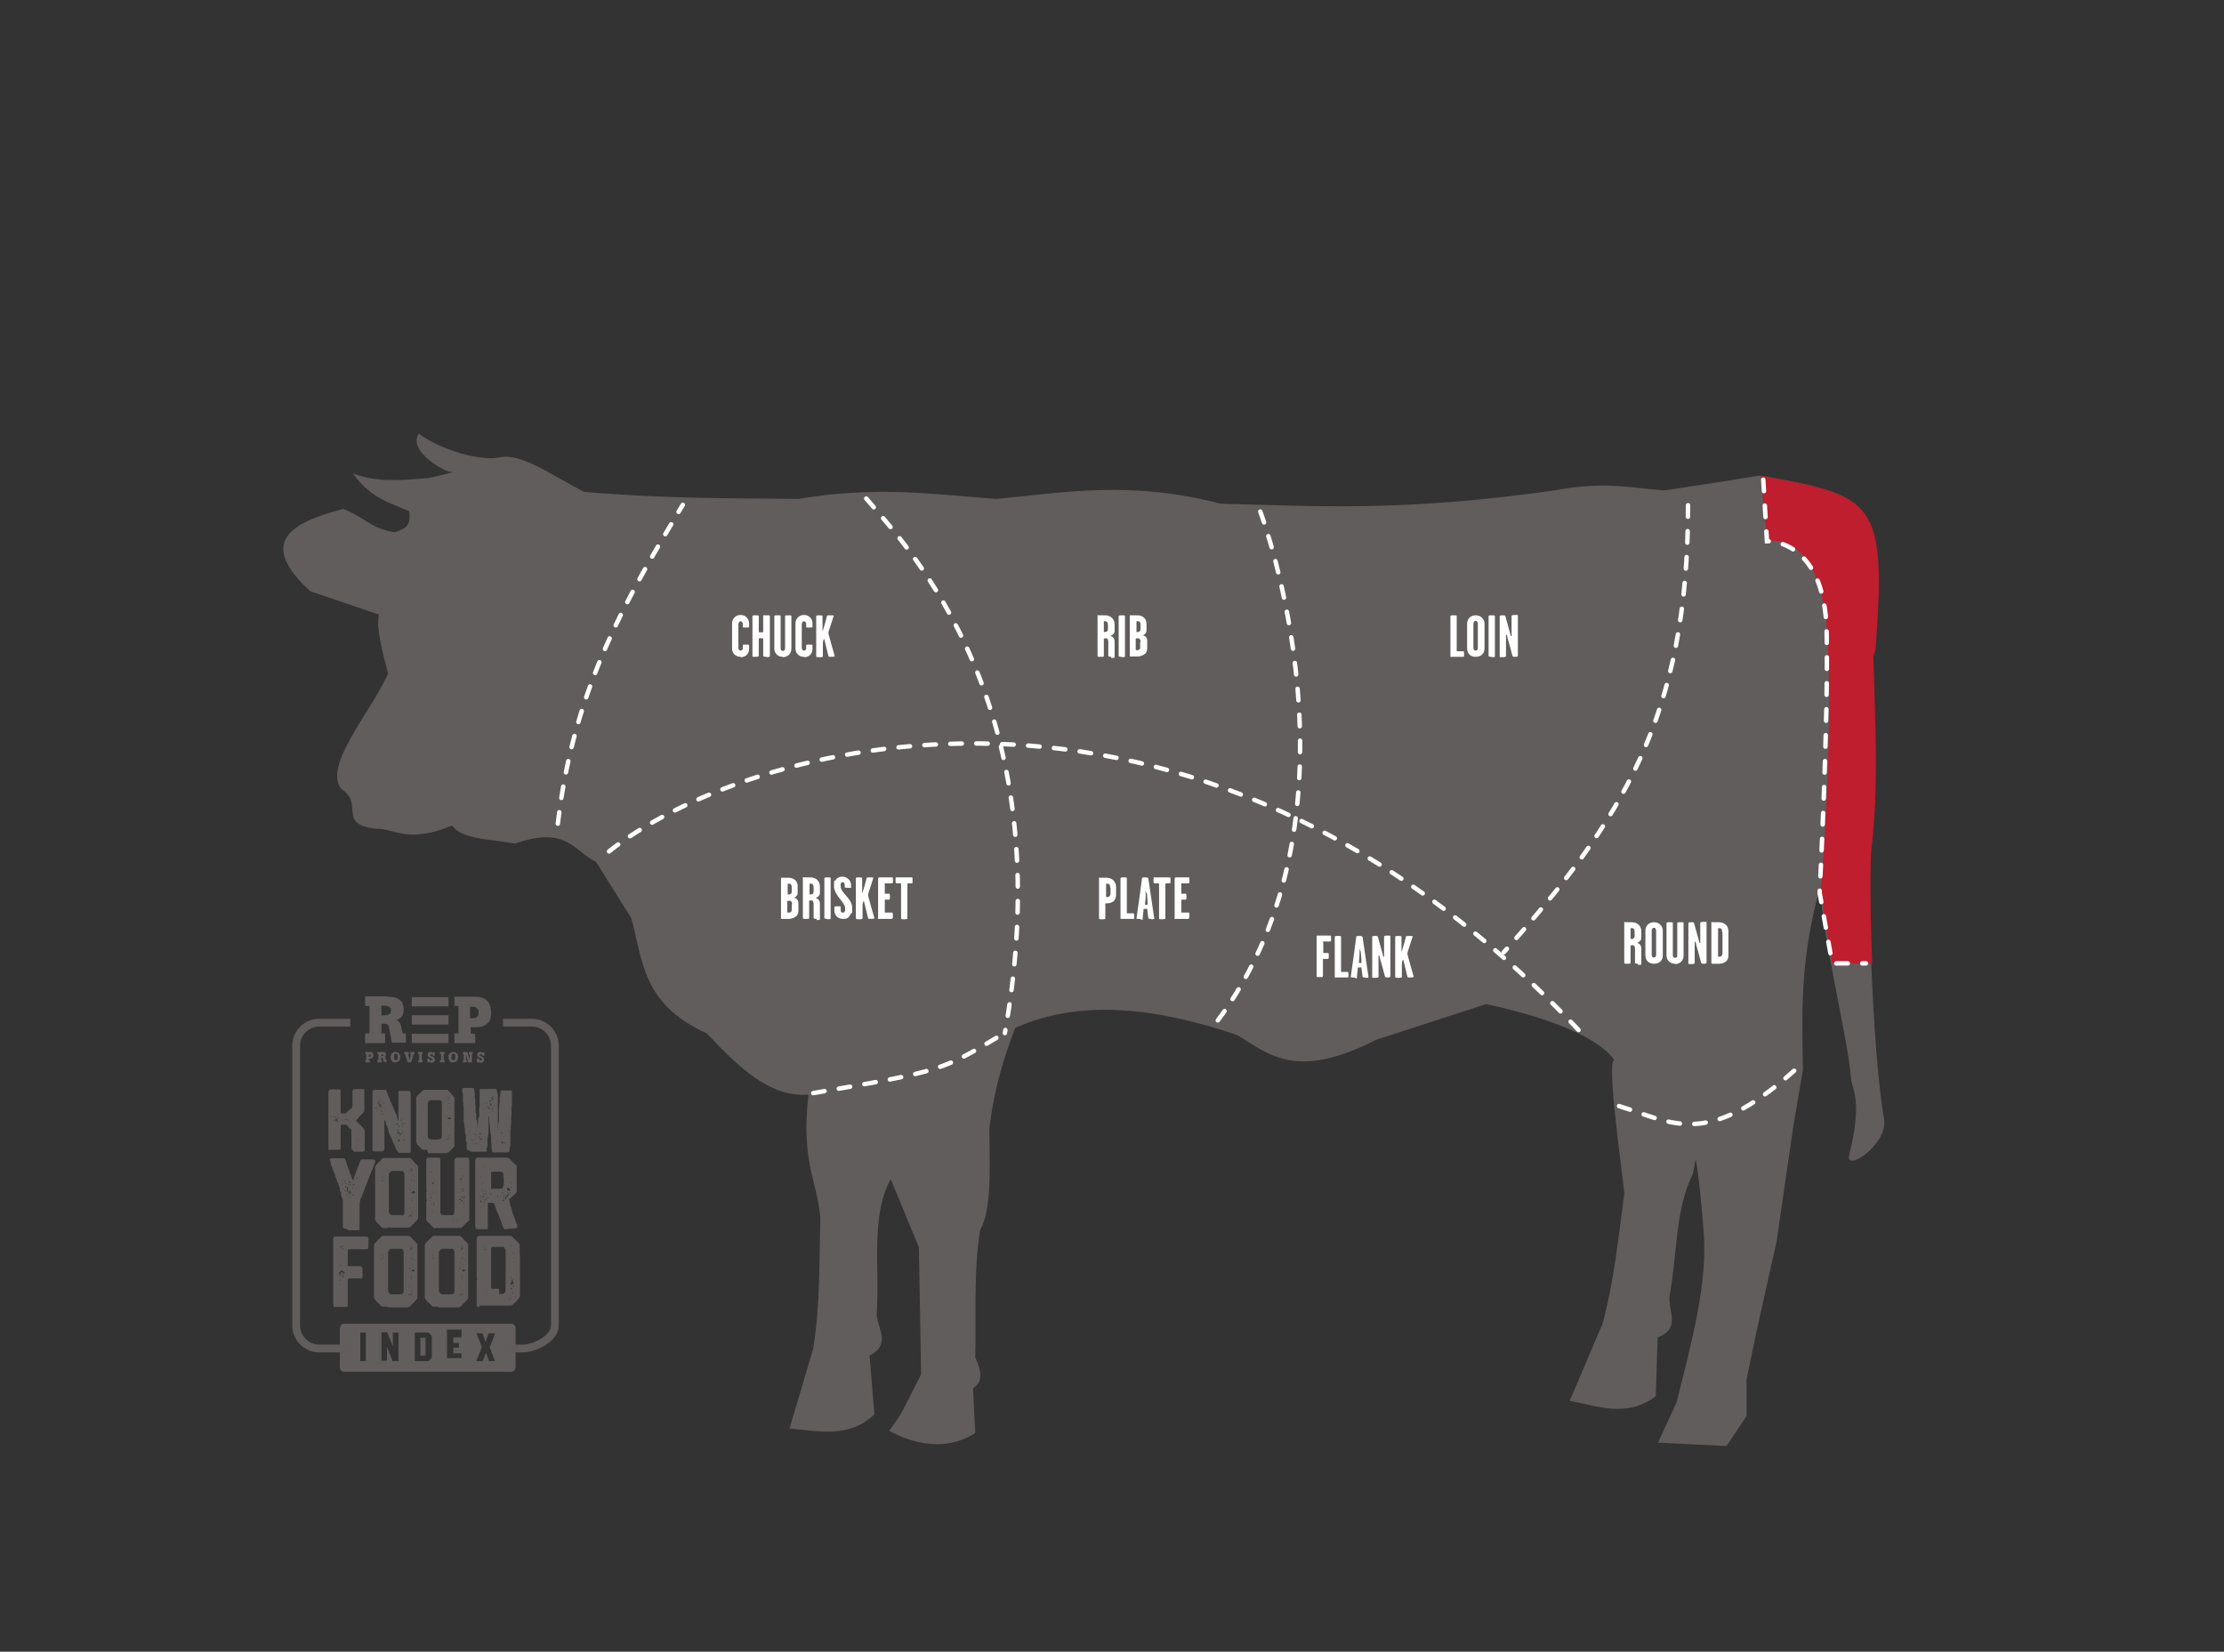
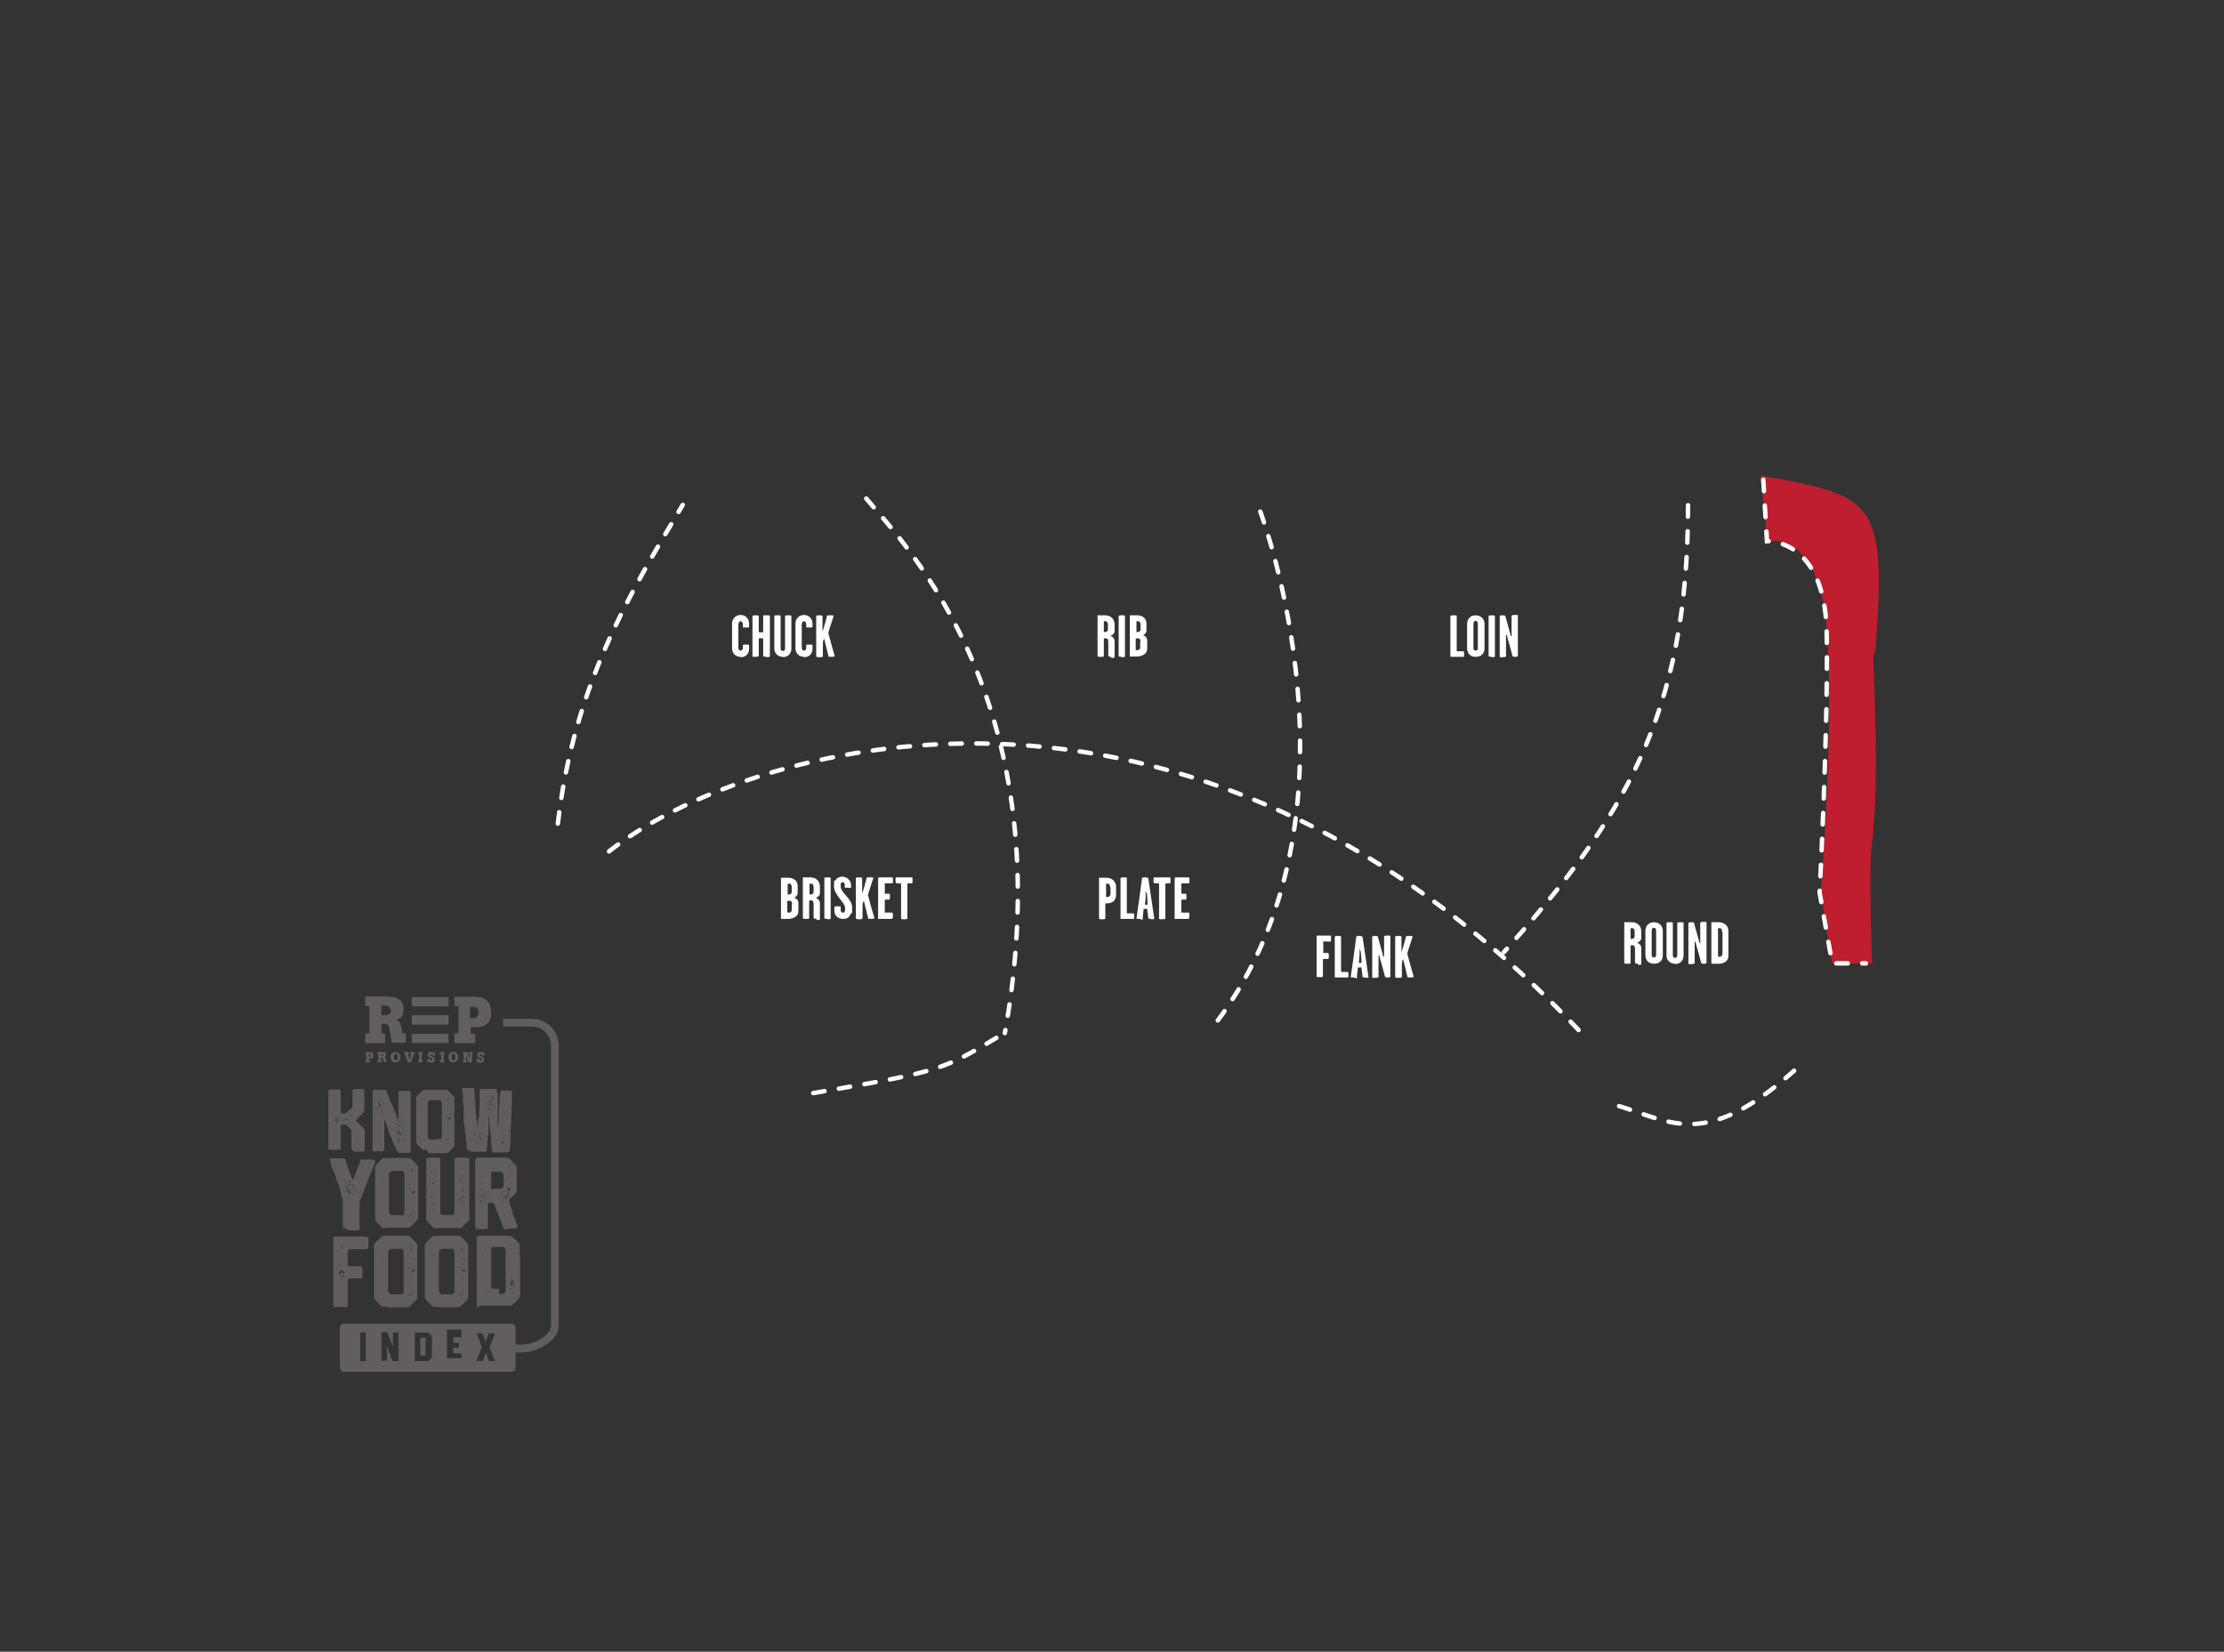
<svg xmlns="http://www.w3.org/2000/svg" id="Layer_1" version="1.1" viewBox="0 0 600 445.6">
  <rect x="0" y="0" width="600" height="445.6" fill="#333333" stroke="none" />
  <defs>
    <style>
      .st0 {
        stroke: #615d5d;
        stroke-miterlimit: 10;
        stroke-width: 2.1px;
      }

      .st0, .st1 {
        fill: none;
      }

      .st2 {
        fill: #625e5e;
      }

      .st3 {
        fill: #be1e2d;
      }

      .st4 {
        fill: #fff;
      }

      .st5 {
        fill: #615d5d;
      }

      .st6 {
        fill: #615e5d;
      }

      .st1 {
        stroke: #fff;
        stroke-dasharray: 3.1 3.9;
        stroke-linecap: round;
        stroke-miterlimit: 282;
        stroke-width: 1.2px;
      }
    </style>
  </defs>
-   <path class="st5" d="M436.6,287.4c-4.6-9.4,1.6,32.1,1.6,34.7-1.6,11.7-2.7,23.5-5.9,35.1l-8.8,20.7c7.7,1.5,15.4,4.6,23.2-1.2l.5-15.9c6.4-2.4,2.8-7.2,3.2-11.1,2.1-10.9,1.5-23.7,6.3-32.9l.8-4.2c1.1,6.8,1.6,13.4,2.1,19.5,1.2,13.8-3.2,29.9-7.3,46.3l-5,10.8,18.5.9,5.4-8.1v-9.9l2.7-13,5.4-24.2,4.5-31,2.6-15.3c-.2-13.8-1-29.4,4.6-49,1.2,15.7,7.6,40.8,8.4,51.6.2,2.5,3.2,5.6-.5,20.3-1.3,5.1,10.5-2.8,9.4-9.5-3.4-19.6-4.5-66.1-3.7-73.1,2-17.6,1-32.9.5-51.9.2-.6.4-1.2.6-1.8,3-40.5-.4-41.4-31-46.9l-11.2,1.8-14.4,2.2c-9.1-.6-16-2.6-29.7,0-41.7,5.9-64.6,4.2-90,3.6-25-6.4-42.1-3-60.6-1.3-16.6-1.2-32-3.6-53.4,0-18-.2-35.1,0-57.9-1.9-10.2-5.5-17.3-10.5-22.7-9.3-5,1.1-16-2-21.8-6.4h0c-3.2,4.7,7.3,10.5,8.7,10.3,2.4-.3-3.4,1.1-6.2,1.7-7.2.5-13.7,1.3-20.3-1.3,4.4,6.3,9.4,7.8,15.2,10.2.5,4.3-1.1,4.6-3.8,5.7-6.4-.9-8.3-4.1-14-6.3-14.2,3.7-23.3,9-8.9,22.2l18.5,6.3c-.7,3.8.9,9.8,2.5,15.9-4.5,10.3-17.5,24.6-12.7,31.1,6.5,4.2-1.3,9.6,9.6,10.8,4.4-.3,8.3,4.2,20.4-.9,2.6,4,11.6,3.7,16.9,4.9,14-4.9,15.7,1.9,21.9,4.9l9.5,15.2c3.2,11.2,2.7,23.1,20.4,31.1,8.5,9.1,17.2,17.4,27.4,16.5-2,18.1,2.1,22.4,3.2,33-.3,11.9,0,23.7-1.9,35.5l-6.4,21.6c7.8.6,15.8,2.8,22.9-3.8l-1.3-15.9c6.1-3.1,1.9-7.5,1.9-11.4.9-12.2-1.7-26.2,3.8-36.2l7.6,18.4.6,34.3c-5.6,10.9-4.7,9.8-8.6,15.2,11.3,6.1,19.2,3.2,23.2.6l-.6-12.1c1.8-1.2,3.1-2.9.6-8.3.3-11.4-.5-22.9,1.3-34.3,3.2-5.6,2.6-16.8,2.5-27.3,1.3-11.1,4-19.5,7-27.3,18-8,38.4-5.3,59.8,1.9,8.7,5.2,15.8,12.4,37.6,1.3l29.6-9.6s30.3,5.8,35.4,16.4h.3Z" />
  <path class="st3" d="M505.1,260c-.6-14.7-.6-27.7-.2-31.1,2-17.6,1-32.9.5-51.9.2-.6.4-1.2.6-1.8,3-40.5-.4-41.4-31-46.9l1.8,17.7s14.1-3.4,16.1,24.2c1.9,27.6-1.6,69.3-1.6,69.3.5,5.9,1.6,13.1,3,20.4h10.8Z" />
  <path class="st1" d="M150.5,222.2c4.3-37.3,19.5-62.3,33.7-86" />
  <path class="st1" d="M164.3,229.7c35.7-28.4,155.5-65.6,263.1,49.8" />
  <path class="st1" d="M233.7,134.5c11,13,53.2,56.1,37.4,144.2" />
  <path class="st1" d="M455.4,136.3c.1,56.9-18,85.2-49.7,120.6" />
  <path class="st1" d="M436.8,298.4c14.3,4.4,23.4,11.7,47.3-9.6" />
  <path class="st1" d="M219.4,294.9c35.4-6.1,34.5-6,51.6-16.2" />
  <path class="st1" d="M340,138s30.8,81.4-11.9,137.9" />
  <g>
    <path class="st4" d="M199.8,177.2c-1.4,0-2.3-1-2.3-2.3v-6.7c0-1.2.9-2.3,2.3-2.3s2.3,1.1,2.3,2.3v.9c0,.2-.1.2-.9.2s-.8,0-.8-.2v-.8c0-.2-.2-.7-.6-.7s-.6.5-.6.9v6.1c0,.5.1.9.6.9s.6-.4.6-.6v-.8c0-.2.1-.2.9-.2s.8,0,.8.3v.8c0,1.3-.8,2.3-2.3,2.3h0Z" />
    <path class="st4" d="M206.8,177.2q-.9,0-.9-.3v-4.3c0-.2,0-.4-.1-.4h-1c-.1,0-.1.2-.1.4v4.3q0,.3-.9.3c-.9,0-.8,0-.8-.2v-10.7c0-.2,0-.3.8-.3s.9,0,.9.3v3.8c0,.3,0,.5.2.5h.9c.1,0,.1-.2.1-.5v-3.9c0-.3,0-.2.9-.2s.9,0,.9.3v10.7q0,.3-.9.3h0Z" />
    <path class="st4" d="M211.2,177.2c-1.5,0-2.3-1.1-2.3-2.2v-8.7c0-.3.1-.3.9-.3s.8,0,.8.3v8.4c0,.4,0,.9.6.9s.6-.5.6-.9v-8.4c0-.2,0-.3.8-.3s.9,0,.9.2v8.8c0,1.3-.9,2.3-2.4,2.3h0Z" />
    <path class="st4" d="M216.9,177.2c-1.4,0-2.3-1-2.3-2.3v-6.7c0-1.2.9-2.3,2.3-2.3s2.3,1.1,2.3,2.3v.9c0,.2-.1.2-.9.2s-.8,0-.8-.2v-.8c0-.2-.2-.7-.6-.7s-.6.5-.6.9v6.1c0,.5.1.9.6.9s.6-.4.6-.6v-.8c0-.2.1-.2.9-.2s.8,0,.8.3v.8c0,1.3-.8,2.3-2.3,2.3h0Z" />
    <path class="st4" d="M224.4,177.2c-.7,0-.9,0-.9-.2-.4-1.7-.7-2.8-1.1-4.5,0-.1-.1-.2-.3.3,0,.2-.1.4-.1.7v3.5c0,.3-.4.3-.9.3s-.9,0-.9-.3v-10.8c0-.2.5-.2.8-.2s.9,0,.9.2v3.9c0,.1,0,.4,0,.3,0,0,0-.2.1-.3.5-1.5.7-2.4,1.1-3.9,0-.2.1-.2.9-.2s.9,0,.9.2c-.5,1.7-.8,2.4-1.3,4,0,.2-.1.4-.1.5s0,.3.1.6c.6,2.2.9,3.3,1.6,5.7,0,0,0,.2-.9.2h0Z" />
  </g>
  <g>
    <path class="st4" d="M299.8,177.2q-.8,0-.8-.3v-3.7c0-.6-.2-1-.6-1s-.6,0-.6.2v4.5c0,.3-.1.3-.9.3s-.8,0-.8-.4v-10.8c0-.1.2,0,.4,0h1.6c.7,0,1.4.2,1.9.7s.7,1.1.7,1.8v1.4c0,.5,0,.8-.3,1.1-.3.4-.8.5-.8.6s.5,0,.8.5c.2.3.3.6.3,1v4.1c0,.3-.1.3-.9.3h0v-.3ZM298.9,168.7c0-.3,0-.6-.2-.9-.1-.1-.2-.2-.6-.2s-.3,0-.3,0v2.9h.3c0,0,.4,0,.6-.2s.2-.5.2-.6v-1.1h0Z" />
    <path class="st4" d="M302.6,177.2q-.8,0-.8-.2v-10.7c0-.2,0-.3.8-.3s.9,0,.9.3v10.7c0,.2,0,.3-.9.3h0Z" />
    <path class="st4" d="M308.8,176.4c-.5.5-1.3.7-1.9.7h-2.1v-11.1h2c.7,0,1.4.2,1.9.7s.6,1.1.6,1.7v1.4c0,.5,0,.8-.3,1.1-.3.4-.7.5-.7.5,0,0,.5,0,.9.5.2.3.3.6.3,1v1.9c0,.6-.1,1.2-.7,1.7h0ZM307.7,168.7c0-.3,0-.6-.2-.9-.1-.1-.2-.2-.5-.2h-.4v2.9c0,.1.2,0,.3,0,.2,0,.4,0,.6-.2s.2-.5.2-.6v-1.1h0ZM307.7,173.2c0-.6-.2-1-.7-1s-.6,0-.6.3v2.6c0,.1,0,.3.1.3h.3c.2,0,.4,0,.6-.2s.2-.4.2-.7v-1.3h.1Z" />
  </g>
  <g>
    <path class="st4" d="M394.9,177.2h-3.6v-10.9c0-.2,0-.3.8-.3s.9,0,.9.3v9.4h1.8q.2,0,.2.8t-.2.8h.1Z" />
    <path class="st4" d="M398.1,177.2c-1.5,0-2.3-1-2.3-2.3v-6.6c0-1.4,1-2.3,2.3-2.3s2.4.9,2.4,2.3v6.6c0,1.3-.8,2.3-2.4,2.3ZM398.7,168.5c0-.5-.1-1-.6-1s-.6.5-.6,1v6c0,.5,0,1,.6,1s.6-.5.6-1v-6Z" />
    <path class="st4" d="M402.4,177.2q-.8,0-.8-.2v-10.7c0-.2,0-.3.8-.3s.9,0,.9.3v10.7c0,.2,0,.3-.9.3h0Z" />
    <path class="st4" d="M408.7,177.2c-.4,0-.6,0-.7-.4-.5-1.9-.7-2.7-1.3-4.7,0-.4-.2-.9-.3-.9s-.1.3-.1.5v5.3q0,.3-.9.3c-.9,0-.8,0-.8-.3v-10.8q0-.2.7-.2c.7,0,.8,0,.9.5.4,1.3.8,3,1.3,4.7,0,.2,0,.4.2.4s.1-.3.1-.5v-4.9q0-.3.9-.3c.9,0,.8,0,.8.3v10.5c0,.4,0,.5-.8.5h0Z" />
  </g>
  <g>
    <path class="st4" d="M359,254h-2c-.1.1,0,.2,0,.5v2.6h1.3q.2,0,.2.8t-.2.8h-1.3c-.1,0-.1.3-.1.5v4.1c0,.3-.1.3-.9.3s-.8,0-.8-.2v-10.9c0-.1.2-.1.3-.1h3.4c.2,0,.2.1.2.8s0,.8-.3.8h.2Z" />
    <path class="st4" d="M363.7,263.7h-3.6v-10.9c0-.2,0-.3.8-.3s.9,0,.9.3v9.4h1.8q.2,0,.2.8t-.2.8h.1Z" />
    <path class="st4" d="M368.4,263.7c-.5,0-.8,0-.8-.2-.1-.9-.2-1.5-.3-2.4,0-.2-.2-.1-.5-.1s-.5,0-.5.1c0,.9-.2,1.5-.2,2.4s-.4.2-.9.2-.8,0-.8-.1c.6-4.2,1-7,1.5-10.9,0-.2.5-.2.8-.2s.8,0,.9.3c.6,4.1,1,6.6,1.6,10.8,0,.2-.5.2-.9.2h0ZM366.9,256.5s0-.4-.1-.4-.1.4,0,.5c0,1.3-.1,2.1-.2,3.1q0,.1.3.1c.3,0,.4,0,.4-.1,0-1.2-.1-1.9-.2-3.1h-.2Z" />
    <path class="st4" d="M374.3,263.7c-.4,0-.6,0-.7-.4-.5-1.9-.7-2.7-1.3-4.7,0-.4-.2-.9-.3-.9s-.1.3-.1.5v5.3q0,.3-.9.3c-.9,0-.8,0-.8-.3v-10.8q0-.2.7-.2c.7,0,.8,0,.9.5.4,1.3.8,3,1.3,4.7,0,.2,0,.4.2.4s.1-.3.1-.5v-4.9q0-.3.9-.3c.9,0,.8,0,.8.3v10.5c0,.4,0,.5-.8.5h0Z" />
    <path class="st4" d="M380.6,263.7c-.7,0-.9,0-.9-.2-.4-1.7-.7-2.8-1.1-4.5,0-.1-.1-.2-.3.3,0,.2-.1.4-.1.7v3.5c0,.3-.4.3-.9.3s-.9,0-.9-.3v-10.8c0-.2.5-.2.8-.2s.9,0,.9.2v3.9c0,.1,0,.4,0,.3,0,0,0-.2.1-.3.5-1.5.7-2.4,1.1-3.9,0-.2.1-.2.9-.2s.9,0,.9.2c-.5,1.7-.8,2.4-1.3,4,0,.2-.1.4-.1.5s0,.3.1.6c.6,2.2.9,3.3,1.6,5.7,0,0,0,.2-.9.2h0Z" />
  </g>
  <g>
    <path class="st4" d="M300.4,243.1c-.5.5-1.2.6-1.8.6s-.4,0-.4.5v3.5c0,.3-.2.3-.9.3s-.8,0-.8-.4v-10.8c0-.1.2,0,.4,0h1.6c.6,0,1.3.2,1.8.6.5.5.8,1.1.8,1.9v2.1c0,.7-.2,1.3-.8,1.9h0v-.2ZM299.5,239.5c0-.3,0-.6-.2-.9-.1-.1-.3-.2-.5-.2h-.4v3.6h.4c.2,0,.4,0,.6-.3s.2-.5.2-.8v-1.5h-.1Z" />
    <path class="st4" d="M305.9,247.9h-3.6v-10.9c0-.2,0-.3.8-.3s.9,0,.9.3v9.4h1.8q.2,0,.2.8t-.2.8h.1Z" />
    <path class="st4" d="M310.6,247.9c-.5,0-.8,0-.8-.2-.1-.9-.2-1.5-.3-2.4,0-.2-.2-.1-.5-.1s-.5,0-.5.1c0,.9-.2,1.5-.2,2.4s-.4.2-.9.2-.8,0-.8-.1c.6-4.2,1-7,1.5-10.9,0-.2.5-.2.8-.2s.8,0,.9.3c.6,4.1,1,6.6,1.6,10.8,0,.2-.5.2-.9.2h0ZM309.2,240.8s0-.4-.1-.4-.1.4,0,.5c0,1.3-.1,2.1-.2,3.1q0,.1.3.1c.3,0,.4,0,.4-.1,0-1.2-.1-1.9-.2-3.1h-.2Z" />
    <path class="st4" d="M315.7,238.3h-1.2c-.1.1-.1.4-.1.6v8.9c0,.1-.2.2-.9.2s-.8,0-.8-.2v-8.9c0-.2,0-.5-.1-.6h-1.1c-.2,0-.3-.1-.3-.8s0-.8.2-.8h4.2c.2,0,.2.1.2.8s0,.8-.2.8h0Z" />
    <path class="st4" d="M320.6,247.9h-3.7c-.1-.1,0-.4,0-.5v-10.2q0-.2.1-.4c0-.1.2-.1.4-.1h3.3c.2,0,.2.1.2.8s0,.8-.2.8h-2v2.8h1.2q.2,0,.2.8t-.2.8h-1.1c-.1,0-.1.3-.1.5v3h2q.2,0,.2.8,0,.8-.2.8h0Z" />
  </g>
  <g>
    <path class="st4" d="M214.7,247.2c-.5.5-1.3.7-1.9.7h-2.1v-11.1h2c.7,0,1.4.2,1.9.7s.6,1.1.6,1.7v1.4c0,.5,0,.8-.3,1.1-.3.4-.7.5-.7.5,0,0,.5,0,.9.5.2.3.3.6.3,1v1.9c0,.6-.1,1.2-.7,1.7h0ZM213.6,239.5c0-.3,0-.6-.2-.9-.1-.1-.2-.2-.5-.2h-.4v2.9c0,.1.2,0,.3,0,.2,0,.4,0,.6-.2.2-.2.2-.5.2-.6v-1.1h0ZM213.7,244c0-.6-.2-1-.7-1s-.6,0-.6.3v2.6c0,.1,0,.3.1.3h.3c.2,0,.4,0,.6-.2.2-.2.2-.4.2-.7v-1.3h0Z" />
    <path class="st4" d="M220.3,247.9q-.8,0-.8-.3v-3.7c0-.6-.2-1-.6-1s-.6,0-.6.2v4.5c0,.3-.1.3-.9.3s-.8,0-.8-.4v-10.8c0-.1.2,0,.4,0h1.6c.7,0,1.4.2,1.9.7s.7,1.1.7,1.8v1.4c0,.5,0,.8-.3,1.1-.3.4-.8.5-.8.6s.5,0,.8.5c.2.3.3.6.3,1v4.1c0,.3-.1.3-.9.3h0v-.3ZM219.5,239.5c0-.3,0-.6-.2-.9-.1-.1-.2-.2-.6-.2s-.3,0-.3,0v2.9h.3c.1,0,.4,0,.6-.2.2-.2.2-.5.2-.6v-1.1h0Z" />
    <path class="st4" d="M223.2,247.9q-.8,0-.8-.2v-10.7c0-.2,0-.3.8-.3s.9,0,.9.3v10.7c0,.2,0,.3-.9.3h0Z" />
    <path class="st4" d="M229.5,246.6c-.5,1-.9,1.3-2.1,1.3s-2.3-.8-2.3-2.3v-.9c0-.1.1-.2.8-.2s.9,0,.9.1v.7c0,.6.1.9.6.9s.5-.3.6-.6v-.7c0-1.4-3-3.4-3-5.8s.2-1.2.4-1.6c.2-.4.8-1,1.9-1s2.3,1,2.3,2.2v.8c0,.1-.2,0-.8,0s-.9,0-.9-.1v-.7c0-.5-.3-.7-.6-.7s-.5.3-.5.5v.6c0,1.9,3.1,3.2,3.1,5.8s0,1.1-.3,1.4h0v.3Z" />
    <path class="st4" d="M235.1,247.9c-.7,0-.9,0-.9-.2-.4-1.7-.7-2.8-1.1-4.5,0-.1-.1-.2-.3.3,0,.2-.1.4-.1.7v3.5c0,.3-.4.3-.9.3s-.9,0-.9-.3v-10.8c0-.2.5-.2.8-.2s.9,0,.9.2v3.9c0,.1,0,.4,0,.3,0,0,0-.2.1-.3.5-1.5.7-2.4,1.1-3.9,0-.2.1-.2.9-.2s.9,0,.9.2c-.5,1.7-.8,2.4-1.3,4,0,.2-.1.4-.1.5s0,.3.1.6c.6,2.2.9,3.3,1.6,5.7,0,0,0,.2-.9.2h0Z" />
    <path class="st4" d="M240.6,247.9h-3.7c-.1-.1,0-.4,0-.5v-10.2q0-.2.1-.4c0-.1.2-.1.4-.1h3.3c.2,0,.2.1.2.8s0,.8-.2.8h-2v2.8h1.2q.2,0,.2.8t-.2.8h-1.1c-.1,0-.1.3-.1.5v3h2q.2,0,.2.8,0,.8-.2.8h0Z" />
    <path class="st4" d="M246.1,238.3h-1.2c-.1.1-.1.4-.1.6v8.9c0,.1-.2.2-.9.2s-.8,0-.8-.2v-8.9c0-.2,0-.5-.1-.6h-1.1c-.2,0-.3-.1-.3-.8s0-.8.2-.8h4.2c.2,0,.2.1.2.8s0,.8-.2.8h.1Z" />
  </g>
  <g>
    <path class="st4" d="M441.9,260q-.8,0-.8-.3v-3.7c0-.6-.2-1-.6-1s-.6,0-.6.2v4.5c0,.3-.1.3-.9.3s-.8,0-.8-.4v-10.8c0-.1.2,0,.4,0h1.6c.7,0,1.4.2,1.9.7s.7,1.1.7,1.8v1.4c0,.5,0,.8-.3,1.1-.3.4-.8.5-.8.6s.5,0,.8.5c.2.3.3.6.3,1v4.1c0,.3-.1.3-.9.3h0v-.3ZM441,251.5c0-.3,0-.6-.2-.9-.1-.1-.2-.2-.6-.2s-.3,0-.3,0v2.9h.3c0,0,.4,0,.6-.2s.2-.5.2-.6v-1.1h0Z" />
    <path class="st4" d="M446.2,260c-1.5,0-2.3-1-2.3-2.3v-6.6c0-1.4,1-2.3,2.3-2.3s2.4.9,2.4,2.3v6.6c0,1.3-.8,2.3-2.4,2.3ZM446.8,251.3c0-.5-.1-1-.6-1s-.6.5-.6,1v6c0,.5,0,1,.6,1s.6-.5.6-1v-6h0Z" />
    <path class="st4" d="M451.9,260c-1.5,0-2.3-1.1-2.3-2.2v-8.7c0-.3.1-.3.9-.3s.8,0,.8.3v8.4c0,.4,0,.9.6.9s.6-.5.6-.9v-8.4c0-.2,0-.3.8-.3s.9,0,.9.2v8.8c0,1.3-.9,2.3-2.4,2.3h.1Z" />
    <path class="st4" d="M459.6,260c-.4,0-.6,0-.7-.4-.5-1.9-.7-2.7-1.3-4.7,0-.4-.2-.9-.3-.9s-.1.3-.1.5v5.3q0,.3-.9.3c-.9,0-.8,0-.8-.3v-10.8q0-.2.7-.2c.7,0,.8,0,.9.5.4,1.3.8,3,1.3,4.7,0,.2,0,.4.2.4s.1-.3.1-.5v-4.9q0-.3.9-.3c.9,0,.8,0,.8.3v10.5c0,.4,0,.5-.8.5h0Z" />
    <path class="st4" d="M465.7,259.3c-.5.5-1.3.7-1.9.7h-1.7c-.2,0-.3,0-.4-.1v-11.1c0-.1.2,0,.4,0h1.6c.7,0,1.4.2,1.9.7.5.4.7,1.1.7,1.8v6.4c0,.6-.1,1.2-.7,1.7h.1ZM464.6,251.5c0-.3,0-.6-.2-.9-.1-.1-.2-.2-.5-.2h-.4v7.7h.4c.2,0,.4,0,.6-.3s.2-.5.2-.8v-5.7h0v.2Z" />
  </g>
  <path class="st1" d="M475.7,129.4l1,16.6s15.5-.8,16.1,24.2c.5,25-1.9,70.6-1.9,70.6l3.4,19.1h9.1" />
  <g>
    <path class="st6" d="M114.7,360.9s0,0-.1,0h-1.2s0,0,0,0,0,0,0,0v4.8s0,0,0,0c0,0,0,0,0,0h1.2s0,0,.1,0h.1c0-.2,0-.2,0-.2v-4.4s0,0,0-.1v-.2Z" />
    <path class="st6" d="M137.9,357.1h-45c-.6,0-1.2.5-1.2,1.2v10.6c0,.6.5,1.2,1.2,1.2h45c.6,0,1.2-.5,1.2-1.2v-10.6c0-.6-.5-1.2-1.2-1.2ZM98.7,367c0,0,0,.1,0,.2,0,0-.1,0-.2,0h-1.1c0,0-.1,0-.2,0,0,0,0-.1,0-.2v-7.3c0,0,0-.1,0-.2,0,0,.1,0,.2,0h1.1c0,0,.1,0,.2,0s0,.1,0,.2v7.3ZM107.6,367c0,0,0,.1,0,.2,0,0-.1,0-.2,0h-1.3c0,0-.2,0-.2-.1l-1.5-3.8s0,0,0,0c0,0,0,0,0,0v3.6c0,0,0,.1,0,.2,0,0-.1,0-.2,0h-1.1c0,0-.1,0-.2,0,0,0,0-.1,0-.2v-7.3c0,0,0-.1,0-.2,0,0,.1,0,.2,0h1.3s0,0,.1,0c0,0,0,0,0,.1l1.5,3.8s0,0,0,0c0,0,0,0,0,0v-3.6c0,0,0-.1,0-.2,0,0,.1,0,.2,0h1.1c0,0,.1,0,.2,0,0,0,0,.1,0,.2v7.3ZM116.5,366.1c0,.1,0,.2-.1.3l-.7.7c0,0-.2.1-.3.1h-3.3c0,0-.1,0-.2,0,0,0,0-.1,0-.2v-7.3c0,0,0-.1,0-.2,0,0,.1,0,.2,0h3.3c.1,0,.2,0,.3.1l.7.7c0,.1.1.2.1.3v5.6ZM124.5,360.6c0,0,0,.1,0,.2s-.1,0-.2,0h-2s0,0,0,0c0,0,0,0,0,0v1.5s0,0,0,0c0,0,0,0,0,0h1.3c0,0,.1,0,.2,0,0,0,0,.1,0,.2v.9c0,0,0,.1,0,.2s-.1,0-.2,0h-1.3s0,0,0,0c0,0,0,0,0,0v1.5s0,0,0,0c0,0,0,0,0,0h2c0,0,.1,0,.2,0,0,0,0,.1,0,.2v.9c0,0,0,.1,0,.2,0,0-.1,0-.2,0h-3.5c0,0-.1,0-.2,0,0,0,0-.1,0-.2v-7.3c0,0,0-.1,0-.2,0,0,.1,0,.2,0h3.5c0,0,.1,0,.2,0s0,.1,0,.2v.9ZM133.5,367.2s0,0-.1,0h-1.3c-.1,0-.2,0-.2-.1l-.8-2.2s0,0,0,0,0,0,0,0l-.8,2.2c0,0-.1.1-.2.1h-1.3c0,0-.1,0-.2,0,0,0,0-.1,0-.2l1.4-3.6s0,0,0,0l-1.4-3.6s0,0,0,0c0,0,0-.1,0-.1,0,0,0,0,.1,0h1.3c.1,0,.2,0,.2.1l.8,2.2s0,0,0,0,0,0,0,0l.8-2.2c0,0,.1-.1.2-.1h1.3c0,0,.1,0,.2,0,0,0,0,.1,0,.2l-1.4,3.6s0,0,0,0l1.4,3.6s0,0,0,0c0,0,0,.1,0,.1Z" />
  </g>
  <g>
    <g>
      <path class="st2" d="M98.6,283.8h1c.4,0,.7,0,.9.2.2.2.2.4.2.7s0,.2,0,.3,0,.3-.2.4c-.2.2-.5.2-.6.2h-.4v.4h.3v.6h-1.2v-.6h.2v-1.6h-.2s0-.6,0-.6ZM99.5,284.4v.7h.3c.2,0,.2-.2.2-.3v-.3h-.5Z" />
      <path class="st2" d="M103.2,283.8c.2,0,.4,0,.6.1.2,0,.3.3.3.6s0,.6-.4.6h0c.2,0,.3.3.3.4v.4h.3v.6h-.8l-.2-.9c0-.2,0-.3-.5-.2v.6h.2v.6h-1.2v-.6h.3v-1.6h-.3v-.6h1.4ZM102.9,284.9h.5v-.4h-.5v.6-.2Z" />
      <path class="st2" d="M105.9,284.1c.5-.5,1.1-.3,1.3-.2.6.2.8.8.8,1.3s-.3,1.4-1.3,1.4-.6,0-.9-.3-.4-.7-.4-1.1,0-.8.4-1.1h0ZM107.3,284.8c0-.2,0-.5-.5-.5s-.2,0-.3.1c-.2.2-.2.5-.2.7v.4c0,.2.2.5.5.5s0,0,.2,0c.3-.1.3-.6.3-.8v-.4h0Z" />
      <path class="st2" d="M109.1,283.8h1.2v.6h-.2l.4,1.6.4-1.6h-.2v-.6h1.1v.6h-.2l-.7,2.2h-.9l-.7-2.2h-.2v-.6h0Z" />
      <path class="st2" d="M112.8,283.8h1.2v.6h-.2v1.6h.2v.6h-1.2v-.6h.3v-1.6h-.3v-.6Z" />
      <path class="st2" d="M115.9,285.6c0,.1,0,.5.4.5s.3-.1.3-.3-.3-.3-.4-.4c0,0-.2,0-.3-.1,0,0-.5-.2-.5-.7s0-.5.2-.6c.2-.2.5-.2.6-.2.2,0,.4,0,.6.3v-.2h.5v.9h-.6c0-.1,0-.2,0-.3,0,0-.2-.1-.3-.1-.2,0-.3.1-.3.2v.2s.2,0,.4.2c.4.1.8.3.8.9s-.3.8-.9.8-.5-.2-.6-.3v.2h-.5v-1h.7Z" />
      <path class="st2" d="M118.7,283.8h1.2v.6h-.2v1.6h.2v.6h-1.2v-.6h.3v-1.6h-.3v-.6Z" />
      <path class="st2" d="M121.5,284.1c.5-.5,1.1-.3,1.3-.2.6.2.8.8.8,1.3s-.3,1.4-1.3,1.4-.6,0-.9-.3-.4-.7-.4-1.1,0-.8.4-1.1h0ZM122.8,284.8c0-.2,0-.5-.5-.5s-.2,0-.3.1c-.2.2-.2.5-.2.7v.4c0,.2.2.5.5.5s0,0,.2,0c.3-.1.3-.6.3-.8v-.4h0Z" />
      <path class="st2" d="M124.9,283.8h1.2l.6,2.2v-1.6h-.2v-.6h1v.6h-.2v2.2h-1l-.6-2.2v1.6h.2v.6h-1v-.6h.2v-1.6h-.2v-.6Z" />
      <path class="st2" d="M129.3,285.6c0,.1,0,.5.4.5s.3-.1.3-.3-.3-.3-.4-.4c-.1,0-.2,0-.3-.1-.1,0-.5-.2-.5-.7s.1-.5.2-.6c.2-.2.5-.2.6-.2.2,0,.4,0,.6.3v-.2h.5v.9h-.6c0-.1,0-.2-.1-.3,0,0-.2-.1-.3-.1-.2,0-.3.1-.3.2v.2s.2,0,.4.2c.4.1.8.3.8.9s-.3.8-.9.8-.5-.2-.6-.3v.2h-.5v-1h.7Z" />
    </g>
    <g>
      <rect class="st2" x="111.1" y="269" width="9.9" height="2.5" />
      <rect class="st2" x="111.1" y="273.9" width="9.9" height="2.5" />
      <rect class="st2" x="111.1" y="278.9" width="9.9" height="2.5" />
      <g>
        <path class="st2" d="M104.5,268.9c.9,0,2,0,3,.6.7.4,1.4,1.2,1.4,2.7s-.4,2.5-2,3h-.4.4c1,.3,1.2,1.2,1.3,1.6l.4,2h.9v2.5h-3.8l-.7-4c-.2-1-.7-1.2-2.1-1.1v2.6h1v2.6h-5.4v-2.6h1.2v-7.4h-1.2v-2.6h6,0ZM102.9,273.9c1.2,0,1.8,0,2.3-.4.2-.2.3-.5.3-.9s-.2-.7-.4-.9c-.4-.4-1-.4-2.2-.4v2.6h0Z" />
        <path class="st2" d="M122.5,268.9h4.8c1.8,0,3.1,0,4.1,1.1.8.8,1.1,2,1.1,3.1s0,.8-.1,1.2c-.1.7-.3,1.3-.9,1.8-.9.9-2.1,1-2.9,1h-1.6v1.8h1.2v2.5h-5.6v-2.6h1.1v-7.4h-1.1v-2.6h-.1ZM126.8,271.5v3.2c.5,0,1.1,0,1.4-.1.7-.2.9-.8.9-1.4s0-.8-.4-1.2c-.4-.4-.9-.4-1.3-.4h-.6Z" />
      </g>
    </g>
  </g>
-   <path class="st0" d="M94.9,363.8h-8.8c-3.4,0-6.2-2.8-6.2-6.2v-75.5c0-3.4,2.8-6.2,6.2-6.2h8.4" />
  <path class="st0" d="M135.7,275.9h7.8c3.4,0,6.2,2.8,6.2,6.2v75.5c0,3.4-5.3,6.2-8.7,6.2h-5.1" />
  <path class="st5" d="M95.1,310.2c0,0-.1,0-.2-.1,0,0-.1-.2-.1-.4,0-.2,0-.4,0-.6,0-.2,0-.3,0-.4v-2.1c0-.3,0-.5,0-.7v-.2c0-.1,0-.2,0-.3,0,0,0-.2,0-.2,0,0,0-.1,0-.2s0-.1,0-.2c0,0,0-.1-.2-.2,0,0-.1,0-.2-.1,0,0-.1-.1-.2-.2,0,0-.1-.1-.1-.2l-.4-.4c-.1-.1-.3-.2-.4-.3-.1,0-.3,0-.5,0s-.2,0-.3,0-.2,0-.3,0c0,0-.1,0-.2.2s-.1.2-.1.2h0c0,.1,0,.2,0,.2,0,0,0,0,0,.2v1.9c0,.1,0,.3,0,.5,0,.2,0,.4,0,.7,0,0,0,.1,0,.2,0,0,0,.1,0,.2s0,.2,0,.3v1.2c0,.3,0,.5,0,.6,0,.2-.1.4-.3.4,0,0-.1,0-.2,0,0,0-.1,0-.1,0h-.8s0,0-.3,0-.3,0-.3,0h-.9s0,0-.1,0c0,0,0,0-.1,0,0,0,0,0-.1,0,0,0,0,0-.1-.1,0,0,0-.1,0-.2,0-.1,0-.2,0-.3,0,0,0-.2,0-.3,0-.1,0-.3,0-.4,0,0,0-.2,0-.3s0-.2,0-.2c0,0,0,0,0,0v-.3s0,0,0,0c0,0,0,0,0-.1,0,0,0,0,0,0s0,0,0,0,0,0,0-.1c0,0,0,0,0-.1,0,0,0,0,0,0v-.2c0,0,0-.2,0-.2h0c0-.1,0-.5,0-.5,0,0,0-.2,0-.3h0c0,0,0-.3,0-.3,0,0,0,0,0-.1,0,0,0,0,0-.1h0c0-.2,0-.3,0-.4s0-.2,0-.3,0-.3,0-.4,0-.3,0-.5c0-.2,0-.4,0-.6s0-.2,0-.2v-.4s0-.2,0-.2v-.3c0,0,0-.2,0-.2,0,0,0-.2,0-.2s0,0,0-.1,0,0,0-.2h0c0-.2,0-.2,0-.3,0,0,0,0,0-.1h0c0-.2,0-.3,0-.4,0-.1,0-.2,0-.3h0c0-.2,0-.3,0-.3,0,0,0-.1,0-.2,0,0,0-.1,0-.2h0c0,0,0-.1,0-.2,0,0,0,0,0-.1,0,0,0-.2,0-.2s0-.1,0-.2v-.2c0,0,0-.1,0-.2,0,0,0-.2,0-.2s0-.1,0-.2,0,0,0-.1,0,0,0-.2c0,0,0-.1,0-.2,0-.2,0-.5,0-.9,0-.1,0-.2,0-.4,0-.1,0-.3,0-.4v-.4c0,0,0-.1,0-.2,0,0,0-.1,0-.2s0-.1,0-.2,0-.1,0-.2v-.4c0,0,0-.2,0-.4,0-.2,0-.3.1-.4,0-.1.2-.2.5-.3.2,0,.4,0,.5,0,.1,0,.3,0,.4,0s.1,0,.2,0c0,0,.2,0,.2,0h.1s.6,0,.6,0c.1,0,.2,0,.3,0,.2,0,.4.2.4.3,0,.1,0,.3,0,.4,0,.4,0,.7,0,.9,0,.2,0,.3,0,.6,0,.2,0,.5,0,.8,0,0,0,0,0,0,0,0,0,0,0,0h0c0,.2,0,.2,0,.2,0,0,0,0,0,0,0,0,0,.2,0,.3v.5s0,1.7,0,1.7v.3s0,.2,0,.2c0,0,0,0,0,0,0,0,0,0,0,0h0c.1.3.2.3.3.3,0,0,.1,0,.2,0s.2,0,.2,0c.2,0,.4,0,.5,0,.2,0,.4-.2.6-.5,0,0,.1-.1.3-.2.1-.1.2-.2.3-.2.1-.2.2-.2.2-.3,0,0,0,0,.2-.1s.1,0,.2-.2c.1-.2.2-.4.2-.6,0,0,0-.1,0-.2s0-.2,0-.2c0,0,0-.1,0-.2s0-.2,0-.2,0-.1,0-.2c0,0,0-.1,0-.2s0,0,0-.1c0,0,0,0,0-.1,0,0,0,0,0,0,0,0,0,0,0,0,0,0,0,0,0,0,0,0,0,0,0,0v-.2c0,0,0-.2,0-.2,0,0,0-.2,0-.3s0-.2,0-.3c0,0,0,0,0-.1,0,0,0-.1,0-.2,0-.1,0-.3,0-.4v-.6c0-.3,0-.6.2-.7,0,0,.3-.1.5-.1.1,0,.2,0,.2,0,0,0,.2,0,.3,0h1c.3,0,.6,0,.7,0,.2,0,.3.1.3.2,0,.1,0,.3,0,.5,0,.9,0,1.6,0,2.1v1.6s0,.9,0,.9c0,.3,0,.6-.1.8,0,.1-.2.3-.3.4-.1.1-.2.2-.3.3l-.6.6c0,0-.2.3-.4.5-.2.2-.4.4-.6.6,0,0,.2.2.4.4.2.1.3.3.4.4s.4.4.9.9c.2.2.3.4.5.6.1.2.2.4.2.6h0c0,.2,0,.3,0,.3,0,0,0,.2,0,.2,0,.2,0,.3,0,.4s0,.2,0,.3v.7s0,.7,0,.7c0,0,0,.2,0,.3,0,.1,0,.2,0,.3,0,0,0,0,0,.1,0,0,0,0,0,.1s0,0,0,.1c0,0,0,0,0,.1v.6c0,.3,0,.5,0,.7,0,.2,0,.4-.2.5-.1,0-.2,0-.2.1,0,0,0,0,0,0,0,0,0,0,0,0h-2.3s0,0-.2,0ZM89.7,301.5s0,0,0,0v-.2c-.1-.1-.2,0-.2,0s0,0,0,.1c0,0,0,0,.1,0,0,0,0,0,0,0ZM90,302.4s0,0,0,0c-.1-.1-.2-.2-.2-.2,0,0,0,0,0,.1s0,0,0,.1h.3s0,0,0,0ZM89.9,301.6c.1,0,.2,0,.2,0s0,0,0-.1,0,0,0,0v.2c0,0,0,0,0,0ZM90.3,301.3c0-.1,0-.2,0-.2h-.2c-.1,0-.2,0-.3,0,0,0,0,0,.1,0,0,0,0,0,0,0,0,0,0,0,0,.1,0,0,0,0,0,0,0,0,0,0,0,0,0,0,.1,0,.2-.2ZM90.4,302.6c0,0,0,0-.1,0h0c0,0,0,0,0,.1s0,0,.1,0c0,0,0,0,0-.1ZM91,301.9c0,0,0-.1,0-.2s0,0-.1,0c0,0,0,0,0,0,0,0,0,0,0,0,0,0,0,0,0,0s0,0,0,0h0s0,0,.1,0,0,0,0,0c0,0,0,0,.1,0,0,0,0,0,0,0,0,0,0,0,0,0,0,0,0,0,0,0s0,0,0,0c0,0,0,0,0,0,0,0,0,0,0,0h0s0,0,.2.1c0,0,0,0,0-.2s0-.1,0-.2h0c0,.1,0,.1-.1.2h-.5s0-.3,0-.3h-.1c0,0,0,0-.1,0,0,0,0,0,0-.1,0,0,0,0,0,0,0,0,0,0,0,0,0,0,0,0,0,0,0,0,0,0,0,0,0,0,0,0,0,0,0,0,0,0,0,0v.2s0,0,0,0,0,0,0,0c0,0,0,.1,0,.2,0,0,0,0,.1,0s0,0,.1,0,0,0,.1,0,0,0,.1,0v.2c0,0,0,.1,0,.1,0,0,0,0-.1,0,0,0,0,0,0,0,0,0,0,0,0,0,0,0-.1,0-.1,0h0c0,0,0,.1,0,.2,0,0,0,0,0,0,0,0,0,.1,0,.1,0,0-.1,0-.2,0h0c0,.2,0,.2,0,.2s0,0,.1,0c0,0,0,0,.1,0h.2c0,.1.1.2.2.3h0ZM90.5,302.2s0,0,0-.1c0,0,0,0,.1,0s0,0,0,0c0-.1,0-.2,0-.2,0,0-.1.1-.3.2,0,0-.1,0-.1.1s0,0,0,0c0,0,0,0,0,0,0,0,0,0,0,0,0,0,0,0,.1,0,0,0,0,0,0,0ZM90.6,302.6c0,0-.1,0-.1,0,0,0,0,0,0,0,.1,0,.1,0,0-.2ZM91.5,301c0,0,0-.1-.1-.1,0,0-.1,0-.1,0h0c0-.2,0-.2,0-.2,0,0,0,0-.1,0s0,0-.1,0h0c0,0,0,.1.1.1s.1,0,.2,0c0,0,0,0,.1,0h0c0,0,.2,0,.2,0ZM91.1,302.7c0,0,0,0-.2,0h0c0,0,0,0,0,.2,0,0,0,0,.1,0,0,0,0,0,0,0ZM91.1,302.1h0s0,0,0,0c0,0,0,0,0,0s0,0,0,0c0,0,0,0,0-.2ZM91.4,302.4s0,0,0,0c0,0,0,0,0,0,0,0,0,0,0,0,0,0,0,0-.1,0,0,0,0,.1.2.2h0c0,0,0,0,0,0,0,0,0,0,.1-.2ZM91.6,301.6s0,0,0,0c0,0,0,0,0,0s0,0,0,0c-.2,0-.2,0-.2.1,0,0,0,0,.2,0s.2,0,.2,0c0,0,0,0,0,0ZM91.4,301s0,0-.1,0c0,0,0,0,.1,0ZM92,301.4s0,0,0,0c0,0,0,0,0-.1,0,0,0,0,0,0,0,0,0,.1,0,.1ZM92.2,302.3s0,0,0,0c0,0,0,0,.1,0s0,0,0,0c0,0,0,0,0-.1s0,0,0-.1c0,0,0,0-.1,0,0,0,0,0,0,0,0,0,0,0,0,0,0,0,0,0,0,0s0,0,0,.1c0,0,0,0,0,0ZM92.7,301.9s0,0,0,0,0,0-.1,0h0c0,0,0,0,0,.1s0,0,.1,0h0ZM93.4,302.2s0,0,0,0c0,0,0,0,0-.1,0,0-.1,0-.2,0,0,0,0-.2,0-.2,0,0,0,0-.2,0h0c0,0,0,.1,0,.2,0,0,0,0,0,0h.1c0,0,.1,0,.1,0,0,0,0,0,0,0,0,0,0,0,0,0ZM93.5,301.6s0,0,0,0c0,0,0,.1,0,.1s0,0,.1,0c0,0,0,0,0,0ZM93.9,302.3s0,0,0,0c0,0,0,0-.1,0s0,0,0,0,0,0,0,.1,0,0,0,0c0,0,0,0,0,0s0,0,0,0c.2,0,.3-.1.3-.2ZM93.8,302h0c0,0,0,0,0-.1,0,0,0,0,0,0,0,0,0,0,0,0,0,0,0,0,0,0s0,0,0,0h0c-.1,0-.2,0-.3,0,0,0,0,.1,0,.2h.3ZM94.1,301.2s0,0,0-.1c0,0-.1,0-.1,0s0,0,0,0c0,0,.1,0,.1,0ZM94.4,302.1c0,0,0-.1-.1-.1s0,0,0,0c0,0,0,0,0,.1,0,0,0,0,0,0h0c0,0,.1,0,.1-.1ZM94.6,301s0,0,0,0c0,0,0,0,0,0s0,0,0,0c0,0,0,0-.1,0,0,0,0,0,0,0s0,0,0,0c0,0,0,0,.1,0,.2,0,.2,0,.2-.2ZM94.5,302.9s0,0,0-.1c0,0,0,0,0,0s0,0,0,0,0,0,0,0,0,0,0,0c0,0,0,.1,0,.2,0,0,0,.1.1.2h0ZM96.8,307.6c0,0,0,0,0-.1h-.2s0,0,0,.1c0,0,0,0,0,0s0,0,0,0Z" />
  <path class="st5" d="M107,310.2s0,0-.1,0c0,0,0-.1-.1-.2s0-.1,0-.2c0-.2-.2-.4-.4-.8-.2-.4-.4-1-.7-1.7,0-.1-.1-.2-.2-.4,0-.2-.1-.3-.2-.4,0-.2-.2-.5-.3-.8-.1-.2-.2-.5-.3-.9,0,0,0-.1,0-.2s0-.2-.1-.3c0-.1-.1-.4-.3-.8l-.2-.3s0-.1,0-.2c0,0,0-.2,0-.2l-.3-.7s0,0,0,0c0,0,0,0,0,0,0,0-.1,0-.1.2v4.2s0,2.3,0,2.3v.8c0,.3,0,.5,0,.6,0,0-.2.2-.4.4h-2.4s0,0-.1,0c0,0-.1,0-.2-.1,0,0,0-.1-.1-.2s0-.2,0-.2v-9.5s0,0,0-.3,0-.3,0-.3v-4.2c0,0,0-.2,0-.4s0-.3,0-.4v-.7s0,0,0,0c0,0,0,0,0,0,0,0,0-.1.2-.2.1,0,.2,0,.3-.1s.2,0,.4,0h2.2c.1,0,.2,0,.3,0,.2,0,.3.2.4.4l.2.5c.1.4.2.6.3.8,0,.2.2.4.3.7s.2.5.2.6c0,.2.2.4.3.7l.3.6c.1.3.3.8.6,1.5,0,.1.1.3.3.6l.3.8c0,.2,0,.3.1.4,0,.1,0,.2.1.3,0,0,0,0,0,.2,0,0,0,.2.1.2,0,0,0,0,.1,0h0c0,0,0,0,0-.1,0,0,0,0,0-.1h0c0,0,0-.1,0-.2,0,0,0,0,0-.1s0-.2,0-.3c0-.2,0-.3,0-.3,0,0,0-.2,0-.2,0-.1,0-.3,0-.3,0-.1,0-.2,0-.4,0-.1,0-.2,0-.3,0-.2,0-.4,0-.5v-.5s0-.3,0-.3v-.5c0,0,0-.2,0-.2s0-.2,0-.3h0c0-.1,0-.3,0-.4,0-.2,0-.3,0-.4,0-.1,0-.2,0-.3,0-.2,0-.4,0-.8,0-.2,0-.4,0-.6v-.3c0-.2,0-.3,0-.4,0,0,.1-.2.2-.2.1,0,.2,0,.4,0h2c.3,0,.5,0,.6.2s.1.3.1.6v15.3h0c0,.3,0,.5-.1.5,0,0,0,0-.1.1,0,0,0,0,0,0s0,0,0,0h-.9c0,0-.2,0-.4,0s-.3,0-.4,0h-1.2s0,0-.1,0ZM101.5,298.8c0,0-.1,0-.2,0s0,0,0,.2h.2ZM101.7,298.6s0,0,0,0c0,0,0,0-.1,0,0,0-.2,0-.2,0l.2.2s0,0,0,0ZM101.6,299.6c0,0,.1,0,.1,0,0,0,0,0,0-.1,0,0-.1,0-.1.2,0,0,0,0,0,0ZM101.7,299.8s0,0-.1,0c0,0,0,0,0,.1,0,0,0,0,.1,0,0,0,0,0,0-.1ZM102,296s0,0,0-.1c0,0,0,0-.1,0,0,0,0,0,0,.1s0,0,.1,0h0ZM101.9,299.4s0,0,.1-.2c0-.1,0-.2,0-.2s0,0-.1,0c0,0,0,0,0,0h0c0,0,0,.1,0,.2,0,0,0,0,0,.1h0ZM102.3,298.2s0,0,0,0c0,0,0,0,0-.1s0-.1,0-.2c0,0,0-.1,0-.2,0,0,0,0,0-.1h0c-.1-.1-.3-.1-.4,0,0,0-.1,0-.1,0,0,0,0,0,0,.1h.2c.1,0,.2,0,.2,0h0c0,0,0,.1-.1.1,0,0-.1,0,0,.2,0-.1.1-.1.2,0s0,0,0,0c0,0,0,0,0,.1,0,0,0,0,0,0ZM101.9,298.2s0,0,0,0c0,0,0,0,0-.1h0c0,.2,0,.2,0,.2ZM102.2,298.7c0,0,0-.2,0-.2,0,0,.1,0,.3,0h.2c0,0-.1.1-.1.2s0,0,.2,0c0-.2,0-.3,0-.5,0,0,0,0-.1,0,0,0-.1,0-.1,0h0c0-.1,0-.1,0-.2,0,0,0,0,.1,0,0,0,0-.1,0-.1,0,0,0,0,.1,0,0,0,0,0,0,0,0,0,0,0,0,0,0,0,0,0,0,0,0,0,0,0,0,0,0,0,0,0,0,0,0,0,0,0,0,0,0,0,0,0,0,0,0,0,0,0,0-.1,0,0,0,0,0,0,0,0,0,0,0,0,0,0,0,0,0-.1s0-.1,0-.1c0,0,0,0,0,0s0,0,0,.1c0,0,0,.1,0,.1s0,0,0,0-.1,0-.2,0c0,0-.1,0-.1,0,0,0,0,0,0,0,0,0-.1,0-.1,0s0,0,0,.1c0,0,0,0,0,0,0,0,0,0,0,0s0,0,0,0c0,0,0,0,0,0h0c0,0,0,.1,0,.1,0,0,0,0,0,0,0,0,0,0,0,.1,0,0,0,0,0,0,0,0,0,0,0,0,0,0,0,0,0,0,0,0,0,0,0,0,0,0,0,0,0,0,0,0,0,0,0,0s0,0,0,0h0s0,0-.1.2c0,.1-.1.2-.2.2h0s0,0,0,0c0,0,0,0,0,0,0,0,0,0,.1,0h.1ZM102.1,296.5s0,0,0,0h0s0,0,0,0,0,.1,0,.3c0-.1,0-.2,0-.2ZM102.1,298.3s0,0,.1,0c0,0,0,0-.1,0,0,0,0,0,0,0s0,0,0,0ZM102.4,297.2s0,0,0,0c0,0,0,0,0,0,0,0,0,0,0,0,0,0,0,0,0-.2s0-.1,0-.2c0,.2,0,.2-.2.2s-.1,0-.1,0c0,0,0,0,0-.1,0,0,0,0,0,.1s0,0,0,.1c0,0,0,0,.1.1-.1,0-.2,0-.3,0,0,0,0,.1,0,.1s0,0,.1,0h.1s0,0,0,0ZM102.4,299.4c0,0,.1,0,.1,0s0,0,0,0c0,0,0,0,0,0h0c0,0,0,0,0,0,0,0,0,0,0,0,0,0,0,0,0,.2,0,0,0,.1.1.1,0,0,0,0,.1,0ZM102.5,296.5c0,0-.1,0-.2,0h0c0,0,0,.1.1.1,0,0,.2,0,.2,0,0,0,0-.1,0-.2ZM102.6,300.8h0s0,0,0,0c0,0,0,0,0,0,0,0,0,0,0-.2ZM103.1,300.6c0,0,0,0,.1-.1h-.2c0,0-.1,0-.1,0,0,0,0,0,0,0h0s0,0,0,0c0,0,0,0,0,.1,0,0,0,0,0,.1,0,0,0,0,.1,0,0,0,0,0,0,0,0,0,0,0,0,0s0,0,0,0c0,0,0,0,0-.1ZM103,297.5s0,0-.1,0c0,0-.1,0-.1,0h0c.2.1.2.1.3,0h0ZM102.9,299.1c0,0,.1,0,.1,0h0c0,0,0-.1-.1-.2h0s0,0,0,0c0,0,0,0,0,.2,0,0,0,0,.1,0ZM103.1,299.8s0,0,0,0c0,0,0,0,.1,0,0,0,0,0,0-.1,0,0,0,0,0,0,0,0,0,0,0,0s0,0,0,0c0,0,0,0,0,0,0,0,0,0-.1,0s-.1,0-.2,0c0,0,0,0,0,0,0,0,0,0,0,0v.2c0,0,0,0,.1,0ZM103,299.3h0s0,0,0,0c0,0,0,.1,0,.2v-.2ZM103.3,297.2c0,0,0,0-.1-.1s-.1,0-.2,0c0,0,0,.1.2.2,0,0,.1,0,.1,0h0ZM103.2,296.5s0,0,0,0h0c0-.1,0,0,0,0,0,0,0,0,0,.2,0,0,0,0,0,0,0,0,0,0,0-.1ZM103.3,298.9c0,0,.1,0,.2,0,0,0,0,0,0,0h-.1s0,0-.1,0c0,0,0,0-.1,0s0,0,0,0,0,0,.1.2c0,0,0,0,.1,0ZM103.2,297.1s0,0,0,0c0,0,0,0,0,0s0,0,.1,0c0,0,0,0,.1,0,0,0,0,0,0,0,0,0,0,0-.1,0s0,0,0,0c0,0,0,0,0,0s0,0,0,0h0s0,0,0,.2c0,0,0,0,0,.1ZM103.4,300.3c0,0,.1,0,.1,0h0c0,0,0,0,0,0,0,0,0,0-.1,0h-.1c0,0,0,0-.1,0,0,0,0,0,0,.1,0,0,0,0,0,0s0,0,.1,0ZM103.4,300.6c0,0,0,0-.1,0,0,0,0,0,0,.1,0,0,0,0,.1,0,0,0,0-.1,0-.1ZM103.6,299.4s0,0,0,0,0,0,0,0c0,0,0,0,0,0,0,0,0,0,0,.1,0,0,0,0-.1,0,0,0,0,0,.1,0s0,0,0,0c0,0,0,0,0,0,0,0,0,0,0,0,0,0,0,0,0,0ZM103.6,297.6h0c0-.2,0-.3-.1-.3,0,0,0,0,0,0,0,0,0,0,0-.1h0s0,0,0,.1c0,0,0,.2,0,.2s0,0,0,.1c0,0,0,0,0,.1,0,0,.1,0,.2,0ZM103.7,299.1s0,0,0,0c0,0,0,0,0,0,0,0,0,0,0,0,0,0,0,0,0,0s0,0,0,.1c0,0,.2,0,.3,0,0,0,0,0-.1,0ZM103.6,298.3s0,0,0-.1c0,0,0,0-.1,0h0c0,0,0,.1,0,.2,0,0,0,0,.1,0h0ZM103.9,298.7s0,0-.1,0c0,0,0,0,0,0,0,0,0,0,0,0s.1,0,.1-.2ZM104,299.8c0,0,0,0-.1,0,0,0,0,0,0,0s0,0,0,0c0,0,0,0,.1,0,0,0,0,0,.1,0,0,0,0,0-.1-.1ZM105.8,302.5s0,0,0,0h-.1c0,0,0,.1,0,.2,0,0,0,0,.1,0,0,0,0,0,0-.1ZM106.2,303.4c0,0-.1,0-.1,0s0,0,0,0c0,0,0,0,0,0,0,0,0,0,0,0,0,0,0,0,0,0,0,0,0,0,0,0,0,0,0,0,0,0,0,0,0,0,.1,0s.1,0,.2,0,.2,0,.2,0c0,0,0,0,0-.1ZM106.4,303.9s0,0-.1,0c0,0,0,0,0,0,0,0,0,0,.1,0,0,0,0,0,0-.1ZM106.6,305s0,0,0-.1c0,0,0,0-.1,0,0,0,0,0,0,.1,0,0,0,0,.1,0ZM107.3,303.5c0,0,0-.2,0-.2h0c0,0,0,0,0,0,0,0,0,0,0,0s0,0,0,0h0c0,0,0,0,0-.1,0,0,0,0,0,0,0,0,0,0,0,0,0,0,0,0,0,0,0,0,.1,0,.1-.2,0,0,0,0-.2,0s0,0,0,.1c0,0-.1,0-.1,0,0,0,0,0,0,.1h0s0,0,0,0c0,0,0,0,0,0,0,0,0,0,0,0,0,0,0,0,0,0,0,0,0,0,0,0,0,0,0,0,0,0,0,0,0,0,0,0,0,0,0,0,0,0h-.1c0,0,0,0-.1,0,0,0,0,0,0,.1s0,0,0,0,0,0,0,0c0,0,0,0,0,0,0,0,0,0,0,0,0,0,.1,0,.2,0,0,0,0,0,0,0s0,0,0,0c0,0,0,0,.1,0,0,0,0,0,0,0,0,0,0,0,0,.1s0,0,0,0c0,0,0,0,0,0s0,0,0,0c0,0,0,0,0,0,0,.1.1.2.2.2,0,0,0,0,0-.2ZM107,305.2c0,0,0-.1-.1-.1s-.1,0-.2,0c0,0,0,0,0,0,0,0,0,0,.1,0,0,0,0,0,0,0,0,0,0,0,0,0ZM106.9,306.8s0,0,0-.1,0,0,0,0c0,0-.1,0-.1,0,0,0,.1.1.1.2,0,0,0,0,0,0ZM107.9,306.5c0-.1,0-.2,0-.2,0,0,.1,0,.2,0,0,0,0,0,0,0,0,0,0,0,0,0,0,0,0,0,0,.1,0,0,0,0,0,0,0-.1,0-.2,0-.2,0,0,0,0,.2,0l-.3-.2s0,0,.1,0,0,0,.1,0c0,0,0,0,0,0,0,0,0,0,0,0h0c0-.1,0-.1,0-.1s0,0,0,0h-.2s0,0,0,.2,0,0-.1,0c0,0,0,0,0-.1s0,0,0-.2c0,0,0-.1,0-.2,0,0,0,0,0,0s0,0,0-.1c0,0,0,0-.2,0,0,0,0,0,0-.1,0,0,0,0,0,0-.1,0-.2,0-.3,0,0,0,0,0,0,0,0,0,0,0,0,0h0s0,0,0,0c0,0-.1,0-.1,0,0,0,0,0-.1,0,0,0-.1,0-.1,0,0,0,0,0,0,.1,0,0,0,0,0,0,0,0,0-.1.1-.1,0,0,0,0,0,0h0c0,.1,0,.2,0,.2,0,0,0,0,0,0,0,0,0,0,0,0s0,0,0,0c0,0,0,0,0,0s0,0,0,0c0,0,0,0,0,0s0,0,0,0c0,0,0,0,0,.1,0,0,0,.1,0,.1h.2c0,0,.1,0,.2-.1,0,0,0,0,.1.2v-.2ZM107,303.6c0,0-.1,0-.1,0h0c0,0,0,.1,0,.1,0,0,.1,0,.1-.1,0,0,0-.1,0-.1ZM107.2,304.6s0,0,0,0c0,0-.1-.1-.3-.1,0,0,0,0,0,0,0,0,0,0,.1,0,0,0,0,0,.1,0ZM107.2,302.8c0-.2,0-.3-.2-.2,0,0,0,0,0,0,0,0,0,0,0,0s0,0,0,0c0,0,0,0,0,0h.3ZM107.1,306.1c0,0,0,0-.1,0,0,0,0,0,0,.1s0,0,.1,0c0,0,0,0,0-.1ZM107.2,307.2c0,0,0,0,0-.1,0,0,0,0,0,0-.2.1-.2.2,0,.2,0,0,.1,0,.1,0ZM107.4,306.1c0,0,0-.2,0-.2,0,0,0,0,0,0,0,0,0,0,0-.1h0c0,0,0,0,0,0s0,0,.1,0c0,0,0,0,0,0h.3c0,0,0,0-.1,0,0,0-.1,0-.2,0,0,.1,0,.2.1.2,0,0,0,0,.2-.1,0,0,0,.2,0,.2,0,0,0,0,.1.1h-.5s0,0,0-.2ZM107.5,305s0,0,0,0,0,0,0,0c0,0,.1,0,.2,0h0s0,0,0,0c0,0,0,0,.1,0h0s0,0-.2-.1h.3c0,0-.2,0-.3,0h0c0,0-.1-.1-.2-.1-.1,0-.2,0-.2,0,0,0,0,0,0,.1,0,0,0,0,0,.1,0,0,.2,0,.2,0ZM107.7,303.8s0,0,0,0c0,0,0,0,0,0,0,0,0,0,0,0s0,0,0,0c0,0,0,0,0-.1s0,0,0-.1h-.1s0,0,0,0c0,0,0,0,0,0,0,0,0,0,0,.1s0,.1,0,.2c0,0,0,0,0,0s0,0,0,0h0c0,0,0,0,0,.1,0,0,0,0,0,0s0,0-.1,0c0,0,0,0-.1,0h.2c.1,0,.2,0,.2,0,0-.1,0-.2,0-.3ZM107.8,307.7s0,0,0-.1c0,0,0,0,0,0s0,0,0,0c0,0,0,0,0-.1,0,0,0,0,0,0,0,0,0,0,0-.1,0,0,0,0-.2,0s-.2,0-.2,0,0,.1,0,.2c0,.1,0,.2,0,.2s0,0,0,0c0,0,0,0,.1,0,0,0,0,0,0,.1,0,0,0,.1,0,.2,0,0,0,0,.1,0ZM107.7,306.9s0,0,0,0c0,0-.1,0-.2,0,0,0,0,0,0,0,0,0,0,0,.1,0h0ZM107.6,304.5s0,0,0-.1c0,0,0,0,0-.2,0,0-.1.1-.1.2v.2s0,0,0-.1ZM107.5,306.5s0,0,0-.1c0,0,0,0,.1,0,0,0,0,0,0,.1,0,0,0,0-.1,0ZM107.7,305.6s0,0,0-.1,0,0,0,0c0,0,0,0,0,0,0,0,0,0,0,0,0,0,0,0,0,0s0,0,0,0c-.1,0-.2,0-.2,0ZM108.1,307.4s0,0,0,0c0,0,0,0,0-.1s0,0,0,0,0,0,0,0,0,0,0,0h0c0,.1,0,.1,0,.1s0,0,0,0h0c0,0,0,0,0,0,0,0,0,0,.1,0h.1s0,0,0,0ZM108.3,302.5s0,0,0,0c0,0,0,0,0-.1s0,0,0-.1c0,0,0,0,0,0,0,0,0,0-.2,0,0,0,0,0,0,0,0,0,0,0,0,0,0,0,0,0,0,0,0,0,0,0,0,0h0c0,.1,0,.1,0,.1s0,0,0,0c0,0,0,0,0,0ZM108.5,305.9c0,0,0,0,0-.1.1-.1.2-.2.2-.2,0,0,0,0,0,0,0,0,0,0-.1,0,0,0,0,0,0,0,0,0,0,0-.1,0,0,0,0,0,0,0s0,0,0,0c0,0,0,0-.1,0-.1,0-.2,0-.2,0s0,0,.1,0c0,0,.1,0,.1,0,0,0,0,0,0,0h0c0,.2,0,.2,0,.2s0,0,.1,0ZM108.4,303v-.4s0,0,0,.1,0,0,0,0c0,0,0,0,0,0s0,0,0,0c0,0,0,0,0,0,0,0,0,0,0,0h.3ZM108.3,303.3c0,0,0,0,.2,0,0,0,.2,0,.2,0,0,0,0-.1,0-.2,0,0,0,0-.1,0,0,0,0,0,0,0,0,0,0,0,0,0,0,0,0,0-.1,0,0,0-.1,0-.1,0,0,0,0,.1,0,.2,0,0,0,0,.1,0,0,0,0,0,0,0ZM108.3,307.2s0,0-.1-.1c0,.1,0,.2,0,.2h0ZM108.4,301.8c0,0-.1,0-.1,0,0,.2.2.3.2.2,0,0,0,0,0-.1ZM108.6,304.1s0,0,0,0c0,0,0,0-.1,0,0,0,.1-.1.3-.3h-.1c0,0-.1,0-.2,0,0,0,0,0,0,0,0,0,0,0,0,.1s0,0,.1.1c0,0,.1,0,.2,0,0,0,0,0,0,0ZM108.5,305.1c.1,0,.2,0,.2-.1s0,0,0,0c0,0,0,0,0,.1,0,0,0,0-.2-.2,0,0,0,.2,0,.3h.2ZM108.6,307c.1,0,.2,0,.2-.1s0,0,0,0,0,0-.1,0v-.2s0,0,0,0,0,0,0,0c0,0,0,0,0,0s0,0,0,0c0,0,0,0,0,0,0,0,0,0,0,0h0c0,0,0,.2-.1.2,0,0,.2,0,.3,0ZM108.5,302.4c0,0-.1,0-.1,0,0,0,0,0,.1.1s.1,0,.1,0c0,0,0,0-.1-.1ZM108.9,306.5s0,0,.1,0c0,0,0,0-.1,0s0,0,0-.1c0,0-.1,0-.2,0,0,0-.1,0-.2,0,0,0,0,0,0,0s0,0,0,0c0,0,0,0,0,0s0,0,0,0c0,0,0,0,.1,0,0,0,0,0,0,0,0,0,0,0,.1,0ZM109,305.2s0,0,0,0c0,0,0,0-.2,0,0,0,0,0,0,0s0,0,0,0,0,0-.1,0c0,0,0,0-.1,0h0c.2,0,.3.1.3,0,0,0,0,0,.1,0ZM109.1,307.6c0,0,0-.1-.1-.1s-.1,0-.2,0c0,0,0,.1,0,.2h.3s0,0,0,0ZM109,302.2s0,0,0,0c0,0,0,0,0,0,0,0,0,0,0,0,0,0-.1,0-.2,0,0,0-.1,0-.2,0,0,0,0,0,0,0,0,0,0,0,0,0,0,0,0,0,0,0s0,0,0,0c0,0,0,0,0,0ZM108.9,301.6c0,0,0-.1,0-.2h0s0,0,0,0c0,0,0,.1,0,.2,0,0,0,0,.1-.1ZM109.1,303s0,0,0,0c0,0,0,0,0,0,0,0,0,0,.1,0,0,0,0,0,.1,0,0-.1-.2-.1-.3,0,0,0,0,0,0,.1h0c0,.1.3.1.3.1ZM109.1,303.2s0,0-.1,0,0,0,0,0,0,0,0,0c0,0,0,0,0,0,0,0,0-.1,0-.2ZM109.2,302.4s0,0,0,0c0,0,0,0,0,0,0,0,0,0,0,0,0,0,0,0,0,0,0,0,0,0,0,0ZM109.3,303.8s0,0,0-.1c0,0,0,0-.1,0,0,0,0,0,0,.1,0,0,0,0,.1,0ZM109.3,305.5c0,0,0,0,0,0,0,0,0,.1,0,.1,0,0,0,0,.1,0,0,0,0-.1,0-.2Z" />
  <path class="st5" d="M115.2,310.2h-.6c-.2,0-.4,0-.5,0-.1,0-.3-.2-.4-.3l-.9-.9c-.2-.2-.3-.3-.3-.4,0,0,0,0-.1-.2,0,0,0-.1-.1-.2,0-.2,0-.4,0-.7,0,0,0-.1,0-.2,0,0,0-.1,0-.2,0-.2,0-.4,0-.6s0-.2,0-.3c0-.1,0-.2,0-.3,0,0,0,0,0,0,0,0,0,0,0-.1s0-.1,0-.1c0,0,0,0,0-.1,0,0,0-.2,0-.3s0-.5,0-.8v-.5s0-.7,0-.7c0-.3,0-.6,0-.7v-.3c0-.1,0-.2,0-.3,0-.1,0-.2,0-.4s0-.2,0-.3c0,0,0-.2,0-.3,0,0,0-.2,0-.3s0-.2,0-.3c0-.1,0-.2,0-.3s0,0,0-.2c0,0,0-.1,0-.2s0-.1,0-.1c0,0,0,0,0,0,0,0,0,0,0-.1,0,0,0,0,0-.1s0,0,0-.2c0,0,0-.1,0-.2,0-.2,0-.3,0-.4v-.3c0-.2,0-.3,0-.4s0-.2,0-.2c0-.1,0-.3,0-.4v-.3c0,0,0-.2,0-.4,0-.2,0-.4,0-.5s.1-.3.2-.4c.2-.2.4-.5.9-.9.3-.2.4-.4.5-.4.1-.2.3-.3.5-.4.2,0,.4,0,.6,0h.7s1.6,0,1.6,0h1.2c.1,0,.2,0,.3,0,0,0,.1,0,.2,0,0,0,.1,0,.2,0h1.2c.1,0,.2,0,.2,0h0c0,0,.1,0,.2.1l.3.3c.1,0,.3.3.6.7l.7.7c.1.2.2.3.2.3h0v.2c0,0,0,.1,0,.1v1.6s0,.1,0,.4,0,.3,0,.4v2.2s0,.1,0,.3v.4s0,.4,0,.4c0,.1,0,.2,0,.3v.4s0,.1,0,.3v.4s0,.4,0,.4c0,.1,0,.2,0,.3v1.7s0,.2,0,.5,0,.5,0,.5v1s0,.1,0,.3,0,.2,0,.3v.3s0,0,0,0c0,.1,0,.2,0,.3,0,.2-.2.3-.4.6l-.4.4-.6.6c0,0,0,.2-.3.2s-.3.1-.3.2h-.9s0,0-.3,0-.3,0-.3,0h-3.1c0,0-.2,0-.5,0ZM114,298.1h0s0,0-.1,0c0,0,0,0-.1,0,0,0,0,0,0,0h0c0,0,.1,0,.4,0,0,0,0,0,0,0ZM114,299h0c0-.1,0-.2,0-.2,0,0,0,0,0,0,0,0,0,0,0,0s0,0,0,0c0,0,0,0,0,0s0,0,0,0c0,0,0,0,0-.1,0,0,0,0,0,0s0,0,0,0v.2c0,0-.1,0-.1,0,0,0,0,0,0,0h0v.2c0,0,0,0,0,.1,0,0,0,0,0,.1,0,0,0,0,0,0,0,0,0,0,0-.1ZM114.2,298.1s0,0,0-.1c0,0,0,0-.1,0,0,0,0,0,0,.1,0,0,0,0,0,0,0,0,0,0,0,0ZM114.3,298.9c0,0,0,0,0-.2s0-.2,0-.2,0,0,0,.2,0,.2,0,.2ZM118.4,307.3s0,0,.2,0,.1,0,.2,0c.1,0,.2-.2.3-.3,0-.1.1-.3.1-.5,0-.2,0-.3,0-.4v-.6s0-.4,0-.4c0-.1,0-.3,0-.5,0-.2,0-.4,0-.5,0-.2,0-.4,0-.7v-2.3s0-.1,0-.3c0-.1,0-.2,0-.3,0,0,0-.1,0-.2,0,0,0,0,0-.1,0,0,0-.2,0-.2,0,0,0-.1,0-.2s0-.1,0-.2c0,0,0-.1,0-.2,0,0,0-.1,0-.1,0,0,0,0,0-.1,0,0,0,0,0,0,0,0,0,0,0-.1v-.3s0-.4,0-.4c0,0,0-.1,0-.2s0-.1,0-.2c0,0,0-.1,0-.2s0-.2,0-.2h0c0-.3,0-.5-.2-.6l-.2-.2c0,0-.2,0-.4,0-.2,0-.4,0-.6,0s-.3,0-.4,0c-.2,0-.3,0-.3,0,0,0-.2,0-.3,0s-.2,0-.2,0h-.2c-.2,0-.4,0-.5.1-.3.2-.4.4-.5.6h0c0,0,0,.1,0,.2,0,0,0,.1,0,.1s0,0,0,.1c0,0,0,0,0,.2,0,.1,0,.3,0,.5,0,.2,0,.4,0,.6,0,0,0,.1,0,.2,0,0,0,.2,0,.2,0,.1,0,.2,0,.3s0,.1,0,.2c0,0,0,.1,0,.2,0,0,0,.1,0,.2,0,0,0,0,0,.1,0,0,0,0,0,0,0,0,0,0,0,.1,0,0,0,0,0,0h0c0,0,0,.1,0,.2,0,0,0,0,0,.1h0c0,.1,0,.3,0,.3,0,0,0,0,0,.1,0,0,0,.1,0,.2v.2s0,.3,0,.3c0,.2,0,.4,0,.5h0c0,0,0,.4,0,.4,0,0,0,.1,0,.2h0c0,0,0,.2,0,.3,0,0,0,0,0,.1s0,.2,0,.3c0,.1,0,.2,0,.3,0,.1,0,.2,0,.4,0,.2,0,.3,0,.4v.6c0,.3,0,.5,0,.6v.3c0,.2,0,.4.1.5.2.2.4.4.5.4,0,0,.1,0,.2,0h.5s.4,0,.4,0c.2,0,.3,0,.3,0,0,0,.2,0,.3,0h.2c0,0,.2,0,.2,0h.2ZM116,308.7s0,0,0-.1c0,0,0,0,0,0s0,0,0,0c0,0,0,0,0,0,0,0,0,0-.1,0h0c0,0,0,0-.1,0,0,0,0-.1,0-.1,0,0,0,0,0,0,0,.1,0,.2.1.3,0,0,0,0,.1,0ZM119,308.5s0,0,0,.1,0,0,0,.1c0,0,0,0,0-.1,0,0,0-.1,0-.1ZM120.2,296.5s0,0,0-.1c0,0,0,0-.1,0,0,0,0,0,0,.1,0,0,0,0,.1,0ZM120.4,307.4c0,0-.1,0-.2,0,0,0,0,0,0,.2h.2ZM120.4,305.6c0,0,.1,0,.1,0,0,0,0-.1,0-.1s0,0-.1,0c0,0,0,0,0,.1,0,0,0,0,0,0ZM120.6,301.2s0,0,0,0c0,0,0,0,0-.1h-.1c0,0-.1,0-.2,0,0,0,0,.1,0,.2,0,0,0,0,0,0s0,0,0,0c0,0,0,0,0,0ZM120.6,305.3s.1,0,.2,0c0,0,0,0,0,0h-.2c-.1,0-.2,0-.2,0,0,0,0,0,0,.2,0,0,0-.1,0-.2ZM120.6,300s0,0,0,0c0,0,0,0,0-.1,0,0-.1,0-.1,0,0,0,0,0,0,.1s0,0,0,0ZM120.6,296.7s0,0,.1,0,0,0,0,0c0,0-.1-.1-.2-.1s-.1,0-.1.1,0,0,.1,0ZM120.6,301.4c0,0,0,0,0-.1s0-.1,0,0c0,0,0,0,0,.1,0,0,0,.1,0,.1ZM120.7,304.5s0,0,0,0c0,0,0,0,0,0,0,0,0,0-.1,0,0,0,0,0,0,.1,0,0,0,0,.1,0ZM120.7,307.4c0,0,.1,0,.1-.2s0-.2,0-.2c0,0,0,0-.1.2s0,.1,0,.2h0ZM120.7,302.8c0,0,0,0,0-.1,0,0,0,0-.1,0s0,0,0,0c0,0,0,.1,0,.1ZM120.9,298.9v-.2c-.1,0-.2.1-.2.2h.2ZM120.9,302h0c0,0,.2-.1.4-.1s.2,0,.3,0c0-.1,0-.2,0-.3,0,0-.1-.2-.2-.2s-.1,0-.2,0,0,0-.1.1h-.1c0,0,0,0,0,0,0,0,.1,0,.2,0s.1,0,.2,0,0,0,0,0c0,0,0,0,0,0l-.5.2c0-.1,0-.2-.1-.2,0,0,0,0,0,0,0,0,0,.1,0,.2s0,.2,0,.2c0,0,.1-.1.2-.1ZM120.9,303.3c0,0,0-.1,0-.1,0,0,0,0-.1,0,0,0,0,0,0,.1s0,0,.1,0h0ZM121,296h0c0,0-.1,0-.2,0,0,0,0,.1,0,.1,0,0,0,0,.1,0,0,0,0,0,0,0,0,0,.1,0,.2.1v-.3ZM121,306.5s0,0,.1-.1c0,0,0-.1,0-.1h-.1s0,0,0,0c0,0,0,0,0,0,0,0,0,0-.1,0,0,0,0,0,0,0,0,0,0,0,0,0,0,0,0,0,0,0,0,0,0,0,0,0s0,0,0,0c0,0,0,0,0,0ZM121,303.7c0-.2,0-.3-.1-.2h0c0,0,0,.1,0,.2,0,0,0,0,0,.1,0,0,.1,0,.1-.1ZM121.1,296.5c0,0,0,0,0,0,0,0,0,0,0,0,0,0-.2-.1-.2,0-.1,0,0,.2,0,.3,0,0,0,0,.1,0ZM121.3,297.2h0c0-.2,0-.3,0-.3,0,0,0,0,0,.1,0,0,0,0,0,0,0,0,0,0-.1,0s-.1,0-.1,0c0,0,0,0,.2,0,.1,0,.2,0,.2.1,0,0,0,0,0,0ZM121.1,306.8s0,0,0-.1c0,0-.1,0-.1,0h0c0,.2.2.3.2.2h0ZM121,307.3c0,0-.1,0-.2,0h0c0,.1,0,.1.3.1,0,0,0-.1,0-.2ZM121,302.8s0,0,0,0c0,0,0,0,0-.1,0,0,0,0-.1-.1,0,0,0,.1,0,.2,0,0,0,0,0,0ZM121,300.2s0,0-.1,0c0,0,0,0,0,.1,0,0,0,0,0,0,0,0,0,0,0-.1ZM121.4,301s0,0,0-.1h0c0,0,0-.1-.1-.1s-.1,0-.2,0c0,0,0,0,0,0,0,0,0,0,0,0s0,0,0,0c0,0,0,0,0,0,0,0,.1,0,.2.1,0,0,.1,0,.2,0,0,0,0,0,0-.1ZM121,303.2s0,0,0,0c0,0,0,0,0,0,0,0,0,0-.2,0,0,0,0,0,0,0s0,0,0,0ZM121.4,297.7s0,0,0,0c0,0,0,0-.2,0-.1,0-.2,0-.2,0h0c0,0,0,.1.1.1s.1,0,.1,0c0,0,0,0,0,0ZM121.5,302.9c0,0,0,0,0,0,0,0,0,0,0,0,0,0,0,0,0,0,0,0,0,0,0,0,0,0,0,0,0,0,0,0,.1,0,.2,0ZM121.3,298.7c0,0,0,0,0-.1,0,0,0,0,0,0s0,0,0,.1h0c0,.1,0,.1.1,0ZM121.6,299s0,0,0,0-.1,0-.1,0c0,.1,0,.2,0,.2s.1,0,.1,0Z" />
  <path class="st5" d="M126.1,310.2c0,0-.2-.1-.2-.2,0,0,0-.2,0-.2,0,0,0,0,0-.1,0,0,0,0,0,0s0,0,0-.1c0,0,0,0,0-.1,0,0,0-.2,0-.4v-1c-.2,0-.2-.2-.2-.3s0-.2,0-.3c0,0,0-.2,0-.2s0-.1,0-.2v-.7c-.2-.6-.3-1.1-.3-1.4,0-.1,0-.2,0-.4s0-.4-.1-.6v-.5c-.1-.2-.1-.4-.1-.5,0,0,0-.2-.1-.3,0-.1,0-.2,0-.3s0-.1,0-.3c0-.1,0-.2,0-.3,0,0,0-.1,0-.2,0,0,0-.2,0-.2,0-.1,0-.3,0-.5,0-.2,0-.3,0-.5s0-.3,0-.4c0,0,0-.2,0-.3,0-.1,0-.2,0-.3,0-.2,0-.4,0-.6,0-.3,0-.4-.1-.5v-.6c0,0,0-.2-.1-.3,0,0,0-.2,0-.3,0-.1,0-.3,0-.6,0-.1,0-.2,0-.3,0,0,0-.2,0-.3,0,0,0-.2,0-.3,0,0,0-.2,0-.3-.1-.4-.2-.8-.2-1.2,0,0,0-.1,0-.1,0,0,0-.2,0-.3,0,0,.2-.1.3-.2,0,0,.1,0,.2,0h.4s.7,0,.7,0h.7c.2,0,.4,0,.6,0,.1,0,.2.1.3.3,0,.1,0,.3.1.4,0,.1,0,.2,0,.2,0,.1,0,.3.1.6v.3s0,0,0,.1c0,0,0,0,0,.2,0,.1,0,.2,0,.3s0,.2,0,.2c0,.3.1.4.1.5,0,.1,0,.3,0,.6,0,.1,0,.3,0,.6,0,.1,0,.3.1.5v.5c0,0,0,.3,0,.3v.2c0,0,0,0,0,0,0,0,0,0,0,0,0,0,0,0,0,.1,0,0,0,0,0,0v.5c0,.3.1.5.2.6,0,0,0,.2,0,.3,0,.1,0,.2,0,.2,0,.1,0,.3,0,.6v.6c.2,0,.2.2.2.3s0,.2,0,.3c0,0,0,.2.1.5,0,0,0,.2,0,.3,0,0,0,.2,0,.2s0,.1,0,.2c0,.1,0,.2,0,.2s0,0,.1-.2c0-.1,0-.2,0-.3,0-.2,0-.5.1-1v-1c.2-.1.2-.3.3-.7,0,0,0-.2,0-.3,0-.1,0-.2,0-.3,0,0,0-.2,0-.3,0-.1,0-.2,0-.3,0,0,0-.2,0-.3,0-.1,0-.2,0-.3v-.5c.1,0,.1-.1.1-.1v-.2c0,0,0-.2,0-.2,0-.2,0-.4,0-.6,0,0,0-.2,0-.3,0-.1,0-.2,0-.3,0,0,0,0,0-.2s0-.2,0-.3c0-.1,0-.2,0-.3,0-.1,0-.3,0-.4s0-.3,0-.4c0-.2,0-.3,0-.4v-.5s0-.4,0-.4c0,0,0,0,.1-.2,0,0,0-.1.1-.1,0,0,.1,0,.2,0,0,0,.2,0,.2,0,0,0,.1,0,.2,0h.4s1.4,0,1.4,0h1.3c.2,0,.4,0,.5,0,.1,0,.2.2.3.4v.4c.1.2.2.4.2.6,0,.2,0,.4,0,.6,0,.2,0,.4,0,.5,0,.2,0,.4,0,.5,0,0,0,.1,0,.2s0,.2,0,.3c0,0,0,.2,0,.3,0,.1,0,.2,0,.3s0,.1,0,.3,0,.2,0,.4c0,.2,0,.3,0,.6,0,.2,0,.4,0,.6,0,0,0,0,0,.2s0,.1,0,.2c0,.1,0,.2,0,.3,0,0,0,.2,0,.3,0,.1,0,.2,0,.3,0,0,0,0,0,.1,0,0,0,0,0,.1,0,0,0,.1,0,.3v.3s0,0,0,.2c0,0,0,.1,0,.2,0,0,0,.1,0,.3,0,0,0,0,0,.1,0,0,0,.1,0,.2,0,0,0,.2,0,.3,0,.1,0,.3,0,.4,0,0,0,0,0,.1h0c0,.1,0,.4,0,.4,0,0,0,.2,0,.3s0,.2,0,.3c0,0,0,0,0,0,0,0,0,0,.1-.3,0,0,0-.2,0-.3s0-.2,0-.3c0-.2,0-.5.1-.7v-.5c.1,0,.1-.2.1-.3,0-.1,0-.2,0-.3,0,0,0-.2,0-.3s0-.2,0-.2h0c0-.1,0-.2,0-.3h0c0-.2,0-.4,0-.6,0-.2,0-.4,0-.5,0,0,0-.2,0-.3s0,0,0-.2,0-.1,0-.2c0-.2,0-.6.1-1.2v-.6c.1,0,.1,0,.1,0,0,0,0,0,0-.1s0,0,0,0,0,0,0,0c0-.2,0-.3,0-.5s0-.2,0-.3c0,0,0-.2,0-.3s0-.2,0-.2c0,0,0-.2,0-.2l.2-.9c0,0,0-.2,0-.3,0-.1,0-.2,0-.3s0-.2.2-.3c0,0,.2,0,.4,0h2c.2,0,.3,0,.4,0,0,0,.1,0,.1.1,0,0,0,0,0,.2,0,0,0,.1,0,.2s0,.2,0,.4,0,.3,0,.5c0,0,0,0,0,.1,0,0,0,.1,0,.1,0,0,0,.2,0,.4,0,0,0,.2,0,.3,0,.1,0,.2,0,.3v.3s0,0,0,.1c0,0,0,0,0,.1,0,0,0,.2,0,.4s0,.1,0,.2c0,0,0,0,0,.1,0,.2,0,.4-.1.7s0,.5,0,.6c0,0,0,.2,0,.3,0,.1,0,.2,0,.3,0,0,0,.2,0,.3,0,.1,0,.2,0,.3,0,.2,0,.5-.1.9,0,0,0,.2,0,.5,0,0,0,0,0,.2s0,.1,0,.2c0,0,0,0,0,.1,0,0,0,0,0,.1,0,0,0,.2,0,.3s0,.2,0,.3c0,.3-.1.5-.1.6,0,0,0,.2,0,.3s0,.2,0,.3c0,.2,0,.5-.1.7,0,0,0,.2,0,.4,0,.1,0,.3,0,.4,0,0,0,.2,0,.4,0,.1,0,.3,0,.4v.4c0,0,0,.1,0,.2s0,.1,0,.2c0,0,0,.1,0,.2,0,0,0,.1,0,.2,0,0,0,.2,0,.3,0,.1,0,.2,0,.4s0,.3,0,.4c0,.2-.1.4-.2.8,0,0,0,.1,0,.2s0,.2,0,.3c0,.3-.1.5-.2.6,0,0,0,0-.2,0,0,0-.1,0-.1.1h-3.7s-.1,0-.2,0-.1,0-.2,0c0,0-.1-.1-.1-.2,0,0,0-.1,0-.1,0-.2-.2-.6-.2-1.1,0,0,0-.2,0-.2,0,0,0-.1,0-.2v-.4c0-.1-.1-.3-.1-.5,0-.2,0-.4,0-.6,0,0,0-.2,0-.2,0,0,0-.2,0-.2v-.5c-.1-.5-.2-.9-.2-1.1,0,0,0-.4-.1-1.1v-.5c-.1,0-.1-.2-.1-.3,0-.1,0-.2,0-.3,0-.3-.1-.5-.1-.6,0,0,0-.1,0-.2,0-.1,0-.2,0-.3,0,0,0-.3,0-.6,0-.3,0-.5-.2-.6,0,0,0,0,0,.1h0c0,.2,0,.3,0,.5,0,.1,0,.2,0,.4s0,.3,0,.3c0,0,0,.2,0,.3,0,.1,0,.3,0,.4s0,.2,0,.2c0,0,0,0,0,.1,0,0,0,0,0,.1,0,0,0,.1,0,.1,0,.1,0,.2,0,.3,0,0,0,.2,0,.3,0,.2,0,.4,0,.6,0,0,0,.2,0,.3,0,.1,0,.2,0,.3,0,.3-.1.5-.1.6,0,.5-.1.9-.2,1.2,0,.1,0,.2,0,.3s0,.2,0,.2,0,0,0,.1,0,0,0,0c0,0,0,0,0,.1,0,0,0,0,0,0,0,0,0,.2,0,.3,0,0,0,.2,0,.2,0,.1,0,.2,0,.4s0,.2,0,.3c0,.1-.1.4-.2.7,0,.2,0,.4,0,.5,0,0,0,.1,0,.2s0,.1-.1.2c0,0,0,0-.2,0s-.1,0-.1,0h-3.8s-.1,0-.2-.1ZM126.4,305.2c0,0,0,.1.2.1s.1,0,.2,0c0,0,0-.1,0-.2,0,0,0,.1-.2.1s-.2,0-.2-.1c0,0,0,.1,0,.1ZM126.8,306.2s0,0,0,0v-.2c0,0,0,0,0,0h0c0,.2,0,.2,0,.2,0,0,0,0,0,0,0,0,0,0,0,0s0,0,0,0c0,0,0,0,.1,0ZM127.4,307.7s0,0,0,0c0,0,0,0,0-.1,0,0,0,0,0,0,0,0,0,0,0,0,0,0,0,0,0,0h0c0,.1,0,0,0,0,0,0,0,0,0-.1s0-.1,0-.1c0,0,0,0-.2.1s-.1,0-.2,0c0,0,0,0,0,0s0,0,0,0c0,0,0,0,0,0,0,0,0,0,0,0,0,0,0,0,0,0,0,0,0,0,0,0,0,0,0,0,0,0,0,0,0,0,0,0,0,0,0,0,.1,0ZM127.1,306s0,0,0-.1c0,0,0,0-.1,0,0,0,0,0,0,0s0,0,.2.1h0ZM127.7,306s0,0,0,0c0,0,0,0,0,0,0,0,0,0,.1,0,0,0,0,0,0,0,0,0,0-.1-.1-.1,0,0,0,0,0,0,0,0,0,0,0,0,0,0,0,0,0,0s0,0,0,0h0s0,0,0,0,0,0,0,0,0,0,0,0c0,0,0,0,0,0,0,0,0,0-.1,0,0,0,0,0,0,.1,0,0,0,.1,0,0,0,0,0,0,.1,0,0,0,0,0,.1.1,0,0,0,0,0,.1,0,0,0,0,0,0ZM127.4,305.4c0,0,0,0,0-.1,0,0,0,0,0,0s0,0,0,0c0,0,0,.1,0,0ZM127.8,307.8c0,0,.1,0,.1,0h-.3.1c0,0,0,0,0,0ZM127.9,305.2h-.3s0,0,0,.1,0,0,0,0c0,0,0,0,.1,0v-.3ZM127.8,307.5c0,0,.2,0,.2,0,0,0,0,0,0-.1,0,0-.1,0-.2,0h0c0,0-.1.2-.1.2h0ZM128,308.7h0c0-.1,0-.2,0-.2,0,0,0,0-.1,0h0c0,.1,0,.2,0,.2,0,0,0,0,0,.1h.1ZM128.3,306.2s0,0,0-.2c0,0,0-.1,0-.2,0,0-.1,0-.2,0,0,0,0,.1,0,.2h0c0,0,0,.1,0,.1,0,0,0,0,0,0ZM128.4,305.6c0,0,0,0,0-.1h0c0-.1,0-.1,0-.1,0,0,0,0,0,0h0c0,.2,0,.2,0,.2,0,0,0,0,0,0ZM128.6,306.3c0,0-.1,0,0,.1h.1c0,.1,0,.2,0,.2,0,0,0,0,0,0,0-.2-.1-.3-.1-.3ZM128.7,305c0,0,0,0-.2,0,0,0,0,0,0,0,0,0,0,0,.1.1,0,0,.1,0,.2,0,0,0,0,0,0-.2ZM128.6,308.5s0,0,0-.1c0,0,0-.1-.2-.1h0c0,.2,0,.3,0,.3s0,0,0,0ZM128.7,307.8v-.2c0,0,0-.1,0-.1s0,0,0,0c0,.2,0,.2,0,.2h0c0,0,0,0,0,.1s0,0,0,0c0,0,.1,0,.1-.1ZM128.7,306.3s0,0,.1,0c0,0,0,0,0,0,0,0,0,0,0,0s0,0-.1.2h0ZM128.8,307.5s0,0,0-.1c0,0,0,0,0,0s0,0,0,.1,0,.1,0,0ZM129.4,307.3s0,0,0,0c0,0,0,0,0,0s0,0,0-.1c0,0,0,0,0,0s0,0,0,0c0,0,0,0,0,0,0,0,0,0,0,0h0c0-.3,0-.4,0-.6,0,0,0,0-.1,0,0,0-.1,0-.1,0,0,0,0,0,0,0s0,0,0,0v.2c-.1,0-.1.2,0,.3,0,0,0,0,0-.1v-.2c.1,0,.2,0,.3,0,0,0,0,0,0,.1s0,0,0,0c0,.1,0,.2,0,.2,0,0,0,0-.1-.1,0,0,0,0,0,0,0,0,0,0,0,0,0,0,0,0,0,0s0,0,0,0c0,0,0,.1,0,.2,0,.1,0,.2.1.2h.1c0,0,.2,0,.2,0,0,0,.1,0,.2,0,0,0,0-.2-.2-.3ZM129.1,306.2s0,0,0-.2h0c0,0-.1,0-.1,0,0,0,0,0,0,.2,0,0,.1,0,.2,0ZM129.1,307.1s0,0,0,0,0,0,.1,0h0c0,0,0,.1,0,.2,0,0,0,0-.1,0,0,0,0,0,0,0ZM129.7,305.9s0,0,0,0,0,0-.1,0c0,0,0,0,0-.1,0,0,0,0,0-.1,0,0,0,0-.1,0s0,0-.1,0h0c0,0,0,0,0,0h0c0,0,0,0,0,0h0c0,.1,0,0,0,0,0,0,0,.1,0,.2,0,0,0,0,0,0,0,0,0,0,0,0,0,0,0,0,0,0s0,0,0,0c0,0,.1.1.2.2,0,0,.1,0,.1,0h0ZM129.1,305.6h0c0,0,0,0,0,0ZM129.9,306.5c0,0,0,0-.1,0h0c0,0,0,.1,0,.1s.1,0,.2,0c0,0,0,0,0-.1ZM130.7,298.1s0,0,0-.1c0,0,0,0,0,0,0,0,0,0,0,0,0,0,0,0,0,.1,0,0,.1,0,.1,0s0,0,.1,0ZM131,297.7s0,0,0,0c0,0,0,0-.1,0,0,0,0,0,0,0,0,0,0,0,0,0,0,0,0,0,0,0,0,0,0,0,0,0h0c0,0,0-.1.1-.1s.1,0,.2,0c0,0,0,0,0,0,0,0,0,0,0-.1h0c0,0,0,0,0-.2,0,0,0,0,0-.1,0,0,0,0,0,0,0,0,0,0,0,0,0,0,0,0-.2,0h-.1c.2,0,.3.1.3.2,0,.1,0,.2,0,.2,0,0,0,0,0,0,0,0,0,0,0,0,0,0,0,0,0,.1,0,0,0,0-.1,0,0,0,0,0,0,0,0,0,0,0,0,0,0,0,0,0,0,0,0,0,0,0,0,0h0v.2c0,0,0,.1,0,.2,0,0,0,0,0,0,0,0,0,0,0,0,0,0,0,0,0,0,0,0,0,0,0,0,0,0,0,0,0,0h0s0,0,0,0h0c0,0,0-.1,0-.1,0,0,0,0,0,0,0,0,0,0,0,0,0,0,0,0,0,.1,0,0,0,0,0,0,0,0,0,0,0,0h0c0,0,0,.1,0,.1ZM130.6,297.9s.1,0,.2-.2h-.1c-.2,0-.2,0-.1.1,0,0,0,0,0,0ZM131,299.1s0,0,0-.1c0,0,0,0-.1,0s0,0,0,.1c0,0,0,0,.1,0ZM131.2,297.7h0s0,0-.1,0c0,0,0,0,0,0,0,.1.1.1.3,0,0,0,0-.1,0-.2ZM131.5,298.9s0,0,0,0h0c0,0,0,0,0-.1,0,0,0,0-.1,0,0,0,0,.1,0,.1,0,0,0,0,.2,0,0,0,0,0,0,0ZM131.6,298.7s0,0,.1-.1c0,0,0,0,0-.1,0,0,0-.1,0-.2,0,0,0,0-.1,0,0,0-.1,0-.1,0h0s.2,0,.6-.1l-.2.2c0,0,.1,0,.2,0,0,0,0,0,0,0h0s0,0,0,0h-.2c-.1,0-.3,0-.5,0,0,0,0,0,0,.1s0,0,0,0c0,0,0,0,.1,0s.1,0,.1,0c0,0,0,0,0,.1s0,0,0,0c0,0,0,0,0,0,0,0,0,0,0,0,0,0,.1,0,.1,0ZM131.6,298s0,0,0,0c0,0,0,0,0,0s0,0,0,0h0c0,0,0,.1-.1,0,0,0,0,0,0,0s0,0,.1,0c0,0,0,0,0,0ZM132.2,299.5s0,0,0,0c0,0,0,0,0-.1,0,0,0,0,0-.1,0,0,0,0,0-.1,0,0,0,0,0,0,0,0,0,0,0,0h0c0-.3,0-.4-.1-.4,0,0,0,0,0,0s0,0,0,.1c0,0,0,0,0,.1,0,0,0,0,0,0s0,0,0,0,0,0,0,.2c0,0,0,.1,0,.2h-.2s0,0,0-.1c0-.1,0-.2,0-.3,0,0,0,0,0-.2s0,0,0-.1c0,0,0,0-.1,0,0,0,0,0,0,0s0,0,0,0c0,0,0,0,0,0,0,0,0,0,0,0,0,0,0,0,0,0s0,0,0,0c0,0,0,.1-.2.1h-.2s0,0,0,0c0,0,0,0,0,.1h0s0,0,.2,0c0,0,0,0,.1,0s0,0,0,0c0,0,0,0,0,0,0,0,0,.1.1.2,0,0,.1.1.1.2,0,0,0,0,.1,0ZM131.7,297.2s0,0,0,0c0,0,0,0,.2,0,0,0,0-.1-.1-.1s0,0,0,0c0,0,0,0,0,0,0,0,0,0,0,0s0,0,0,0c0,0,0,.1,0,.1,0,0,0,0,0,0ZM132,299c0,0,0-.1,0-.2,0,0,0,0,0,0,0,0,0,0,0,0,0,0,0,0,0,0,0,0,0,0,0,0ZM132.2,297.6s0,0,0-.1c0,0-.1,0-.1,0h0c0,.3,0,.3.2.3,0,0,0,0,0,0ZM132.2,298.1c0-.1,0-.2-.2-.2,0,0,0,0,0,.1s0,0,0,0c0,0,0,0,.1,0h0ZM132,298.2h0,0ZM132.3,297.1s0,0,.1,0c0,0,0,0,0,0,0,0,0,0,0,0,0,0,0,0,0,0,0,0,0-.1,0-.2,0,0,0,0-.2,0s-.1,0-.2,0h0c0,0,0,.1,0,.2,0,0,0,0,.1.1h0ZM132.4,296.4c0,0,0,0-.1,0h0s0,0,0,0c0,0,0,.1.1.1s0,0,.1,0c0,0,0,0,0,0,0,0,0,0,0,0ZM132.6,298.3c0,0,0-.1,0-.2-.2,0-.3,0-.3.2h0c0,0,0,0,0,.1,0,0,0,0,0,0,0,0,0,0,0,0,0,0,0,0,0,0,0,0,0,0,0,0,0,0,.1,0,.1-.1ZM132.5,297.8c0-.1-.1-.2-.2,0h0c0,.1,0,.2.1.2,0,0,.1,0,.2,0,0,0,0,0-.1-.2ZM133.1,296.6h0c0,0,0-.3,0-.3,0,0,0,0-.1,0,0,0-.1,0-.1,0,0,0-.1,0-.2,0,0,0,0,0,.1-.1,0,0,0,0,0-.2-.2,0-.3,0-.3.1,0,0,0,0,0,0h0c0,.1,0,.2,0,.2,0,0,0,0,0,.1,0,0,0,0,0,0s0,0,0,0c0,0,0,0,.1-.1h0c0,0,.1,0,.1.1,0,0,0,.1,0,.2,0,0,0,0,0-.1ZM132.7,299.2h0c0,0,.2,0,.2-.1,0-.2-.2-.2-.2,0h0s0,0,0,0c0,0,0,0,0,0s0,0,0,0c0,0,0,0,0,0v.2c-.1,0,0-.2,0-.2ZM132.8,298.4s0,0,0,0h0c0,0,0-.1,0-.1,0,0,0,0,0,0,0,0,0,0,0,0,0,0,0,0,0,0h0c0,.1,0,.2.2.1,0,0,0,0,0,0ZM132.7,299.1s0,0,0,0h0s0,0,0,0ZM133,297.4c-.2,0-.2.2-.2.2s0,0,.1.1v-.3ZM132.9,296.8c0,0-.1-.1-.2,0h0c0,.1.1.2.3.2,0,0,0,0-.1-.2ZM132.8,299.8c.1,0,.2,0,.1-.2l-.2.2h0ZM133.1,297.2s0,0,.1,0h.3c0,0,0-.1,0-.1,0,0,0,0,0-.1,0,0,0,0,0,0,0,0,0,0,0,0,0,0,0,0,0,0,0,0,0,0,0,.1s0,.1,0,.1c0,0-.1,0-.2,0-.1,0-.2,0-.2,0,0,0,0,0,0,0s.1,0,.2,0c0,0,0,0,0,0,0,0,0,0,0,0ZM133,295.7c0,0-.1-.1-.1-.2,0,0,0,.2,0,.3,0,.1.1.1.2.1,0,0,0-.2-.1-.2ZM133.2,300.2h0s0,0,0,0c0,0,0,0,0,.2v-.2ZM133.2,297.8c0-.1,0-.2,0-.2,0,0,0,0,0,0s0,0,0,0,0,.1,0,.1h0s0,0,0,0,0,0,0,.1v-.2ZM133.2,298.2s0,0,0,0c0,0,0,.1,0,.2,0,0,0,0,0,0,0,0,0,0,0,0,0,0,0,0,0,0,0,0,0,0,0,0,0,0,0,0,.1,0,0-.1,0-.3,0-.4ZM133.2,299.1s0,0,0,0c0,0,0,0,0,0s0,0,0,0c0,0-.1,0-.2,0h-.2,0c0,0,0,.1,0,.2h0s0,0,0,0ZM133.3,296.3s0,0,0,0c0,0,0,0,0,.1s0,0,.1,0c0,0,0,0,0-.1ZM133.5,298.6s0,0-.1,0c0,0,0,0,0,0,0,0,0,0,.1,0,0,0,0-.1,0-.1ZM135.3,307.8s0,0,0,0h0c0-.1,0-.2-.2-.2h.3c0,0,0,0,0,0,0,0,0,0,0,0,0,0,.1,0,.2,0,0,0,0,0,0,0s0,0,0,0c0,0,0,0,0,0,0,0,0,0,0,0,0,0,0,0,0,0,0,0,0,0,0,0,0,0,0,0,0,0,0,0,0,0,0,0,0,0,0,0,0,0s0,0,0,0h0c-.2,0-.3,0-.3,0s0,0,.1,0c0,0,.1,0,.1,0,0,0,0,0,0,0s0,0,0,.1c0,0,0,0,0,0,0,0,0,0,0,0s0,0,0,0c0,0,0,0,0,0,0,0,0,0,0,0,0,0,0,0,0,0,0,0-.1,0-.3,0,.1,0,.2.1.3.2,0,0,0,0,0,0s0,0,0,0h.2s0,0,0,0ZM135,308s0,0-.1-.2c0,0,0,0,0,.2,0,0,0,0,0,0s0,0,0,0ZM135.1,306.4s0,0,0,0c0,0,0,0,0,0s0,0,0,0c0,0,0,0-.1,0,0,0,0,.1,0,.2,0,0,0,0,0,0ZM135.1,305.6s0,0,0-.1c0,0,0,0-.2,0,0,0,0,0,0,.1,0,0,0,0,.1,0ZM135.6,308.7s0,0,0,0c0,0,0,0,0-.1,0,0,0,0,0,0,0,0,0,0,0,0s0,0,0,0c0,0,0,0,0-.1,0,0,0-.1.1-.1,0,0,.1,0,.1,0,0,0,0,0,0-.2,0-.1,0-.2-.2-.2h0s0,0,0,0c0,0,0,.1,0,.1,0,0-.1,0-.2.1,0,0-.1,0-.1.1h0c0,.1,0,.2.1.2,0,0,.1,0,.2,0,0,0,0,0,0,0,0,0,0,0,0,0,0,0,0,0,0,0,0,0,0,0,0,.1,0,0,0,0,0,0,0,0,0,0,0,0ZM135.5,305.9h0c0-.2,0-.2,0-.3,0,0,0,0,0,0,0,0,0-.1,0-.1s0,0,0,0,0,0,0,0c0,0-.2,0-.3.1,0,0,0,0,0,0,0,0,0,0,0,0,0,0,0,0,0,0,0,0,0,0,0,0,0,0,0,0,0,0,0,0,0,0,0,0h0c0,.1,0,.2,0,.2v-.3ZM135.6,306.4s0,0,0,0c0,0,0,0,0,0,0,0,0,0,0,0h0s0,0-.1,0c0,0,0,0-.1,0,0,0,0,0,0,0,0,0,0,0,0,0,0,0,0,0,0,0s0,0,0,0c0,0,0,0,0,0ZM135.6,305s-.1,0-.2,0c0,0,0,0,0,0,.1,0,.1,0,.1-.1ZM136.3,306.8s0,0,0-.1,0-.1,0-.2c0,0,0,0,.1,0,0,0,.1,0,.1,0,0,0,0,0,0,0,0,0,0,0,0,0,0,0,0,0,.1,0s0,0,0-.1c0,0,0,0,0,0,0,0-.1,0-.2.2,0,0,0,0,0,0,0,0,0,0,0,0,0,0,0,0-.1,0h0c0,0,0-.1,0-.1,0,0,0,0,0,0h0c0,0,0-.1,0-.1,0,0,0,0,0,0h0c0,0,0-.1.1-.1,0,0,.1,0,.1,0,0,0,0,0,0,0,0,0,0,0,0,0s0,0-.2,0,0,0,0,0c0,0,0,0,0,0,0,0,0,0,0,.1,0,0,0,0,0,0,0,0,0,.1,0,.2v.2h-.2c-.1,0-.2,0-.2,0,0,0,0,0,.1,0,0,0,.1,0,.1,0,0,0,0,0,0,0s0,0,0,0c0,0,0,0,.2,0,0,0,0,0,.1,0h0c0,.3,0,.4,0,.5,0,0,0,0,0,0ZM136.1,308.3h.2c.1,0,.2,0,.2,0,0,0,0,0-.1-.1,0,0-.1,0-.1,0,0,0,0,0-.1,0,0,0,0,0-.1,0,0,0,0,0,0,0,0,0,0,0,0,0,0,0,0,0,0,0,0,0,0,0,0,0h0c0,.2,0,.2.3.2v-.2ZM136,306.8c0,0,.1-.1.2-.2,0,0-.2,0-.2,0,0,0,0,0,0,0,0,0,0,0,0,0,0,0,0,.1,0,.2,0,0,0,0,.1,0ZM136.5,307.6s0,0,0-.1h0s-.1,0-.3,0c0,0,0,0,0,0s0,0,0,0c0,0,0,0,.1,0,0,0,0,0,.1,0,0,0,0,0,0-.1ZM136.5,304.9c0,0-.1,0-.1,0,0,0,0,0,0,.2,0,0,.1,0,.1,0,0,0,0,0,0-.1ZM137.3,307.4s0,0,0,0c0,0,0,0,0,0s0,0,0,0c0,0,0,0,0,0,0,0,0,0,0,0,0,0,0,0,0,0,0,0,0,0,0,0,0,0,0,0,.1,0,.1,0,.2,0,.2.1.2,0,.3,0,.3,0h0ZM137,306.2c0,0,0-.1,0-.1s0,0-.1,0c0,0,0,0,0,0,0,0,0,0,.1,0ZM137.2,304.8s0,0,0,0c0,0,0,0,0,0,0,0,0,0,0,0,0,0,0,0,0,0h-.1c0,.1.1.2.3.2,0,0,0,0,0,0ZM137.1,306.6c0,0-.1,0-.2,0,0,0,0,0,.1,0,.1,0,.2,0,.2,0,0,0,0,0-.2-.1ZM137.2,305.3s0,0,.1.2c.1-.2,0-.3-.1-.2Z" />
  <path class="st5" d="M92.7,331.3c-.1,0-.2-.1-.2-.2,0,0,0,0,0-.2s0-.1,0-.2v-.4s0,0,0,0c0,0,0,0,0-.1s0,0,0,0,0,0,0-.1v-.2c-.1,0,0,0,0-.1,0,0,0,0,0,0,0,0,0,0,0-.1,0,0,0,0,0-.1s0,0,0-.2c0,0,0-.1,0-.1,0,0,0,0,0-.2v-.4c0-.2,0-.4,0-.6h0c0-.2,0-.2,0-.3,0,0,0-.1,0-.2v-.6c0-.2,0-.2,0-.3,0,0,0,0,0,0,0,0,0,0,0,0,0,0,0-.2,0-.3,0-.1,0-.2,0-.3,0-.3,0-.5,0-.7,0-.2,0-.4,0-.6s0-.2,0-.3c0-.1,0-.2,0-.3s0-.2,0-.3,0-.2,0-.2l-.3-.8-.2-.5c0,0,0-.2,0-.3,0-.1,0-.2,0-.3,0,0,0-.2-.1-.3s-.1-.2-.2-.3c0,0,0-.2,0-.3,0-.1,0-.2,0-.3,0,0,0-.1-.1-.2s0-.2-.1-.3c0-.2-.1-.5-.3-.8-.1-.3-.2-.5-.3-.7,0-.1-.1-.4-.2-.7-.1-.3-.2-.6-.3-.8,0-.2,0-.4-.2-.6,0-.2-.2-.3-.2-.4-.1-.4-.3-.8-.4-1.1-.2-.4-.3-.8-.4-1.1,0,0,0-.2,0-.4s-.1-.3-.2-.4v-.4s0,0,.2-.1c0,0,.1-.1.2-.1,0,0,.2,0,.3,0h2.8c.2,0,.3,0,.4,0,.1,0,.2.1.2.2,0,.1.1.2.2.4,0,.1,0,.3.1.4,0,.1.1.3.2.6,0,0,0,.2.1.3,0,.1,0,.2.1.3.1.4.3.8.4,1.2l.5,1.3c0,.1.1.3.2.6s.2.4.3.6c.1,0,.2-.2.2-.4s0-.3.1-.3c0,0,.1-.3.3-.8.1-.4.2-.6.3-.8l.3-.8c0,0,.1-.4.3-.8l.3-.8c0,0,0-.2.1-.3,0-.2.1-.3.2-.4,0,0,0-.2.2-.2,0,0,.1,0,.2,0s.1,0,.1,0h.6c0,0,.2,0,.2,0,0,0,.2,0,.2,0s0,0,.1,0,0,0,0,0h1.2s.4,0,.4,0c.2,0,.3,0,.5.1.2,0,.2.2.2.3s0,.2,0,.3,0,.2-.1.3c0,.1-.1.3-.2.5l-.4,1.1c-.3.6-.5,1.2-.8,1.9-.2.6-.5,1.3-.8,2.1-.2.5-.5,1.2-.8,2.1l-.4,1c-.1.2-.2.5-.3.7s-.1.4-.2.5c-.1.3-.2.7-.2,1.2v1.1s0,.7,0,.7v.2c0,0,0,.1,0,.2s0,.1,0,.2c0,0,0,.2,0,.2,0,0,0,.2,0,.3v1.4c0,.1,0,.3,0,.4h0c0,.1,0,.2,0,.3,0,0,0,.1,0,.2v.3c0,0,0,.2,0,.3,0,0,0,.2,0,.3s0,.2,0,.4c0,.1,0,.2,0,.3,0,0-.1.1-.2.2,0,0,0,0,0,0s-.1,0-.1,0h-2.7c0,0,0-.1-.2-.2ZM92.1,318.3v.2c.3-.2.2-.3,0-.2ZM92.6,319.3s0,0,0,0,0,0-.1,0h0c0,.1,0,.2.1.2,0,0,0,0,0-.1ZM92.9,320.8c0-.1,0-.2,0-.2,0,0,0,0,0,0,0,0-.1,0-.2,0,0,0,0,0-.1.1,0,0,0,.1,0,.1,0,0,0,0,.1,0,0,0,0,0,0,0s0,0,0,0c0,0,0,0,0,0s0,0,0,0v-.2ZM93.1,321.5s0,0,0,0,0,0,0,0c0,0,0,0,0-.1,0,0,0,0,0,0,0,0,0,0,0,0h-.1c0,0,0,0-.1,0,0,0,0,0-.1,0,0,0,0,0,.1,0,0,0,.1,0,.2.1h0s0,0,0,0c0,0,0,0,0,0,0,0,0,0,0-.3ZM92.7,318.3c0,0,0,0,0-.2,0,0,0,0-.1,0,0,0,0,0,0,0,0,.1,0,.1.1.1ZM92.9,318.7h.3c0-.2,0-.2-.2-.2-.1,0-.2,0-.2,0,0,0,0,0,0,0,0,0,0,0,0,0,0,0,0,0,0,0,0,0,0,0,.1,0ZM93,321.2s0,0,.1,0c0,0,.1,0,.1-.1,0-.1,0-.1-.2,0,0,0,0,0-.1,0,0,0,0,0,0,0,0,0,0,0,.1,0ZM93.2,319.4c0,0,.1,0,0-.1s0-.1,0-.2c-.2.2-.2.3-.1.3h0ZM93.3,320c0,0,0-.1,0-.2h0c0,0-.1,0-.1.1v.2c0,0,.1,0,.2-.1ZM93.2,321.4s0,0,0,0,0,0,0,0c0,0,0,0,0,0,0,0,0,0,0,0,0,0,.1,0,.1-.1s0,0,0-.1c0,0,0,0-.1,0,0,0,0,0,0,0,0,0,0,0,0,0,0,0,0,0-.1,0h.1s0,0-.1.1c0,0,0,0,0,.1h0ZM93.3,318.8c0,0,0,0,0-.1,0,0-.1,0-.1,0h0c0,0,0,0,0,.1,0,0,0,0,.1,0h0ZM93.3,322.4c0,0-.1,0-.1.1,0,0,0,.1.1.2,0,0,0,0,0-.1,0,0,0-.1,0-.2ZM93.5,321.7c0,0,.1,0,.1-.1s0-.1,0-.2h0c0,0,.1,0,.2,0,0,0,0,0,0-.2,0,0,0-.1,0-.2s0,0,0-.1,0,0,0,0c0,0,0,0,0-.2,0,0,0-.1,0-.1s0,0,.1,0c0,0,0,0,0,.1,0,0,0-.1,0-.2,0,0,0,0,0-.1,0,0,0-.1,0-.1,0,0,0,0-.2,0s-.1,0-.1-.1c0,0,0,0-.1,0,0,0,0,0,0,0,0,0,0,0,0,0,0,0,0,0,0,0,0,0,0,.1,0,.1h0s0,0-.1,0c0,0-.1-.1-.2-.1,0,0,.1,0,.1,0s0,0,0-.1h-.1c0,0,0,0,0,0s0,.2,0,.2c0,0,0,.1,0,.1s0,0,.2,0,.2,0,.2,0,0,0,0,0,0,0,0,.1c0,0,0,.1,0,.2s0,.2,0,.2c0,0,0,0,0,0s0,0,0,0c0,0,0,0,0,0s0,0,0,.1c0,0,0,0,0,0ZM93.5,322.2c0,0,.1,0,.1,0,0,0,0,0,.1-.1,0,0,0,0,.1,0s0,0,.1,0c0,0,0-.1,0-.1s0,0,.1,0h.2c0,0,.2,0,.2,0,0,0,0,0,0-.1,0,0,0,0,0,0,0,0,0,0,.1,0,0,0,0,0,.1,0,0,0,.1,0,.2,0,0,0,0,0,0,0,0,0,0,0,0,0,0,0,0,0,0,0,0,0,0,0,0,0,0,0,0-.1,0-.1,0,0-.1,0-.1,0,0,0,0,0,0,.1,0,0,0,0,0,0,0,0-.1,0-.1-.2,0-.1,0-.2,0-.2,0-.2-.2-.3-.3-.2,0,0,0,0,0,0s0,0,0,0c0,0,0,0,0,0,0,0,0,0-.1,0h0c.1,0,.2,0,.2,0,0,0,0,0-.1-.1,0,0-.1,0-.2,0s0,0-.1,0,0,0,0,0c0,0,0,0,0,.1h0c0,.2,0,.2,0,.2,0,0,0,0,0,0,0,0,0,0,0,0s0,0,0,0c0,0,0,0,0,0,0,0,0,0,0,.1,0,0,0,0,0,0,0,0,0,0,.1,0,0,0,0-.1.1-.2h0s0,0,.1,0c0,0,0,0,.1.1,0,0,0,.1-.1.1,0,0,0,0,0,0,0,0,0,0,0,0,0,0,0,0,0,0v.2c0,0-.1,0-.1,0,0,0,0,0,0,0,0,0-.1,0-.2-.1,0,0,0,0,0,0,0,0,0,0,0,0,0,0,0,0,0,0,0,0,0-.1,0-.2s0,0,0-.1c0,0,0,0,0-.1,0,.1,0,.2,0,.3,0,0,0,0,0,0s0,0,0,.1c0,0,0,.1-.1.2,0,0,0,0,0,.1,0,0,0,0,0,0,0,0,0,0,0,0,0,0,0,0,0,0,0,0,0,0,0,0,0,0,0,0-.1.1s-.1.1-.2.1h0ZM93.7,323.6s0,0,0-.1,0-.1,0-.2c0,0,.2,0,.4.1v-.2c-.1,0-.1,0,0-.2,0,0,0-.1,0-.1,0,0,0,0,0,0,0,0,0,0-.1,0s0,.1,0,.1c0,0,0,0,0,0s0,0,0,0c0,0,0,.2,0,.3,0,0,0,0,0,0ZM94.1,319.9c0,0,0-.1,0-.2,0,0,0,0,0-.1,0,0,0,0-.1,0,0,0,0,0-.1,0,0,0,0,0,0,0,0,0,0,0,0,0,0,0,0,0-.1,0,0,0,.1,0,.2.1.1,0,.2,0,.3,0,0,0-.1,0-.1-.1ZM94.1,322.4s0,0,0,0,0,0,0,0,0,0-.1,0c0,0,0,0,0,0s0,0,0,0c0,0,0,0,0,0h.1s0,0,0,0ZM94.6,319.1s0,0,0-.2,0-.1-.2-.1-.1,0-.1,0,0,0,0,0c0,0,0,0-.1,0,0,0,0,0-.1,0v.3c.1,0,.3,0,.6-.1ZM94.4,322.4c-.1,0-.2,0-.3,0h.3ZM94.4,322.1c-.1,0-.2,0-.2,0,0,0,0,0,0,.2l.2-.2ZM94.3,322.8c0-.1,0-.2-.2-.2,0,0,.1.2.1.3,0,0,0,0,0-.1ZM94.5,319.7h0c.1-.1.2-.2.2-.2,0,0,0,0,.1,0,0,0,0,0,.1,0-.1,0-.2,0-.2,0,0,0,0,0-.2-.1v.2c0,0-.1,0-.2,0,0,0,0,0,0,0,0,0,0,0,0,0,0,0,0,0-.2,0,0,0,0,0,0,.1s0,0,0,.1c0,0,0,0,0,0,0,0,0,0,0,0,0,0,0,0,0,0,0,0,0,0,0,.1h0s0,0,0,0h-.1s0,0,0,.1c0,0,0,0,.1,0,0,0,0,0,0-.2ZM94.5,319.5s0,0,0,0h0s0,0,0,.1h0ZM94.4,319.7s0,0,0,0h0s0,0,0,0ZM94.8,319.9c0,0,0,0-.1-.1,0,0,0,.1,0,.1,0,0,0,0,.1,0,.1,0,.2,0,.2,0,0,0,0,0-.1-.1ZM95,322v-.2c0,0,0,.1-.2.1s-.1,0-.2,0h.4ZM95,320.8c0,0,.2,0,.3-.3h-.1c0,0-.1,0-.1,0,0,0,0,0,0,0,0,0,0,0,0,0h0ZM95.4,322.4s0,0-.1,0c0,0,0,0,0-.1,0,0,0,0-.2,0v.2c.2,0,.2,0,.3,0,0,0,.1,0,.2,0,0,0,0,0,0,0ZM95.3,319.8c0,0,0,0,.1-.1s0-.1,0-.2c0,0-.1,0-.2,0,0,0,0,.1,0,.2h0ZM95.5,320.5c0-.1-.1-.2-.2-.2s0,0,0,0c0,0,0,0,0,.1,0,0,.1,0,.2,0ZM95.7,321.2s0,0,0-.1,0-.1,0-.1c0,0,0,0,0,0,0,0,0,0,0,0,0,0,0,0,0,0,0,0,0,0,0,0h0c0,0-.1,0-.1,0,0,0,0,.1,0,.2,0,0,0,0,0,0s0,0,0,0c0,0,0,0,0,0s0,0,0,0c0,0,0,0,.1,0ZM95.6,319.9c0,0-.1,0-.1,0h0c0,0,0,.1,0,.1,0,0,.1,0,.1,0,0,0,0,0-.1-.1ZM95.7,319.5s0,0,0,0c0,0,0,0,0,0s0,0,0,0c0,0,0,0,0,0,0,0,0,0,0,0h0s0,0-.1,0c0,0,0,0-.1,0v.2c.1,0,.1,0,.1,0ZM96.2,320.6c0,0,0-.1,0-.2,0,0,0,0,0,0s0,0,0,0c0,0,0,0,0,0,0,0,0,0,0,0,0,0,0,0-.1,0s0,0-.1.2h.2c0,0,.1,0,.2.1,0,0,0,0,0-.1ZM96.1,318.4c0,0,0-.1-.1-.2s0-.1-.1-.2c0,0,0,0,0,.1,0,0,0,0,0,.1,0,0,0,0,0,0,0,0,0,0,0,0,0,0,0,0,.2,0ZM96,319.8s0,0-.1,0c0,0,0,0,0,0s0,0,0,0,0,0,.1,0c0,0,0,0,0-.1ZM96.1,317.9c0-.2,0-.3,0-.3s0,0-.1.2c0,0,0,0,0,.1,0,0,0,0,0,0,0,0,0,0,0-.1ZM96.4,317.7c0-.1,0-.2-.1-.2s0,0,0,.2h0c0,.2,0,.2.1.2s.1,0,.1-.2Z" />
  <path class="st5" d="M104.6,331.3h-.7c-.2,0-.4,0-.6,0-.2,0-.3-.2-.5-.4l-1-1c-.2-.2-.3-.4-.4-.5,0,0,0-.1-.1-.2,0,0,0-.1-.1-.2,0-.2,0-.5,0-.8,0,0,0-.1,0-.2,0,0,0-.2,0-.2,0-.3,0-.5,0-.7s0-.2,0-.3c0-.1,0-.3,0-.4,0,0,0,0,0-.1,0,0,0,0,0-.1s0-.1,0-.2c0,0,0,0,0-.1,0,0,0-.2,0-.4s0-.5,0-.9v-.6s0-.8,0-.8c0-.4,0-.6,0-.8v-.3c0-.1,0-.3,0-.4,0-.1,0-.3,0-.4s0-.3,0-.3c0-.1,0-.2,0-.3,0-.1,0-.2,0-.3s0-.2,0-.4c0-.1,0-.3,0-.4s0-.1,0-.2c0,0,0-.1,0-.2s0-.1,0-.2c0,0,0,0,0-.1,0,0,0-.1,0-.1,0,0,0,0,0-.1s0-.1,0-.2c0,0,0-.1,0-.2,0-.2,0-.4,0-.5v-.4c0-.2,0-.4,0-.4s0-.2,0-.2c0-.1,0-.3,0-.5v-.4c0,0,0-.2,0-.4,0-.2,0-.4,0-.6s.1-.3.2-.5c.2-.3.5-.6,1-1.1.3-.3.5-.4.5-.5.2-.2.4-.4.6-.4.2,0,.4,0,.7,0h.8s1.8,0,1.8,0h1.3c.2,0,.3,0,.4,0,0,0,.2,0,.2,0,0,0,.2,0,.2,0h1.4c.1,0,.2,0,.2,0h0c0,0,.1,0,.2.1l.4.3c.1.1.4.4.7.8l.8.8c.1.2.2.3.2.4h0v.2c0,0,0,.1,0,.2v1.8c0,0,0,.2,0,.4s0,.4,0,.4v2.5c0,0,0,.2,0,.3v.4s0,.4,0,.4c0,.1,0,.2,0,.3v.4c0,0,0,.1,0,.3v.4s0,.4,0,.4c0,.1,0,.2,0,.3v1.9c0,0,0,.2,0,.5s0,.5,0,.6v1.1s0,.1,0,.3,0,.3,0,.3v.4c0,0,0,0,0,0,0,.1,0,.2-.1.3-.1.2-.3.4-.5.6l-.5.5-.7.7c0,.1-.1.2-.3.3s-.4.1-.4.2h-1c0,0-.1,0-.3,0s-.3,0-.3,0h-3.6c0,0-.2-.1-.5-.1ZM103.3,317.6h0c0,0-.1,0-.2,0,0,0,0,0-.1,0,0,0,0,0-.1,0h0c0,0,.1.1.4.1,0,0,0,0,0,0ZM103.2,318.5h0c0-.2,0-.2,0-.2,0,0,0,0,0,0,0,0,0,0,0,0s0,0,0,0c0,0,0,0,0,0s0,0,0,0c0,0,0,0,0-.1,0,0,0,0,0,0s0,0,0,0v.2c0,0-.1,0-.2,0,0,0,0,0,0,0h0v.2c0,0,0,.1,0,.1,0,0,0,0,0,.1,0,0,0,0,0,0,0,0,0,0,0-.1ZM103.5,317.5c0,0,0-.1,0-.2,0,0,0,0-.1,0,0,0,0,0,0,.1,0,0,0,0,.1,0,0,0,0,0,0,0ZM103.5,318.5c0,0,.1,0,.1-.2s0-.2,0-.2-.1,0-.1.2,0,.2,0,.2ZM108.3,327.9s0,0,.2,0,.2,0,.2,0c.1-.1.2-.2.3-.3.1-.2.2-.4.1-.6,0-.2,0-.4,0-.5v-.6s0-.5,0-.5c0-.2,0-.3,0-.6,0-.2,0-.4,0-.6,0-.2,0-.5,0-.7v-2.6c0,0,0-.1,0-.3,0-.1,0-.2,0-.3,0,0,0-.2,0-.2,0,0,0-.1,0-.1,0-.1,0-.2,0-.2,0,0,0-.1,0-.2s0-.1,0-.2c0,0,0-.2,0-.2,0,0,0-.1,0-.2,0,0,0,0,0-.1,0,0,0,0,0-.1,0,0,0,0,0-.2v-.3s0-.4,0-.4c0,0,0-.1,0-.2s0-.2,0-.2c0,0,0-.2,0-.3s0-.2,0-.2v-.2c0-.2,0-.4-.2-.6l-.2-.3c-.1,0-.2,0-.4,0-.2,0-.5,0-.6,0s-.3,0-.5,0c-.2,0-.3,0-.4,0,0,0-.2,0-.3,0s-.2,0-.2,0h-.3c-.2,0-.4,0-.6.2-.3.3-.5.5-.5.7h0c0,.1,0,.2,0,.2,0,0,0,.1,0,.2s0,.1,0,.1c0,0,0,.1,0,.2,0,.1,0,.3,0,.6,0,.3,0,.5,0,.7,0,0,0,.1,0,.2,0,0,0,.2,0,.3,0,.1,0,.2,0,.3s0,.2,0,.2c0,0,0,.1,0,.2,0,0,0,.2,0,.2,0,0,0,0,0,.1,0,0,0,0,0,0,0,0,0,.1,0,.1,0,0,0,0,0,0h0c0,.1,0,.2,0,.2,0,0,0,0,0,.1h0c0,.1,0,.3,0,.3,0,0,0,.1,0,.2,0,0,0,.1,0,.2v.3s0,.3,0,.3c0,.3,0,.5,0,.6h0c0,0,0,.4,0,.4,0,0,0,.1,0,.3h0c0,.1,0,.2,0,.3,0,0,0,0,0,.1s0,.2,0,.3c0,.1,0,.2,0,.3,0,.1,0,.3,0,.4,0,.2,0,.3,0,.4v.7c0,.3,0,.5,0,.7v.3c0,.2,0,.4.2.6.2.3.4.4.5.4,0,0,.1,0,.3,0h.6s.5,0,.5,0c.2,0,.3,0,.4,0,0,0,.2,0,.3,0h.2c.1,0,.2,0,.2,0h.2ZM105.5,329.5s0,0,.1-.1c0,0,0,0,0,0s0,0,0,0c0,0,0,0,0,0,0,0-.1,0-.1,0h0c0,0-.1,0-.1-.1,0,0,0-.1,0-.2,0,0,0,0,0,.1,0,.1,0,.2.1.3,0,0,0,0,.1,0ZM108.9,329.4s0,0,0,.1,0,.1,0,.1c0,0,0,0,0-.1,0,0,0-.1,0-.1ZM110.3,315.7c0,0,0,0,0-.1,0,0,0,0-.1,0,0,0,0,0,0,.1,0,0,0,0,.1,0ZM110.5,328.1c0,0-.2,0-.2,0,0,0,0,0,0,.2h.2ZM110.5,326.1c0,0,.1,0,.1,0,0,0,0-.1-.1-.1s0,0-.1,0c0,0,0,0,0,.1,0,0,0,0,0,0ZM110.7,321c0,0,0,0,.1,0,0,0,0-.1,0-.1h-.2c0,0-.1,0-.2,0,0,0,0,.2,0,.2,0,0,0,0,0,0s0,0,0,0c0,0,0,0,.1,0ZM110.8,325.7s.1,0,.3,0c0,0,0,0,0,0h-.2c-.1,0-.2,0-.2,0,0,0,0,.1.1.2,0-.1,0-.2,0-.2ZM110.7,319.7s0,0,0,0c0,0,0,0,0-.1,0,0-.1,0-.2,0,0,0,0,0,0,.1s0,0,0,0ZM110.8,315.9c0,0,.1,0,.2,0s0,0,.1,0c0,0-.1-.1-.2-.1s-.2,0-.2.2,0,0,.1,0ZM110.7,321.3c0,0,0,0,0-.1s0-.1,0-.1c0,0,0,0,0,.1,0,0,0,.1,0,.1ZM110.8,324.8s0,0,0,0c0,0,0,0,0,0,0,0,0,0-.1,0,0,0,0,0,0,.1,0,0,0,0,.1,0ZM110.8,328.1c0,0,.1,0,.1-.2s0-.2,0-.2c0,0,0,0-.2.2s0,.2,0,.2h0ZM110.8,322.8c0,0,.1,0,.1-.1,0,0,0,0-.1,0s0,0,0,0c0,.1,0,.1.1.1ZM111.1,318.5v-.3c-.1,0-.2.1-.2.3h.2ZM111.1,322h0c.1-.1.2-.1.4-.1s.3,0,.4,0c0-.1,0-.2,0-.4,0-.1-.1-.2-.2-.2s-.2,0-.2,0,0,.1-.1.1h-.1c0,0,0,0,0,.1,0,0,.2,0,.2,0s.2,0,.2,0,0,0,0,0c0,0,0,0,0,0l-.5.2c0-.1,0-.2-.1-.2,0,0-.1,0-.1,0,0,0,0,.1,0,.2s0,.2,0,.2c0,0,.1-.1.2-.2ZM111.1,323.4c0,0,0-.1,0-.1,0,0-.1,0-.2,0,0,0,0,0,0,.1s0,0,.2,0h0ZM111.2,315.2h-.1c0,0-.2,0-.2.1,0,0,0,.1,0,.1,0,0,0,0,.1,0,0,0,0,0,.1,0,0,0,.1,0,.2.2l-.2-.3ZM111.2,327c0,0,0,0,.1-.1,0,0,0-.1,0-.1h-.1c0,0,0,0,0,0,0,0,0,0,0,0,0,0,0,0-.1,0,0,0,0,0,0,.1,0,0,0,0,0,0,0,0,0,0,0,0,0,0,0,0,0,0s0,0,0,0c0,0,0,0,0,0ZM111.2,323.9c0-.2,0-.3-.1-.2h0c0,0,0,.1,0,.2,0,0,0,.1,0,.2,0,0,.1,0,.1-.1ZM111.3,315.7c0,0,0,0,0,0,0,0,0,0,0-.1,0,0-.2-.1-.3,0-.1,0-.1.2,0,.3,0,0,0,0,.1,0ZM111.6,316.5v-.2c0,0,0-.1,0-.2,0,0,0,0,0,.1,0,0,0,0,0,.1,0,0,0,0-.2,0s-.1,0-.2,0c0,0,.1,0,.2,0,.1,0,.2,0,.2.1,0,0,.1,0,.1-.1ZM111.3,327.4c0,0,0,0-.1-.1,0,0-.1,0-.1,0h0c.1.3.2.3.2.2h0ZM111.2,328c0,0-.1,0-.2,0h0c0,.1,0,.2.3.2,0,0,0-.1,0-.2ZM111.2,322.9c0,0,0,0,0,0,0,0,0,0,0-.1,0,0,0-.1-.1-.1,0,0,0,.1,0,.2,0,0,0,0,.1,0ZM111.2,319.9s0,0-.1,0c0,0,0,0,0,.1,0,0,0,0,.1,0,0,0,0,0,0-.1ZM111.7,320.9s0,0,0-.1h0c0,0,0-.1-.1-.2s-.2,0-.2,0c0,0,0,0,0,0,0,0,0,0,0,0s0,0,0,0c0,0,0,0,0,0,0,0,.1,0,.2.1,0,0,.2.1.2,0,0,0,0,0,0-.1ZM111.2,323.3s0,0,.1,0c0,0,0,0,0-.1,0,0-.1,0-.2,0,0,0,0,0,0,0s0,.1,0,.1ZM111.7,317.1s0,0,0,0c0,0,0,0-.2-.1-.1,0-.2,0-.2,0h0c0,0,0,.1.1.1s.1,0,.1,0c0,0,0,0,0,0ZM111.7,323c0,0,0,0-.1,0,0,0,0,0,0,0,0,0,0,0,0,0,0,0,0,0,0,0,0,0,0,0,0,0,0,0,.1,0,.2,0ZM111.6,318.2c0,0,0-.1,0-.2,0,0,0,0,0,0s0,0,0,.1h0c0,.1,0,.1.1,0ZM111.8,318.6c0,0,0,0-.1,0s-.1,0-.1,0c0,.1,0,.2.1.2s.1,0,.1,0Z" />
  <path class="st5" d="M117.5,331.4c-.2,0-.3,0-.4-.1,0,0-.2-.1-.3-.2-.1-.1-.2-.2-.2-.2,0,0-.2-.2-.3-.3s-.2-.2-.2-.3l-.7-.6c-.2-.2-.3-.4-.4-.6,0-.2,0-.5,0-.8v-.8c0-.5,0-.7,0-.7v-1.2c0,0,.1-.2,0-.3s0-.3,0-.3v-.3c0-.2,0-.3,0-.3h0c0-.1.1-.3.1-.6s0-.4-.1-.5v-.8c0,0,0-.1,0-.3s0-.2,0-.3v-.3c0,0,.1-.2.1-.4s0-.4-.1-.4v-.2c0,0,0-.1,0-.3v-.4c0-.2,0-.4,0-.8s0-.6,0-.8v-.4c0-.1,0-.2,0-.3h0c0,0,0-.1,0-.3v-.3s0-.8,0-.8c0-.4,0-1,0-1.7s0-.5,0-.7c0-.1,0-.2,0-.4,0-.2,0-.4,0-.6,0-.1.1-.3.3-.4,0,0,.2-.1.4-.1h2.3c.2,0,.3,0,.4,0,.1,0,.2,0,.3.2s0,.2.1.4c0,.4,0,.9,0,1.6s0,.2,0,.3c0,.1,0,.2,0,.4,0,0,0,0,0,.1s0,.1,0,.2h0c0,.1,0,.2,0,.2,0,0,0,0,0,.1,0,0,0,.2,0,.4v.9s0,1.5,0,1.5v1.7c0,.5,0,.9,0,1.2h0c0,.1,0,.7,0,.7v4.5c0,.2,0,.4,0,.5,0,.1.1.3.2.4.2.2.4.2.6.2,0,0,.2,0,.2,0,0,0,.1,0,.2,0,.2,0,.3,0,.4,0,.1,0,.3,0,.4,0s.3,0,.4,0h.4c.2,0,.3,0,.4,0,.2,0,.4-.2.5-.4,0-.2.1-.5.1-.7v-1.2c0-.2,0-.3,0-.3,0,0,0-.2,0-.2v-1s0-1.3,0-1.3v-1.8c0-.4,0-.7,0-.9,0,0,0-.2,0-.3s0-.2,0-.3c0,0,0,0,0-.1,0,0,0,0,0-.1,0-.1,0-.2,0-.2,0,0,0-.2,0-.3,0-.1,0-.2,0-.3s0-.1,0-.3c0-.1,0-.2,0-.3,0-.1,0-.3,0-.4,0,0,0-.2,0-.3,0-.1,0-.2,0-.3s0-.2,0-.2c0,0,0-.1,0-.2,0-.1,0-.2,0-.3,0-.1,0-.2,0-.3,0-.2,0-.4,0-.6,0-.2,0-.5,0-.8v-.3c0,0,0-.1,0-.2,0,0,0-.1,0-.1,0,0,0,0,0-.1s0,0,0-.1c0,0,0-.1,0-.2,0,0,0-.1,0-.2,0,0,0,0,0-.2,0-.1,0-.3.2-.4.1-.2.3-.3.5-.3.1,0,.3,0,.6,0h1.2s.6,0,.6,0c.4,0,.6,0,.8.3,0,.1.1.2.1.4v.2h0v.3c0,.2,0,.3,0,.3,0,0,0,.1,0,.3v.4s0,1,0,1v13.1c0,.2,0,.4,0,.5,0,.2-.1.3-.3.4-.1.1-.2.2-.3.2-.2.2-.5.5-.7.7-.2.2-.4.5-.7.7-.1.1-.2.2-.3.2,0,0-.1,0-.2,0,0,0-.1,0-.2,0h-6.1c0,0,0,0,0,0ZM116.2,323.9s0,0,0,0c-.1,0-.2,0-.2,0,0,0,0,0,0,.1,0,0,0,0,0,0s0,0,0,0c0,0,0,0,.1,0,0,0,.1,0,.1,0,0,0,0,0,0,0ZM116.1,322h0c0,0,0,0-.1,0,0,0,0,.1,0,.2.2-.1.2-.2.2-.3ZM116.4,323.1c0-.1,0-.2-.1-.2s-.1,0-.1,0h0c0,.1,0,.2,0,.2,0,0,0,0,0,0,0,0,0,0,.1,0s0,0,0,0c0,0,0,0,0,0s0,0,0,.1c0,0,0,.1.1.1,0,0,0-.1,0-.3ZM116.2,320.9h-.1c0,0,0,0,0,.2v-.2ZM116.5,316.4s0,0,0-.1h0c0-.1,0-.1-.1-.1,0,0-.1,0-.2,0s0,0-.1,0c0,0,0,0,0,0,0,0,0,.1,0,.1,0,0,.1,0,.1,0,0,0,.1,0,.2,0ZM116.5,324.9s0,0,.1,0c0,0,0,0,.1,0h0c0,0,0,0,0,0,0,0,0,0,0,0,0,0,0,0-.1,0s0,0,0,0c0,0,0,0,0,0s0,0-.2-.1h0c0,.1,0,.2.1.2,0,0,.1,0,.2.1h0ZM116.5,321.2s0,0,0,0c0,0,0,0,0,0,0,0,0-.1-.1-.1,0,0,0,0,0,0h0c0,.1,0,.2.1.2ZM116.8,326.4c0,0,0,0-.1,0h0s0,0,0,.1c0,0,0,.1,0,.1,0,0,.1,0,.1-.2ZM116.8,327.4s0,0-.1,0c0,0,0,0,0,.1,0,0,0,0,0,0,0,0,0-.1,0-.2ZM117,319.1s0,0,0,0h0c0,0,0,0,0-.1,0,0,0,0-.1,0,0,0,0,0-.2,0,0,0,0,0,0,.2,0,.1,0,.2,0,.2h.3ZM116.9,315.2c0,0-.1.1-.1.2s0,0,0,.2,0,.1,0,.2v-.5ZM117.1,325.1c0,0,0-.1-.2-.2v.2c0,.2,0,.2.1.2,0,0,0,0,0-.1ZM116.9,321.8s0,0,0,0c0,0,0-.1,0-.1,0,0,0,0-.1,0,0,0,0,0,0,.1,0,0,0,0,0,.1h0ZM116.9,324.5h0c0,.2,0,.2.1.2s.1,0,.2,0c0-.2-.2-.3-.3-.2ZM117,327s0,0,0,.1c0,0,0,0,.2,0,0,0-.1-.1-.2-.2ZM117.2,318.5c0,0-.1,0-.1,0,0,0,0,.1,0,.1s0,0,.1,0c0,0,0,0,0-.1ZM117.3,316.5c0,0,.1,0,.2,0,0,0,0,0,0,0,0,0,0,0-.1,0,0,0-.1,0-.1,0,0,0,0,.1,0,.2,0,0,0-.1.2-.1ZM117.4,317c0,0,0,0,0-.1,0,0,0,0,0,0s0,0,0,0c0,0,0,0,0,0s0,0,0,0,0,0,.1,0h0ZM117.5,321.4s0,0,0,0c0,0,0,0,0,0,0,0,0,0,0,0h0c0-.2,0-.2,0-.2s0,0,0,.1,0,.1,0,.2c0,0,0,0,.1.1,0,0,.1,0,.1,0ZM118.5,329h0c0,0,0,.1,0,.2,0,0,0,0,.1,0,0,0,0-.1-.1-.1ZM122.2,329.1c0,0,0,0-.1,0,0,0,0,0,0,.1,0,0,0,0,.1,0,0,0,0-.1,0-.2ZM122.3,329.4c0,0,0,0,0,0-.1,0-.1,0-.1.1,0,0,0,.1.1.1,0,0,0,0,0-.1ZM122.6,329.5c0,0,0,0,0-.1h0s0,0,0,0c0,0,0,0,0,.1,0,0,.1,0,.2,0ZM123,329.4c.1,0,.2,0,.3,0,.2,0,.3,0,.2-.1,0,0,0,0,0,0,0,0,0,0,0,0,0,0,0,0,0,0s0,0,0,0c0,0,0,0,0,0s0,0,0,0c-.1,0-.1-.1,0-.2,0,0,0,0,0,0,0,0,0,0,0,0h.2c0,0,0,0-.2,0,0,0-.1,0-.2,0h0s0,0,0,0c0,0,0,0,0-.1,0,0,0,0-.1,0s0,0,0,.1c0,0,0,0,.2,0v.2c0,0,0,0,0,0,0,0,0,0,0,0h0c0,0,0,.1,0,.2,0,0,0,.1,0,.1,0,0,.1,0,.2,0ZM123,329.6s0,0-.1,0c0,0,0,0,0,0s0,0,0,0,0,0,.1,0c0,0,0,0,0-.1ZM122.9,328.9h0s0,0,.2,0h-.2ZM124.3,318.6c0,0-.2-.1-.5-.1,0,0,.1,0,.2.1,0,0,.2,0,.2,0,0,0,0,0,0,0ZM124.1,323.8c0,0,.1,0,.2-.1v-.2c0,0,0-.1,0-.1,0,0,0,0,0,0,0,0,0,0-.1,0,0,0-.1,0-.1,0,0,0,0,.1,0,.1,0,0,0,0,0,0,0,0,0,0-.2,0,0,0,0,0-.1,0,0,0-.1,0-.1,0,0,0,0,.1,0,.1s0,0,.1,0h.2ZM123.9,328.7c0,0,0,.1,0,.2,0,0,0,0,0,0s0,0,0-.1,0,0,0-.1ZM124.3,317.6c0,0,0-.2,0-.3,0,.1,0,.2,0,.2,0,0-.1,0-.2,0,0,0,0,0,0,0,0,0,0,0,0,0,0,0,.1,0,.1-.1ZM124.4,322.6s0,0,0,0,0,0,0,0c0,0,0,0,.1,0,0,0,0,0,0,0h0c0,0,0,0,0,.1s0,.1,0,.2c0,0,0,0,0,0,0,0,0,0-.1,0,0,0,0,0,0,.1s0,.1.1.1c.2,0,.2,0,.3-.1ZM124.3,318.2c0,0,0,0,0-.1h0c0,0,0,0,.1,0s.1,0,.1,0c-.1,0-.1,0,0-.2.1,0,.2,0,.2-.1s0,0,0,0,0,0,0,0c0,0-.1,0-.2,0,0,0,0,0,0,0,0,0,0,0,0,0h0c0,0,0,0-.1,0,0,0,0,.1,0,.2-.4,0-.5,0-.3.2,0,0,.1,0,.2,0ZM124.3,324.3s0,0,0-.1c0,0,0,0,0,0s0,0-.1,0c0,0,0,0,0,0,0,0,0,0,0,0,0,0,0,0,0,0,.1,0,.2,0,.2,0ZM124.2,328.2c0,0,.1,0,.2,0,0,0,0,0,0,0,0,0,0,0,0,0s0,0,0,0,0,0,0,0c0,0,0,0-.1,0,0,0,0,0-.1,0,0,0,0,0,.1,0ZM124.2,324.6c0,0,0-.1,0-.2,0,0-.1,0-.2.1,0,0,0,.1,0,.2,0,0,0,0,.1-.1ZM124.5,326.2s0,0,0,0,0,0,0,0h0c0,0,0,0,0,0s0,0,0,0c0,0,0,0,0,.1,0,0,0,0,0,0,0,0,.1,0,.2-.3ZM124.5,318.6c0,0,0-.1,0-.2s0,0,0,0c0,0,0,0,0,0h0c-.1,0-.2,0-.2.1,0,0,0,0,0,0,0,0,0,0,0,0h.1c0,.1,0,.2,0,.2,0,0,0,0,0-.1ZM124.9,320.8c0-.1,0-.2-.1-.2,0,0,0,.1,0,.1s0,0-.1,0c0,0-.1,0-.1.1h0c0,.1,0,0,0,0,0,0,0,0,.1,0,0,0,.1,0,.1.1,0,0,0,.1,0,.1,0,0,0,0,.2,0,0,0,0-.1,0-.2ZM124.7,318.9c-.1,0-.2,0-.2,0v.2c.1,0,.2-.2.2-.3ZM124.8,324c0,0,0-.1,0-.2,0,0,0,0-.1-.1,0,0-.1,0-.1.2s0,.2.2.2.1,0,.1,0ZM125.2,323c0,0,.1,0,.2,0,0,0,0,0,0,0h0c0,0,0-.1-.1-.2,0,0-.2,0-.2,0,0,0,0,0,0,0,0,0,0,0,0,0,0,0,0,0,0,.1s0,.1,0,.1h0c0,0,0,0-.1,0,0,0,0,0,0,0,0,0,0,0-.1,0,0,0,0,0,0,.1,0,0,0,0,.1,0,0,0,.1,0,.1,0,0,0,0,.1,0,.2,0-.2.2-.3.3-.3ZM124.7,328.3c0,0,0,0,0,0-.1,0-.1,0-.1.1,0,0,0,.1.1,0,0,0,0,0,0-.1ZM124.7,321.2c0,0,0,0,0,0,0,0,0,0,0,.1s0,.1.1.2.2.1.2,0c0,0,0-.1-.2-.3ZM124.7,315.2s0,0,0,0c0,0,0,0,0,0,0,0,0,0-.1,0,0,0-.1,0-.2,0,0,0,0,0,0,.1h0ZM125.2,316.9c-.1.1-.2.1-.3,0,0,0,0,0,0,0,0,0,0,0,0,0,0,0,0,0-.1,0s-.1,0-.1,0c0,0,0,0,0,0s0,0,0,0c0,0,0,0,0,0s0,0,0,0c0,0,0,0,0,0h.2s0,0,.1,0c0-.1,0-.2,0-.3ZM124.9,317.2s0,0,0-.1c0,0,0,0-.1,0h0c0,.3,0,.4.2.3h0ZM124.9,323.4s0,0-.1,0c0,0,0,0,0,.1,0,0,.1,0,.2,0,0,0,0,0,0-.1ZM125,324.7s0,0,0,0c0,0,0,0,0,0,0,0,0,0,0,0,0,0,0,0,0,0,0,0,0,0,0,.1s0,0,0,0,0,0,0,0c0,0,0,0,.1.1,0,0,0,0,.2,0,0,0,0-.1-.2-.2ZM125,324.4s0,0,0,0h0c0-.1,0-.2-.1-.3,0,0,0,0,0,.2s0,.2,0,.2c0,0,0,0,0,0ZM125.1,319s0,0-.1,0c0,0,0,0,0,0s0,0,.1,0c0,0,0-.1,0-.1ZM125.1,325.7s0,0,0,.1,0,0,.2,0l-.2-.2Z" />
  <path class="st5" d="M128.6,331.3c-.1,0-.2,0-.2-.1,0,0-.1-.2-.2-.3,0-.1,0-.2,0-.4v-2s0,0,0-.1c0,0,0,0,0-.1s0,0,0-.1c0,0,0,0,0-.1h0v-1.5c0-.1,0-.2,0-.3,0,0,0-.1,0-.3v-.3s0-.7,0-.7v-1.3c0-.2,0-.4,0-.6h0c0-.1,0-.2,0-.2,0,0,0-.1,0-.2,0-.3,0-.6,0-.8,0-.2,0-.4,0-.6v-5.2c0-.1,0-.2,0-.3,0,0,0-.2,0-.3s0-.2,0-.2v-1.8c0-.5,0-.8.2-.9.1-.2.3-.3.6-.3h4.3s0,0,.1,0,0,0,.1,0,0,0,.1,0h0c0,0,.1,0,.2,0,0,0,.2,0,.2,0,.2,0,.5,0,.8,0h.6c0,0,.1,0,.2,0,0,0,0,0,.1,0,0,0,.1,0,.2,0,.2,0,.3,0,.4,0,.1,0,.2,0,.3,0,.4,0,.8.2,1.2.6.2.2.4.4.4.5l.5.5c0,0,.2.2.3.2.1,0,.2.2.3.3,0,0,.1.2.1.3,0,.3,0,.5,0,.8s0,.4,0,.6v.3s0,.3,0,.3v.2s0,0,0,0c0,0,0,0,0,0,0,0,0,.1,0,.2,0,0,0,.1,0,.2s0,.1,0,.2c0,0,0,0,0,.1,0,.1,0,.3,0,.4,0,.2,0,.3,0,.4v.3s0,0,0,0v.3c0,0,0,.1,0,.2,0,0,0,.1,0,.2,0,0,0,.1,0,.2,0,.4,0,.8,0,1h0c0,.2,0,.3,0,.4,0,.1,0,.2,0,.3,0,.2-.1.5-.3.6-.1.2-.3.4-.6.6l-.6.6c0,0-.1.1-.3.2s-.2.2-.2.4h0c0,.3,0,.5.2.8,0,0,0,.2,0,.4s0,.3.1.4c.1.3.2.5.3.7,0,.1,0,.2.1.4,0,.1.1.2.1.4,0,.1,0,.2.1.4,0,.1,0,.3.1.4,0,.2.1.3.2.4,0,.1.1.2.1.3l.3.8c0,.2.2.5.3.9,0,.1,0,.2.2.4,0,.2.1.3.1.4h0c0,.2,0,.3-.2.4-.1,0-.2.1-.2.2h-.4s0,0-.1,0-.1,0-.2,0c-.1,0-.2,0-.3.1h-.4s0,0-.2,0-.2,0-.3,0c-.2,0-.4,0-.4.1h-.7s0,0,0,0c0,0,0,0-.1,0,0,0-.1,0-.2-.2,0,0-.1-.2-.2-.3,0-.1,0-.3-.1-.3-.1-.4-.2-.6-.3-.8,0,0,0-.1,0-.3,0-.1-.1-.2-.2-.3,0-.1,0-.3-.2-.5l-.2-.6c0-.1-.1-.3-.2-.5,0-.1-.1-.3-.2-.5,0,0,0-.1-.1-.2v-.2c-.1,0-.2-.2-.3-.5,0-.2-.1-.4-.2-.5s0-.1-.1-.2c0-.1,0-.2,0-.3,0,0-.1-.2-.2-.4,0-.2-.1-.4-.2-.4,0,0-.1-.1-.2-.1-.1,0-.2,0-.2,0,0,0-.2,0-.2,0,0,0-.1,0-.2,0s-.2,0-.2,0-.2,0-.3,0c0,0-.1,0-.2,0,0,0-.1,0-.1.1h0c0,0,0,.4,0,.4,0,0,0,.1,0,.3,0,.1,0,.2,0,.3,0,.2,0,.4,0,.5s0,.1,0,.2c0,0,0,.2,0,.3,0,.1,0,.3,0,.4,0,.2,0,.3,0,.4,0,.1,0,.2,0,.3v1.3c0,0,0,.2,0,.2s0,.2,0,.2h0c0,.1,0,.2,0,.2,0,0,0,.1,0,.2,0,.1,0,.3,0,.6,0,.3,0,.5,0,.7,0,0,0,.2,0,.3,0,0-.1.2-.2.2s0,0-.2,0h-.1c-.1,0-.2,0-.2,0h-2.5s0,0-.2-.1ZM129.5,323.4s0,0,.1,0c0,0,0,0-.1-.1,0,0,0,0-.1,0,0,0,0,.1,0,.1,0,0,0,0,.1,0ZM129.8,325.7c0,0,0-.1-.3-.1h0c0,0,0,0,.2.1,0,0,.1,0,.1,0h0ZM129.8,323s0,0,0-.1c0,0,0,0-.1,0,0,0-.1,0-.2,0l.2.2s0,0,0,0ZM129.8,317.5c0,0,0-.1,0-.1,0,0-.1,0-.1,0s0,.1,0,.2c0,0,.1,0,.1,0ZM129.9,324.1s0,0,0-.1c0,0,0,0,0-.1,0,0,0,0,0,0,0,0,0,0,0,0,0,0,0,0,0,0,0,0,0,0,0,0s0,0,0,0c0,0,0,0,0,0s0,0,0,0h-.2c0,0-.1.1-.1.1,0,0,0,0,0,0,0,0,0,0,0,0h0c0,.3,0,.4,0,.4,0,0,0,0,.1,0ZM130.1,321.1s0,0,0-.1c0-.2,0-.2-.2-.2,0,0,0,0,0,0,0,0,0,0,0,.1h0c0,0,0,0,0,.1s0,0,0,0c0,0,0,0,.1,0ZM130.1,319.4c0,0,0,0-.1,0,0,0,0,0,0,.1,0,0,0,0,.1,0,0,0,0,0,0-.1ZM130.5,322.9c0,0,0-.1,0-.1h0c0-.1,0,0,0,0,0,0,0,0,0,0,0,0,.1,0,.1,0,0,0,0,0,0,0s0,0,0,0,0,0,.1-.2h-.1s0,0,0,0,0,0,0,.1c0,0,0,0-.2,0s-.1,0-.1,0c0,0,0,0,0,.1,0,0,0,0,0,.1,0,0,0,0-.1,0,0,0-.1,0-.1,0,0,0,0,0,0,.1s0,0,.2,0c.1,0,.2-.1.2-.1ZM130.1,321.4s0,0,0,0c0,0,0,0,0,0h0c-.1,0-.2,0-.2.1s0,.2,0,.3c0-.1,0-.2.1-.3ZM130.5,324.4s0,0,0-.2c0,0,0,0,0,0,0,0-.1,0-.1,0h0c0,0,0-.1,0-.1,0,0,0,0,0,0,0,0,0,.1,0,.2s0,0,.1.1c0,0,.1,0,.1.2h.2ZM130.3,323.5c.1,0,.2,0,.3,0,0,0,0,0,0,0s0,0,0,0c0,0,0,0,0,0s0,0,0,0h-.1c0,0,0,0-.1,0s0,0,0,0c0,0,0,0,0,0,0,0,0,0-.2,0,0,0-.1,0,0,.1,0,0,0,0,.1,0ZM130.5,322.3c0,0,0,0-.2,0s-.2,0-.2,0,0,.1.2.1.2,0,.2,0ZM130.3,319.4s0,0,0-.1c-.1,0-.2,0,0,.2,0,0,0,0,0,0ZM130.4,324.7s0,0,0-.1c0,0,0,0-.1,0,0,0,0,0,0,.1,0,0,.1,0,.1,0ZM130.5,314.7c0,0-.1-.1-.2-.1s0,0-.1.1c0,0,0,0,0,0s0,0,0,0h.1ZM130.4,322c0,0,.1,0,.2,0,0,0,.1,0,.2,0,0,0,.1,0,.2,0,0,0,0,0,0,0,0,0,0,0,0-.1h-.3c0,0-.1,0-.2,0h0c0,.1,0,.2,0,.2,0,0,0,0,0,0h0ZM130.6,321.2c0,0,0,0,.1,0,0,0,0,0,0-.1,0,0-.1,0-.2,0,0,0,0,0,0,.1,0,.1,0,.2,0,.2,0,0,.1,0,.2,0,0,0-.1-.1-.2-.1ZM130.9,323.9h0c0-.2,0-.2-.1-.3,0,0-.2,0-.2,0,0,.1.1.2.3.3,0,0,0,0,0,0s0,0,0,0c0,0,0,0,0,0ZM130.7,325.1s0,0-.1,0,0,0,0,.1c0,0,0,0,.1,0,0,0,0,0,0-.1ZM130.8,322.3c0,0,0,0,0-.1,0-.1,0-.1-.1,0,0,0,0,0,0,0s0,0,0,0c0,0,0,0,0,0,0,0,0,0,0,0,0,0,0,0,0,.1,0,0,0,0,0,.1,0,0,0,0,.1-.1ZM130.9,324.6c0,0,0,0-.2,0s-.2,0-.1,0c0,0,0,0,.1,0s.2,0,.2,0ZM131.2,322.3c0-.1,0-.2-.2-.2,0,0,0,0,0,.1s0,0,0,0c0,0,.1,0,.1,0h0ZM131.2,321.5s0,0,0-.1c0,0,0,0,0,0,0,0,0,0,0,0,0,0,0,0-.1,0,0,0,0,0,0,0h0c0,.1,0,.2,0,.2,0,0,0,0,.1,0ZM131.4,323.3c0,0,0-.1,0-.1h-.3c0,.2,0,.3.1.3,0,0,0,0,.1-.1ZM131.4,322.8c0,0,0,0,0-.1,0,0,0,0-.1,0,0,0,0,0,0,.1s0,0,0,0c0,0,0,0,0,0h.1ZM131.8,322.8s0,0,.1,0c0,0,0,0,0,0,0,0,0,0,0,0,0,0,0,0-.2,0,0,0,0,0,0,.1,0,0,0,.1,0,.1,0,0,0,0,.1,0ZM131.8,322.4s0,0,0,0,0,0,0-.1c0,0,0,0,0-.1h0c0,0,0,0,0,0h0c0,0,0,0,0,.1,0,0,0,.1,0,.2,0,0,0,0,0,0ZM132.1,321.8s0,0,0,0c0,0,0,0-.1,0-.1,0-.2,0-.2.1s0,0,.1,0h.1c0,0,.1,0,.1,0ZM132.7,320.7h.4s.9,0,.9,0h1c.2,0,.3,0,.4-.1.1,0,.3-.2.4-.5,0,0,.1-.2.1-.3v-.3s0,0,0,0c0,0,0-.2,0-.3,0-.1,0-.2,0-.3,0,0,0,0,0-.1,0,0,0,0,0-.1,0,0,0-.1,0-.2,0,0,0,0,0-.1,0,0,0-.1,0-.1,0,0,0,0,0-.1s0,0,0,0c0,0,0,0,0,0,0,0,0-.1,0-.2,0-.1,0-.2,0-.2,0,0-.1-.2-.1-.4s0-.2,0-.2c0,0,0-.2,0-.2s0-.2,0-.3c0-.1-.2-.3-.4-.5-.1,0-.2-.1-.4-.1h-.3s-.2,0-.2,0h-.2s0,0,0,0c0,0-.1,0-.2,0s-.2,0-.2,0c-.1,0-.4,0-.6,0,0,0,0,0-.1,0s0,0-.1,0c0,0,0,0-.1,0,0,0,0,0-.1,0-.2,0-.4.1-.4.3,0,0,0,.1,0,.2s0,.2,0,.3c0,.2,0,.3,0,.4v.2c0,.1,0,.3,0,.4h0c0,.1,0,.3,0,.5h0c0,.3,0,.4,0,.5v.3c0,0,0,.2,0,.3h0c0,.2,0,.3,0,.3,0,0,0,.1,0,.2v.3c0,.2,0,.3,0,.4.1.1.2.2.4.2h.1ZM132.6,322.3c0-.1,0-.2,0-.2,0,0-.2,0-.3,0v.2c0,0,.1,0,.1,0,0,0,0,0,0,0,0,0,0,0,.1,0,0,0,.1,0,.1,0h0ZM132.6,323.1c0,0-.1,0-.2,0,0,0,0,0,0,.1.1,0,.2,0,.1-.2ZM133.5,323c0,0,0-.1,0-.1s0,0,.1,0c0,0,0,0,0,0,0,0,0,0,0,0h-.1s0,0-.1,0c0,0,0,0,0,0h0c0,0,0,0,0,.1,0,0,0,0,0,0,0,0,0,0,.1,0s0,0,0,0ZM133.8,323.3c0,0,.1,0,.1,0h0c0-.1,0-.1-.1-.1s0,0,0,.1c0,0,0,0,.1,0ZM134.3,323.1c0,0,0-.1,0-.3h0c0-.2,0-.3,0-.3,0,0-.1,0-.1.1s0,.2,0,.3c0,0,0,0,0,.1,0,0,0,0,0,.1h0ZM134.9,322.9s0,0,.1,0c0,0,0,0,0-.1,0,0-.1,0-.2,0v.2c0,0,0,0,0,0ZM135.3,322.9s0,0,.1-.2h0c-.2,0-.2,0-.2.1,0,0,0,0,0,0ZM135.8,322.4c.1,0,.2,0,.3-.1,0,0-.1,0-.2,0,0,0-.2,0-.2,0,0,0,0,0,0,0s0,0,0,0c0,0,0,0-.1,0,0,0,0,0,0,0s0,0,0,0c0,0,0,0,0,0,0,0,0,0,0,0,0,0,0,0,0,0,0,0,.1,0,.2,0ZM135.7,321.9s0,0,0,0h0c0,0,0-.1-.2-.2,0,0-.1,0-.1.1,0,0,0,.1.1.1,0,0,0,0,0,0ZM135.9,323.8c0,0,0-.1-.1-.1,0,0-.2,0-.2,0,0,.2.1.3.2.3.1,0,.2,0,.2-.1ZM135.9,323.3c0,0,.1,0,0-.1h-.1c0,0,0-.1,0-.2s0,0,0,0c0,.1,0,.2,0,.2,0,0,0,0,0,0,0,0,0,0,0,0,0,0,0,0,0,0,0,0,0,0,0,.1s0,0,.1.1c0,0,0,0,.2,0ZM136,321.6s0,0,0,0c0,0,0,0,0,0s0,0-.1,0c0,0,0,0,0,0s0,0,.2.2c0,0,0,0,0,0ZM136,322.6s0,0-.1,0h0c0,.1,0,.1,0,.2s0,0,.1,0c0,0,0,0,0-.1ZM136.2,322.6c0,0,0-.1,0-.1,0,0,0,0-.1,0s-.1,0-.1.1c0,0,0,.1.1.1,0,0,0,0,0,0ZM136.6,323.5c0,0,0-.2,0-.3,0-.1,0-.2,0-.3,0,0,.1.1.2.1s0,0,.1-.2c.1,0,.2,0,.2,0s0-.1-.2-.3h0c0-.1,0-.1.1-.1,0,0,.1,0,.1,0h0c0,0,0-.1-.2-.1-.1,0-.2,0-.2,0,0,0,0,0,0,.2h0s0,0,0,0c0,0,0,.1,0,.1h0s0,0,0,0c0,0,0,.1,0,.3h-.2c-.1,0-.2,0-.2,0,0,0,0,0,0,0s0,0,0,0c0,.1,0,.2,0,.3,0,0,0,0,0,0,0,0,0,.1,0,.1s0,0,0,0c0,0,0,0,0,0,0,0,0,0,0,0,0,0,0,0,0,0,0,0,0,.1.1.2,0,0,0,.1.1.2,0,0,0,0,0-.1ZM136.6,321.5s0,0,0,0,0,0,0,0c0,0,0,0,0,0,0,0,0,0,.1,0h0c-.1,0-.2,0-.4,0v.3-.2ZM137.5,321.3s0,0,0,0c0,0,0,0,.1,0,0,0,0,0,0-.1s0-.2-.1-.3h.2c0,0-.2,0-.2,0s0,0,0,0h0c0,0,0-.1,0-.2,0,0,0,0,0-.1s0,0,0,0c0,0,0,0,0,0,0,0,0,0,0-.1,0,0,0,0,0,0,0,0,0,.1,0,.2,0,0,0,0-.2-.1,0,0,0,0,0,0,0,0,0,0,0,0,0,0,0,0,0-.1s0,0,0-.1c0,0,0,0-.1,0-.1,0-.3,0-.4.2-.1.1,0,.2,0,.2,0,0,0,0,0,.1,0,0,0,.1,0,.1h0c0,0,.1,0,.2.1,0,0,0,.1,0,.1-.1,0-.2,0-.2,0s0,0,.2.2c0-.1,0-.2,0-.3.1,0,.3,0,.4,0h0s0,0,0,0,0,0,0,.1c0,0,0,0,0,.1s0,0,0,.1c0,0,0,0,0,0,0,0,0,0,0,0,0,0,0,0,0,0,0,0,0,0,0,0s0,0,0,0c0,0,0,0,0,0ZM136.6,322.4h.1c0,.1,0,.2,0,.2v-.2ZM136.9,320.4c0,0-.1,0-.1-.1s0,0,0,0,0,0,.1,0c0,0,0,0,0,0h0c0,.2,0,.2-.1.2ZM137,321.8c0,0,.1,0,.2.1h0c0-.2,0-.2-.2-.2s-.1,0-.2,0c0,0,0,.1,0,.2.1-.1.2-.2.2-.2ZM137.1,320.6c0,0-.1,0-.1,0,0-.1,0-.1.1-.1,0,0,0,0,.1.2,0,0,0,0-.2,0ZM137.3,322.3c0,0,0,0,0,0,0,0,0,0,.1,0,0,0,0-.1-.1-.2s-.1,0-.2,0c0,0-.1,0-.2.2,0,0,.1.2.2.2,0,0,0,0,0-.1ZM137.5,321.6s0,0-.1,0-.1,0-.1,0c0,0,0,0,0,0,0,0,.1,0,.1,0ZM137.5,318.8c-.2,0-.3,0-.2.2l.2-.2ZM137.4,320.8s0,0,0,0h0s0,0,0,0ZM137.6,321.8c0,0-.1,0-.1,0h0c0,.1,0,.2.1.1,0,0,.1,0,.2,0,0,0,0-.1-.1-.2ZM138,320.4c0-.1,0-.2,0-.2,0,0,0,0-.1,0,0,0-.1,0-.2,0,0,0,0,0,0,0s0,0,0,.1c0,0,0,0,0,0s0,0,0,0c0,0,0,0,0,0s0,0,0,.1c0,0,0-.1,0-.2ZM137.9,317.3h0c0,0,0-.1,0-.1,0,0,0,0-.1,0,0,0,0,0,0,0,0,0,0,0,.2.2,0,0,0,0,0,0ZM137.8,320.7c0,0,0,0-.1,0h0c0,0,0,.1,0,.1s.1,0,.1,0c0,0,0-.1,0-.2ZM138,319.1c0,0,0,0,0,0,0,0,0,0,0-.1-.1,0-.2,0-.2.1,0,0,0,.1,0,.2,0,0,0,0,0-.1ZM138.2,316.1s0,0,0,0c0,0,0,0,0-.1s0,0,0,0c0,0,0,0-.1,0,0,0,0,0-.1.2,0,0,0,0,0,0,0,0,0,0,0,0s0,0,0,0h0Z" />
  <path class="st5" d="M90.3,352.6c0,0-.1,0-.1,0-.1,0-.2-.1-.2-.2,0-.1-.1-.3-.1-.5v-.5s0-1,0-1v-.8c0-.1,0-.2,0-.3,0,0,0-.1,0-.2,0,0,0-.1,0-.2v-1.2s0-2.1,0-2.1v-7.3c0,0,0-.1,0-.2s0-.1,0-.2c0,0,0,0,0,0,0,0,0,0,0,0,0,0,0,0,0-.1,0,0,0,0,0,0,0,0,0-.1,0-.2v-.5s0-.4,0-.4v-.4s0-2,0-2c0-.4.1-.6.3-.7.1,0,.4,0,.7,0h3.3c0,0,.1,0,.2,0,0,0,.2,0,.2,0,.1,0,.2,0,.2,0,0,0,0,0,.1,0,0,0,.1,0,.3,0,.2,0,.4,0,.4,0,0,0,.1,0,.3,0h.6c.1,0,.2,0,.4,0,.1,0,.3,0,.5,0,0,0,0,0,.1,0,0,0,.1,0,.2,0,0,0,0,0,0,0,0,0,0,0,.1,0,0,0,0,0,0,0h.7c.5,0,.8.1.9.4,0,.2.1.4,0,.6,0,.2,0,.4,0,.5,0,.1,0,.3,0,.5,0,.2,0,.4,0,.6,0,0,0,.1,0,.2,0,.1,0,.2,0,.3s-.1.2-.2.2c-.1,0-.3.1-.5.1h-.1c0,0-.1,0-.1,0s0,0-.1,0h0c0,0-.1,0-.2,0h-.1c-.1,0-.3,0-.3,0-.1,0-.3,0-.5,0-.2,0-.4,0-.5,0-.2,0-.4,0-.5,0,0,0-.1,0-.2,0h-.3s0,0,0,0c0,0-.2,0-.3,0,0,0-.2,0-.3,0s-.2,0-.3,0c0,0-.2,0-.4,0s-.4,0-.4.1c-.2.1-.3.3-.3.7s0,.2,0,.3,0,.2,0,.4v.5c0,.2,0,.6,0,1.1v.5c0,0,0,.1,0,.2,0,0,0,.2,0,.3s0,.1,0,.2,0,0,0,.1c.1.1.2.2.3.2,0,0,.2,0,.3,0,.2,0,.3,0,.4,0,.2,0,.4,0,.5,0,.2,0,.4,0,.5,0h.9c.2,0,.3,0,.5,0,.2,0,.3.1.4.2,0,.1.1.3.2.5,0,0,0,.2,0,.3,0,0,0,.2,0,.2,0,.2,0,.3,0,.3v.2s0,.3,0,.3v.3c0,0,0,.1,0,.2s0,.2,0,.3c0,0,0,0,0,.1s0,.1,0,.2c0,0,0,0,0,0s0,0,0,0c-.2.2-.3.2-.5.2s0,0-.1,0c0,0,0,0-.1,0-.1,0-.2,0-.3,0h-.5c0,0-.3,0-.3,0h-.3s0,0-.1,0c0,0,0,0-.1,0,0,0-.2,0-.3,0,0,0-.2,0-.3,0s-.2,0-.3,0c-.1,0-.2,0-.2,0,0,0,0,0-.1,0,0,0,0,0-.1,0,0,0-.1,0-.2.1,0,0-.1.1-.1.1,0,0-.1.2-.1.3v.2c0,0,0,.2,0,.3s0,.3,0,.5c0,.2,0,.3,0,.5,0,0,0,.2,0,.3s0,.2,0,.4v.7c0,.2,0,.4,0,.6,0,.2,0,.5,0,.9v2.2c0,.1,0,.3,0,.4,0,.1-.1.2-.2.2,0,0,0,0-.1,0,0,0,0,0-.1,0h-2.8c0,0,0,0-.1,0ZM90.9,343.1s0,0,0,0,0-.1,0-.2h0c0,.2,0,.2,0,.2ZM91.1,344.2s0,0,0-.1c0,0,0,0,0,0,0,0,0,0,0,0,0,0,0,0,0,0,0,.1,0,.2,0,.3,0,0,0-.2,0-.3ZM91.9,344c0,0,0-.1,0-.2h0c0-.2,0-.2,0-.2,0,0,0,0,0,0,0,0,.1,0,0-.1s0-.1,0-.1v.2c.1,0,.1-.1.1-.1,0-.1,0-.2-.1-.2,0,0,0,0,0,0,0,0,0,0,0,0,0,0,0-.1,0-.2,0,0,0,0-.2,0,0,0-.1,0-.1,0h0c0,0,0,0,0,.1s0,0,.1,0c0,0,0,0,0,.1,0,0,0,0,0,0s0,0,0,0h-.3s0,0,0,.1c0,0,0,.1,0,.1,0,0,0,0,0,0,0,0,0,0-.1,0h.3c0,.2,0,.3,0,.3,0,0,0,0,0,0,0,0,0,0,.2,0,0,.2,0,.3.2.2,0,0,.1,0,.1-.1ZM91.4,340.3c0,0,0,0,0-.2,0,0,0,0-.1,0,0,0,0,0,0,.1,0,0,0,0,.1,0ZM91.4,342.9s0,0,0-.1c0,0,0-.1,0,0,0,0,0,0,0,.1,0,.1,0,.1,0,.1ZM91.9,344.6s0,0,0,0c0,0,0,0,0,0,0,0,0,0,0,0s0,0,0,0h.1c0-.2-.1-.2-.1-.1,0,0,0,0,0,0,0,0,0,0-.1,0s0,0-.1,0c0,0,0,0,.2,0s.1,0,.2.1c0,0,.1,0,.1,0ZM91.8,343.8c0,0,0,0,0-.1s0,0,0,0c0,0,0,0-.1,0s0,0,0,0,0,0,0,0c0,0-.1.1-.1.3l.2.2s0,0,.1,0ZM93.1,343.3s0,0,0,0c0,0,0,0,0,0,0,0,0,0,0,0s0,0,.1,0c0,0-.1,0-.2,0,0,0,0,0-.1,0-.1,0-.2-.2-.2-.2s0,0,0-.1c0,0,.1-.1.1-.2,0,0,0,0,0,0s0,0-.1,0c0,0,0,0-.1.1,0,0,0,0-.1,0,0,0,0,0,0,0,0,0-.1,0-.2,0,0,0-.1,0,0-.2,0,0,0,0,.1,0s0,0,0,0,0,0-.1,0c0,0-.1,0-.1,0,0,0,0,0,0,0s0,0,0,0c0,0,0,0-.1,0,0,0,0,0,0,0,0,0,0,0,0,0,0,0,0,0,0,0-.1,0-.2,0-.2.1h0c0,.2,0,.2,0,.2,0,0,0,0,0,0,0,0,0,0,0,.2h0c0,.1.2.1.2.1.1,0,.2,0,.2,0,0,0,0,0,0-.1,0,0,0,0,0,0h0c0,0,0-.1,0-.1s0,0,.1,0c0,0,.1.2.1.3s0,.2,0,.2c0,0,0,0,0,0,0,0,0,0,.1,0,0,0,0,0,0,0h0c0,.1,0,.2,0,.2s0,0,.1,0h0c0-.1,0-.2,0-.3,0,0,0-.1-.1-.2h0c0,0,.1,0,.1,0,0,0,0,0,0,.1,0,0,0,0,0,.1s0,0,.1,0c0,0,0,0,0,0,0,0,0,0,0,0,0,0,.1,0,.2,0ZM91.8,346.6c0,0,0,0,0-.2,0,0,0,0-.1,0s0,0,0,0c0,.1,0,.2.1.1ZM91.9,345.4c0-.1,0-.2,0-.2h0c-.1,0-.2,0-.2.2,0,.1,0,.2,0,.2s.1,0,.1-.2ZM92.1,341.3s0,0-.2,0c-.1,0-.2.1-.2.2.4,0,.5,0,.4-.2ZM92,336.6c0,0,0,0,.1,0,0,0,0,0,0-.1s0,0,0-.1h0c0-.1,0-.2,0-.2h0c0-.1,0-.2,0-.3,0,0,0,.2,0,.2s-.1.1-.2.2c0,0,0,0-.1.1,0,0,0,.1,0,.1,0,0,0,0,.1,0ZM92.8,344.3s0,0,0,0c0,0,0,0,0,0,0,0,0-.1-.2-.1-.1,0-.2,0-.2,0,0,0,0,0,0,0,0,0,0,0,0,0,0,0,0,0-.1,0,0,0,0,0,0,0,0,0,0,0-.1.1,0,0,0,.1,0,.2,0-.1.2-.2.3-.2s.1,0,.2,0c0,0,0,0,0,0s0,0,0,0h0s0,0-.1,0-.1,0-.2,0c0,0,0,.1,0,.1h0c0,0,0,0,0,0s.2,0,.4.2c0-.1,0-.2,0-.2ZM92.1,342s0,0,.1,0c0,0,0,0,.1,0h0c0,0,0,0,0,0-.2,0-.3,0-.2.1,0,0,0,0,0,0ZM92.2,335.3c0,0,0,0,0-.1,0,0,0,0,0,0s0,0,0,0c0,0,0,0,0,0h0c0,0,.1,0,.2,0ZM92.6,336.7c0,0,0,0,0,0,0,0,0,0-.1,0,0,0-.1,0-.2,0l.2.3s0,0,0-.1ZM92.6,336s0,0,0,0c0,0,0,0-.1,0h0c0,.3,0,.3.2.2,0,0,0,0,0,0ZM92.5,344.2h0v.2-.2ZM93.9,342.7s0,0,0,0,0,0-.1,0c0,0-.2-.2-.3-.2,0,0,0,0,0,.1,0,0,0,0,0,.1h-.2c0,0,0,.1.1,0s0,0,.1,0c0,0,0,0,0,0,0,0,0,0,0,0,0,0,0,0,.1,0h0Z" />
  <path class="st5" d="M104.4,352.5h-.7c-.2,0-.4,0-.6,0-.2,0-.3-.2-.5-.4l-1.1-1.1c-.2-.2-.3-.4-.4-.5,0,0,0-.1-.1-.2,0,0,0-.1-.1-.2,0-.2,0-.5,0-.8,0,0,0-.1,0-.2,0,0,0-.2,0-.2,0-.3,0-.5,0-.7s0-.2,0-.3c0-.2,0-.3,0-.4,0,0,0,0,0-.1,0,0,0,0,0-.1s0-.1,0-.2c0,0,0,0,0-.1,0,0,0-.2,0-.4s0-.5,0-.9v-.6s0-.8,0-.8c0-.4,0-.6,0-.8v-.3c0-.1,0-.3,0-.4,0-.1,0-.3,0-.4s0-.3,0-.3c0-.1,0-.2,0-.3,0-.1,0-.2,0-.3s0-.2,0-.4c0-.1,0-.3,0-.4s0-.1,0-.2c0,0,0-.1,0-.2s0-.1,0-.2c0,0,0,0,0-.1,0,0,0-.1,0-.1,0,0,0,0,0-.1s0-.1,0-.2c0,0,0-.1,0-.2,0-.2,0-.4,0-.5v-.4c0-.2,0-.4,0-.4s0-.2,0-.2c0-.1,0-.3,0-.5v-.4c0,0,0-.2,0-.4,0-.2,0-.4,0-.6s.1-.3.2-.5c.2-.3.5-.6,1-1.1.3-.3.5-.4.5-.5.2-.2.4-.4.6-.5.2,0,.4,0,.7,0h.8s1.8,0,1.8,0h1.3c.2,0,.3,0,.4,0,0,0,.2,0,.3,0,0,0,.2,0,.2,0h1.4c.1,0,.2,0,.2,0h0c0,0,.1,0,.2.1l.4.3c.1.1.4.4.7.8l.8.8c.1.2.2.3.2.4h0v.2c0,0,0,.1,0,.2v1.9c0,0,0,.2,0,.5s0,.4,0,.5v2.5c0,0,0,.2,0,.3v.4s0,.4,0,.4c0,.1,0,.2,0,.3v.5c0,0,0,.2,0,.3v.4s0,.4,0,.4c0,.1,0,.2,0,.3v2c0,0,0,.2,0,.5s0,.5,0,.6v1.1s0,.1,0,.3,0,.3,0,.3v.4c0,0,0,0,0,0,0,.1,0,.2-.1.3-.1.2-.3.4-.5.6l-.5.5-.7.7c0,.1-.1.2-.3.3s-.4.1-.4.2h-1c0,0-.1,0-.3,0s-.3,0-.3,0h-3.6c0,0-.2-.1-.5-.1ZM103.1,338.6h0c0,0-.1,0-.2,0,0,0,0,0-.1,0,0,0,0,0-.1,0h0c0,0,.1.1.5.1,0,0,0,0,0,0ZM103,339.6h0c0-.2,0-.2,0-.2,0,0,0,0,0,0,0,0,0,0,0,0s0,0,0,0c0,0,0,0,0,0s0,0,0,0c0,0,0,0,0-.1,0,0,0,0,0,0s0,0,0,0v.2c0,0-.1,0-.2,0,0,0,0,0,0,0h0v.2c0,0,0,.1,0,.1,0,0,0,0,0,.1,0,0,0,0,0,0,0,0,0,0,0-.1ZM103.3,338.6c0,0,0-.1,0-.2,0,0,0,0-.1,0,0,0,0,0,0,.1,0,0,0,0,.1,0,0,0,0,0,0,0ZM103.4,339.5c0,0,.1,0,.1-.2s0-.2,0-.2-.1,0-.1.2,0,.2,0,.2ZM108.1,349.1s0,0,.2,0,.2,0,.2,0c.1-.1.2-.2.3-.3.1-.2.2-.4.1-.6,0-.2,0-.4,0-.5v-.6s0-.5,0-.5c0-.2,0-.3,0-.6,0-.2,0-.4,0-.6,0-.2,0-.5,0-.8v-2.6c0,0,0-.1,0-.3,0-.1,0-.2,0-.3,0,0,0-.2,0-.2,0,0,0-.1,0-.1,0-.1,0-.2,0-.3,0,0,0-.1,0-.2s0-.1,0-.2c0,0,0-.2,0-.2,0,0,0-.1,0-.2,0,0,0,0,0-.1,0,0,0,0,0-.1,0,0,0,0,0-.2v-.3s0-.4,0-.4c0,0,0-.1,0-.2s0-.2,0-.2c0,0,0-.2,0-.3s0-.2,0-.2v-.2c0-.2,0-.4-.2-.6l-.2-.3c-.1,0-.2,0-.4,0-.2,0-.5,0-.6,0s-.3,0-.5,0c-.2,0-.3,0-.4,0,0,0-.2,0-.3,0s-.2,0-.2,0h-.3c-.2,0-.4,0-.6.2-.3.3-.5.5-.5.7h0c0,.1,0,.2,0,.2,0,0,0,.1,0,.2s0,.1,0,.1c0,0,0,.1,0,.2,0,.1,0,.3,0,.6,0,.3,0,.5,0,.7,0,0,0,.1,0,.2,0,0,0,.2,0,.3,0,.1,0,.2,0,.3s0,.2,0,.2c0,0,0,.1,0,.2,0,0,0,.2,0,.2,0,0,0,0,0,.1,0,0,0,0,0,0,0,0,0,.1,0,.1,0,0,0,0,0,0h0c0,.1,0,.2,0,.2,0,0,0,0,0,.1h0c0,.1,0,.3,0,.3,0,0,0,.1,0,.2,0,0,0,.1,0,.2v.3s0,.3,0,.3c0,.3,0,.5,0,.6h0c0,0,0,.5,0,.5,0,0,0,.1,0,.3h0c0,.1,0,.2,0,.3,0,0,0,0,0,.1s0,.2,0,.3c0,.1,0,.2,0,.3,0,.1,0,.3,0,.5,0,.2,0,.3,0,.5v.7c0,.3,0,.5,0,.7v.3c0,.2,0,.4.2.6.2.3.4.4.5.5,0,0,.1,0,.3,0h.6s.5,0,.5,0c.2,0,.3,0,.4,0,0,0,.2,0,.3,0h.3c.1,0,.2,0,.2,0h.2ZM105.4,350.7s0,0,.1-.1c0,0,0,0,0,0s0,0,0,0c0,0,0,0,0,0,0,0-.1,0-.1,0h0c0,0-.1,0-.1-.1,0,0,0-.1,0-.2,0,0,0,0,0,.1,0,.1,0,.2.1.3,0,0,0,0,.1,0ZM108.8,350.6s0,0,0,.1,0,.1,0,.1c0,0,0,0,0-.1,0,0,0-.1,0-.1ZM110.2,336.7c0,0,0,0,0-.1,0,0,0,0-.1,0,0,0,0,0,0,.1,0,0,0,0,.1,0ZM110.4,349.2c0,0-.2,0-.2,0,0,0,0,0,0,.2h.2ZM110.4,347.2c0,0,.1,0,.1,0,0,0,0-.1-.1-.1s0,0-.1,0c0,0,0,0,0,.1,0,0,0,0,0,0ZM110.6,342.1c0,0,0,0,.1,0,0,0,0-.1,0-.1h-.2c0,0-.1,0-.2,0,0,0,0,.2,0,.2,0,0,0,0,0,0s0,0,0,0c0,0,0,0,.1,0ZM110.7,346.8s.1,0,.3,0c0,0,0,0,0,0h-.2c-.1,0-.2,0-.2,0,0,0,0,.1.1.2,0-.1,0-.2,0-.2ZM110.6,340.8s0,0,0,0c0,0,0,0,0-.1,0,0-.1,0-.2,0,0,0,0,0,0,.1s0,0,0,0ZM110.7,337c0,0,.1,0,.2,0s0,0,.1,0c0,0-.1-.1-.2-.1s-.2,0-.2.2,0,0,.1,0ZM110.6,342.4c0,0,0,0,0-.1s0-.1,0-.1c0,0,0,0,0,.1,0,0,0,.1,0,.1ZM110.7,346s0,0,0,0c0,0,0,0,0,0,0,0,0,0-.1,0,0,0,0,0,0,.1,0,0,0,0,.1,0ZM110.7,349.3c0,0,.1,0,.1-.2s0-.2,0-.2c0,0,0,0-.2.2s0,.2,0,.2h0ZM110.7,343.9c0,0,.1,0,.1-.1,0,0,0,0-.1,0s0,0,0,0c0,.1,0,.1.1.1ZM111,339.6v-.3c-.1,0-.2.1-.2.3h.2ZM111,343.1h0c.1-.1.2-.1.4-.1s.3,0,.4,0c0-.1,0-.2,0-.4,0-.1-.1-.2-.2-.2s-.2,0-.2,0,0,.1-.1.1h-.1c0,0,0,0,0,.1,0,0,.2,0,.3,0s.2,0,.3,0,0,0,0,0c0,0,0,0,0,0l-.5.2c0-.1,0-.2-.1-.2,0,0-.1,0-.1,0,0,0,0,.1,0,.3s0,.2,0,.2c0,0,.1-.1.2-.2ZM111,344.6c0,0,0-.1,0-.1,0,0-.1,0-.2,0,0,0,0,0,0,.1s0,0,.2,0h0ZM111.1,336.2h-.1c0,0-.2,0-.2.1,0,0,0,.1,0,.1,0,0,0,0,.1,0,0,0,0,0,.1,0,0,0,.1,0,.2.2l-.2-.3ZM111.1,348.2c0,0,0,0,.1-.1,0,0,0-.1,0-.1h-.1c0,0,0,0,0,0,0,0,0,0,0,0,0,0,0,0-.1,0,0,0,0,0,0,.1,0,0,0,0,0,0,0,0,0,0,0,0,0,0,0,0,0,0s0,0,0,0c0,0,0,0,0,0ZM111.1,345c0-.2,0-.3-.1-.2h0c0,0,0,.1,0,.2,0,0,0,.1,0,.2,0,0,.1,0,.1-.1ZM111.2,336.8c0,0,0,0,0,0,0,0,0,0,0-.1,0,0-.2-.1-.3,0-.1,0-.1.2,0,.3,0,0,0,0,.1,0ZM111.5,337.5v-.2c0,0,0-.1,0-.2,0,0,0,0,0,.1,0,0,0,0,0,.1,0,0,0,0-.2,0s-.1,0-.2,0c0,0,.1,0,.2,0,.1,0,.2,0,.2.1,0,0,.1,0,.1-.1ZM111.2,348.6c0,0,0,0-.1-.1,0,0-.1,0-.1,0h0c.1.3.2.3.2.2h0ZM111.1,349.2c0,0-.1,0-.2,0h0c0,.1,0,.2.3.2,0,0,0-.1,0-.2ZM111.1,344c0,0,0,0,0,0,0,0,0,0,0-.1,0,0,0-.1-.1-.1,0,0,0,.2,0,.2,0,0,0,0,.1,0ZM111.1,341s0,0-.1,0c0,0,0,0,0,.1,0,0,0,0,.1,0,0,0,0,0,0-.1ZM111.6,342s0,0,0-.1h0c0,0,0-.1-.1-.2s-.2,0-.2,0c0,0,0,0,0,0,0,0,0,0,0,0s0,0,0,0c0,0,0,0,0,0,0,0,.1,0,.2.1,0,0,.2.1.2,0,0,0,0,0,0-.1ZM111.1,344.5s0,0,.1,0c0,0,0,0,0-.1,0,0-.1,0-.2,0,0,0,0,0,0,0s0,.1,0,.1ZM111.6,338.2s0,0,0,0c0,0,0,0-.2-.1-.1,0-.2,0-.2,0h0c0,0,0,.1.1.1s.1,0,.1,0c0,0,0,0,0,0ZM111.6,344.2c0,0,0,0-.1,0,0,0,0,0,0,0,0,0,0,0,0,0,0,0,0,0,0,0,0,0,0,0,0,0,0,0,.1,0,.2,0ZM111.5,339.3c0,0,0-.1,0-.2,0,0,0,0,0,0s0,0,0,.1h0c0,.1,0,.1.1,0ZM111.7,339.7c0,0,0,0-.1,0s-.1,0-.1,0c0,.1,0,.2.1.2s.1,0,.1,0Z" />
  <path class="st5" d="M118.1,352.5h-.7c-.2,0-.4,0-.6,0-.2,0-.3-.2-.5-.4l-1.1-1.1c-.2-.2-.3-.4-.4-.5,0,0,0-.1-.1-.2,0,0,0-.1-.1-.2,0-.2,0-.5,0-.8,0,0,0-.1,0-.2,0,0,0-.2,0-.2,0-.3,0-.5,0-.7s0-.2,0-.3c0-.2,0-.3,0-.4,0,0,0,0,0-.1,0,0,0,0,0-.1s0-.1,0-.2c0,0,0,0,0-.1,0,0,0-.2,0-.4s0-.5,0-.9v-.6s0-.8,0-.8c0-.4,0-.6,0-.8v-.3c0-.1,0-.3,0-.4,0-.1,0-.3,0-.4s0-.3,0-.3c0-.1,0-.2,0-.3,0-.1,0-.2,0-.3s0-.2,0-.4c0-.1,0-.3,0-.4s0-.1,0-.2c0,0,0-.1,0-.2s0-.1,0-.2c0,0,0,0,0-.1,0,0,0-.1,0-.1,0,0,0,0,0-.1s0-.1,0-.2c0,0,0-.1,0-.2,0-.2,0-.4,0-.5v-.4c0-.2,0-.4,0-.4s0-.2,0-.2c0-.1,0-.3,0-.5v-.4c0,0,0-.2,0-.4,0-.2,0-.4,0-.6s.1-.3.2-.5c.2-.3.5-.6,1-1.1.3-.3.5-.4.5-.5.2-.2.4-.4.6-.5.2,0,.4,0,.7,0h.8s1.8,0,1.8,0h1.3c.2,0,.3,0,.4,0,0,0,.2,0,.3,0,0,0,.2,0,.2,0h1.4c.1,0,.2,0,.2,0h0c0,0,.1,0,.2.1l.4.3c.1.1.4.4.7.8l.8.8c.1.2.2.3.2.4h0v.2c0,0,0,.1,0,.2v1.9c0,0,0,.2,0,.5s0,.4,0,.5v2.5c0,0,0,.2,0,.3v.4s0,.4,0,.4c0,.1,0,.2,0,.3v.5c0,0,0,.2,0,.3v.4s0,.4,0,.4c0,.1,0,.2,0,.3v2c0,0,0,.2,0,.5s0,.5,0,.6v1.1s0,.1,0,.3,0,.3,0,.3v.4c0,0,0,0,0,0,0,.1,0,.2-.1.3-.1.2-.3.4-.5.6l-.5.5-.7.7c0,.1-.1.2-.3.3s-.4.1-.4.2h-1c0,0-.1,0-.3,0s-.3,0-.3,0h-3.6c0,0-.2-.1-.5-.1ZM116.8,338.6h0c0,0-.1,0-.2,0,0,0,0,0-.1,0,0,0,0,0-.1,0h0c0,0,.1.1.5.1,0,0,0,0,0,0ZM116.7,339.6h0c0-.2,0-.2,0-.2,0,0,0,0,0,0,0,0,0,0,0,0s0,0,0,0c0,0,0,0,0,0s0,0,0,0c0,0,0,0,0-.1,0,0,0,0,0,0s0,0,0,0v.2c0,0-.1,0-.2,0,0,0,0,0,0,0h0v.2c0,0,0,.1,0,.1,0,0,0,0,0,.1,0,0,0,0,0,0,0,0,0,0,0-.1ZM117,338.6c0,0,0-.1,0-.2,0,0,0,0-.1,0,0,0,0,0,0,.1,0,0,0,0,.1,0,0,0,0,0,0,0ZM117,339.5c0,0,.1,0,.1-.2s0-.2,0-.2-.1,0-.1.2,0,.2,0,.2ZM121.8,349.1s0,0,.2,0,.2,0,.2,0c.1-.1.2-.2.3-.3.1-.2.2-.4.1-.6,0-.2,0-.4,0-.5v-.6s0-.5,0-.5c0-.2,0-.3,0-.6,0-.2,0-.4,0-.6,0-.2,0-.5,0-.8v-2.6c0,0,0-.1,0-.3,0-.1,0-.2,0-.3,0,0,0-.2,0-.2,0,0,0-.1,0-.1,0-.1,0-.2,0-.3,0,0,0-.1,0-.2s0-.1,0-.2c0,0,0-.2,0-.2,0,0,0-.1,0-.2,0,0,0,0,0-.1,0,0,0,0,0-.1,0,0,0,0,0-.2v-.3s0-.4,0-.4c0,0,0-.1,0-.2s0-.2,0-.2c0,0,0-.2,0-.3s0-.2,0-.2v-.2c0-.2,0-.4-.2-.6l-.2-.3c-.1,0-.2,0-.4,0-.2,0-.5,0-.6,0s-.3,0-.5,0c-.2,0-.3,0-.4,0,0,0-.2,0-.3,0s-.2,0-.2,0h-.3c-.2,0-.4,0-.6.2-.3.3-.5.5-.5.7h0c0,.1,0,.2,0,.2,0,0,0,.1,0,.2s0,.1,0,.1c0,0,0,.1,0,.2,0,.1,0,.3,0,.6,0,.3,0,.5,0,.7,0,0,0,.1,0,.2,0,0,0,.2,0,.3,0,.1,0,.2,0,.3s0,.2,0,.2c0,0,0,.1,0,.2,0,0,0,.2,0,.2,0,0,0,0,0,.1,0,0,0,0,0,0,0,0,0,.1,0,.1,0,0,0,0,0,0h0c0,.1,0,.2,0,.2,0,0,0,0,0,.1h0c0,.1,0,.3,0,.3,0,0,0,.1,0,.2,0,0,0,.1,0,.2v.3s0,.3,0,.3c0,.3,0,.5,0,.6h0c0,0,0,.5,0,.5,0,0,0,.1,0,.3h0c0,.1,0,.2,0,.3,0,0,0,0,0,.1s0,.2,0,.3c0,.1,0,.2,0,.3,0,.1,0,.3,0,.5,0,.2,0,.3,0,.5v.7c0,.3,0,.5,0,.7v.3c0,.2,0,.4.2.6.2.3.4.4.5.5,0,0,.1,0,.3,0h.6s.5,0,.5,0c.2,0,.3,0,.4,0,0,0,.2,0,.3,0h.3c.1,0,.2,0,.2,0h.2ZM119,350.7s0,0,.1-.1c0,0,0,0,0,0s0,0,0,0c0,0,0,0,0,0,0,0-.1,0-.1,0h0c0,0-.1,0-.1-.1,0,0,0-.1,0-.2,0,0,0,0,0,.1,0,.1,0,.2.1.3,0,0,0,0,.1,0ZM122.4,350.6s0,0,0,.1,0,.1,0,.1c0,0,0,0,0-.1,0,0,0-.1,0-.1ZM123.9,336.7c0,0,0,0,0-.1,0,0,0,0-.1,0,0,0,0,0,0,.1,0,0,0,0,.1,0ZM124.1,349.2c0,0-.2,0-.2,0,0,0,0,0,0,.2h.2ZM124,347.2c0,0,.1,0,.1,0,0,0,0-.1-.1-.1s0,0-.1,0c0,0,0,0,0,.1,0,0,0,0,0,0ZM124.3,342.1c0,0,0,0,.1,0,0,0,0-.1,0-.1h-.2c0,0-.1,0-.2,0,0,0,0,.2,0,.2,0,0,0,0,0,0s0,0,0,0c0,0,0,0,.1,0ZM124.3,346.8s.1,0,.3,0c0,0,0,0,0,0h-.2c-.1,0-.2,0-.2,0,0,0,0,.1.1.2,0-.1,0-.2,0-.2ZM124.3,340.8s0,0,0,0c0,0,0,0,0-.1,0,0-.1,0-.2,0,0,0,0,0,0,.1s0,0,0,0ZM124.3,337c0,0,.1,0,.2,0s0,0,.1,0c0,0-.1-.1-.2-.1s-.2,0-.2.2,0,0,.1,0ZM124.3,342.4c0,0,0,0,0-.1s0-.1,0-.1c0,0,0,0,0,.1,0,0,0,.1,0,.1ZM124.4,346s0,0,0,0c0,0,0,0,0,0,0,0,0,0-.1,0,0,0,0,0,0,.1,0,0,0,0,.1,0ZM124.4,349.3c0,0,.1,0,.1-.2s0-.2,0-.2c0,0,0,0-.2.2s0,.2,0,.2h0ZM124.4,343.9c0,0,.1,0,.1-.1,0,0,0,0-.1,0s0,0,0,0c0,.1,0,.1.1.1ZM124.7,339.6v-.3c-.1,0-.2.1-.2.3h.2ZM124.6,343.1h0c.1-.1.2-.1.4-.1s.3,0,.4,0c0-.1,0-.2,0-.4,0-.1-.1-.2-.2-.2s-.2,0-.2,0,0,.1-.1.1h-.1c0,0,0,0,0,.1,0,0,.2,0,.3,0s.2,0,.3,0,0,0,0,0c0,0,0,0,0,0l-.5.2c0-.1,0-.2-.1-.2,0,0-.1,0-.1,0,0,0,0,.1,0,.3s0,.2,0,.2c0,0,.1-.1.2-.2ZM124.7,344.6c0,0,0-.1,0-.1,0,0-.1,0-.2,0,0,0,0,0,0,.1s0,0,.2,0h0ZM124.8,336.2h-.1c0,0-.2,0-.2.1,0,0,0,.1,0,.1,0,0,0,0,.1,0,0,0,0,0,.1,0,0,0,.1,0,.2.2l-.2-.3ZM124.8,348.2c0,0,0,0,.1-.1,0,0,0-.1,0-.1h-.1c0,0,0,0,0,0,0,0,0,0,0,0,0,0,0,0-.1,0,0,0,0,0,0,.1,0,0,0,0,0,0,0,0,0,0,0,0,0,0,0,0,0,0s0,0,0,0c0,0,0,0,0,0ZM124.7,345c0-.2,0-.3-.1-.2h0c0,0,0,.1,0,.2,0,0,0,.1,0,.2,0,0,.1,0,.1-.1ZM124.9,336.8c0,0,0,0,0,0,0,0,0,0,0-.1,0,0-.2-.1-.3,0-.1,0-.1.2,0,.3,0,0,0,0,.1,0ZM125.1,337.5v-.2c0,0,0-.1,0-.2,0,0,0,0,0,.1,0,0,0,0,0,.1,0,0,0,0-.2,0s-.1,0-.2,0c0,0,.1,0,.2,0,.1,0,.2,0,.2.1,0,0,.1,0,.1-.1ZM124.9,348.6c0,0,0,0-.1-.1,0,0-.1,0-.1,0h0c.1.3.2.3.2.2h0ZM124.8,349.2c0,0-.1,0-.2,0h0c0,.1,0,.2.3.2,0,0,0-.1,0-.2ZM124.8,344c0,0,0,0,0,0,0,0,0,0,0-.1,0,0,0-.1-.1-.1,0,0,0,.2,0,.2,0,0,0,0,.1,0ZM124.8,341s0,0-.1,0c0,0,0,0,0,.1,0,0,0,0,.1,0,0,0,0,0,0-.1ZM125.2,342s0,0,0-.1h0c0,0,0-.1-.1-.2s-.2,0-.2,0c0,0,0,0,0,0,0,0,0,0,0,0s0,0,0,0c0,0,0,0,0,0,0,0,.1,0,.2.1,0,0,.2.1.2,0,0,0,0,0,0-.1ZM124.8,344.5s0,0,.1,0c0,0,0,0,0-.1,0,0-.1,0-.2,0,0,0,0,0,0,0s0,.1,0,.1ZM125.2,338.2s0,0,0,0c0,0,0,0-.2-.1-.1,0-.2,0-.2,0h0c0,0,0,.1.1.1s.1,0,.1,0c0,0,0,0,0,0ZM125.3,344.2c0,0,0,0-.1,0,0,0,0,0,0,0,0,0,0,0,0,0,0,0,0,0,0,0,0,0,0,0,0,0,0,0,.1,0,.2,0ZM125.2,339.3c0,0,0-.1,0-.2,0,0,0,0,0,0s0,0,0,.1h0c0,.1,0,.1.1,0ZM125.4,339.7c0,0,0,0-.1,0s-.1,0-.1,0c0,.1,0,.2.1.2s.1,0,.1,0Z" />
  <path class="st5" d="M129.3,352.6c0,0-.1,0-.2,0,0,0-.1,0-.2,0,0,0-.1-.1-.2-.2s0-.2-.1-.2v-2.7c0,0,0-.1,0-.3s0-.3,0-.3v-1.1c0,0,0-.1,0-.3s0-.2,0-.3v-1.7c0,0,.1-.2.1-.5s0-.4-.1-.5v-3.1c0,0,0-.1,0-.3s0-.2,0-.3v-3.2c0,0,0-.1,0-.3s0-.3,0-.3v-1.2c0,0,0-.1,0-.3s0-.3,0-.3v-1.2c0,0,0-.1.1-.2,0,0,0-.2.1-.2.1-.1.3-.2.6-.2.3,0,.6,0,.9,0,.2,0,.5,0,.6,0h.4s.8,0,.8,0h3.8c.1,0,.2,0,.3,0,.1,0,.2,0,.3,0s.2,0,.3,0,.2,0,.3,0h.2c.4,0,.6,0,.7.1.2.1.5.5,1,.9l.6.6c0,0,.1.2.2.2.1,0,.2.2.2.2.1.2.2.4.2.6,0,0,0,.1,0,.3s0,.2,0,.3v.8c0,0,0,.1,0,.2,0,0,0,.1,0,.2h0c0,.2,0,.3,0,.4,0,.2.1.5.1.8v.8s0,1.7,0,1.7v1.5c0,0,0,.2,0,.2h0c0,0,0,.1,0,.1v.4c0,.1,0,.3,0,.4,0,.2,0,.3,0,.4,0,0,0,.2,0,.3v1.8s0,.8,0,.8v.4s0,0,0,.1c0,0,0,.1,0,.2s0,0,0,.1c0,0,0,0,0,.1v.3s0,.1,0,.2c0,.1,0,.2,0,.3,0,0,0,0,0,0,0,0,0,0,0,0,0,0,0,0,0,.1,0,0,0,.1,0,.2h0c0,.2,0,.4-.2.6,0,.2-.2.3-.3.4,0,0-.2.1-.2.3,0,.1-.1.2-.2.3,0,0-.1.1-.2.2-.1,0-.2.2-.3.2,0,0-.1.1-.2.2,0,.1-.2.2-.2.2-.2.2-.4.3-.6.4,0,0-.1,0-.3,0s-.2,0-.2,0h-2.2c0,0,0,0-.3,0s-.3,0-.3,0h-3c0,0-.1,0-.4,0s-.3,0-.3,0h-1.4c0,0,0,0-.1,0ZM130.6,336.2s0,0-.1,0c0,0-.1,0-.1.1s0,0,.1.1c0,0,0-.1.2-.3ZM130.9,337.2c0,0,0-.2,0-.2h0c0,0-.1,0-.1,0,0,0,0,.1,0,.1,0,0,0,0-.1,0,0,0,0,0,0,.1,0,0,0,0,.2,0s.1,0,.2,0c0,0,0,0,0-.2ZM130.7,335.6s0,0,0-.2c0,0,0-.1,0,0,0,0,0,0,0,.1,0,.1,0,.2,0,.1ZM130.9,339.3c0-.1,0-.2.1-.2,0,0,0-.1,0-.1s0,0-.1,0c0,0,0,0,0,.1v.3c0,0,0-.1,0-.2ZM131.2,348.9c0,0,0,0-.1,0,0,0,0,0,0,.1s0,0,.1,0c0,0,0-.1,0-.2ZM131.1,348.1c0,0,0,.2,0,.2s0,0,.2,0l-.2-.2ZM132.6,350.9c0,0,0,0,0,0-.1,0-.2,0-.1.1,0,0,0,.1.1,0,0,0,0,0,0-.1ZM134.7,349.1c.1,0,.2,0,.3,0,.1,0,.2,0,.3,0,.2,0,.3,0,.5-.1.4-.2.6-.5.6-.8,0-.2,0-.4,0-.6v-.8s0-.3,0-.3c0,0,0,0,0-.1,0,0,0-.1,0-.2,0,0,0-.2,0-.3,0-.1,0-.2,0-.3,0-.2,0-.3,0-.5h0c0,0,0-.3,0-.3,0,0,0-.2,0-.2,0,0,0-.2,0-.2s0-.2,0-.3c0,0,0-.2,0-.3,0,0,0-.1,0-.3s0-.2,0-.3,0-.2,0-.3,0-.2,0-.3,0-.2,0-.3c0,0,0-.2,0-.3,0-.1,0-.2,0-.3,0,0,0-.2,0-.3s0-.2,0-.3v-.2c0-.2,0-.3,0-.4,0,0,0-.1,0-.2s0-.1,0-.2c0,0,0-.1,0-.2,0,0,0-.1,0-.2h0c0-.1,0-.2,0-.3,0,0,0-.2,0-.3,0-.1,0-.3,0-.5s0-.4,0-.6c0-.2,0-.4,0-.5,0-.2,0-.5-.2-.7-.1-.2-.3-.4-.5-.4,0,0-.2,0-.3,0s-.2,0-.3,0c-.1,0-.2,0-.3,0,0,0-.1,0-.2,0s-.1,0-.2,0c0,0-.1,0-.3,0-.1,0-.2,0-.2,0-.2,0-.3,0-.4,0-.1,0-.2,0-.3,0-.2,0-.3,0-.5.1-.2,0-.2.2-.2.4s0,.1,0,.2c0,0,0,.1,0,.2v.7c0,.2,0,.3,0,.3,0,.1,0,.3,0,.6,0,.3,0,.4,0,.5s0,0,0,.1c0,0,0,0,0,0,0,0,0,.1,0,.1,0,0,0,0,0,.1s0,0,0,0c0,0,0,0,0,0,0,0,0,.1,0,.2h0c0,.1,0,.5,0,.5,0,0,0,.2,0,.3s0,.3,0,.3v.3c0,.1,0,.3,0,.4,0,.2,0,.3,0,.4s0,.2,0,.3c0,.1,0,.3,0,.4,0,0,0,.1,0,.2,0,.1,0,.2,0,.3,0,0,0,0,0,0,0,0,0,0,0,0h0c0,0,0,.1,0,.2,0,0,0,0,0,.1s0,0,0,.1c0,0,0,.1,0,.2,0,0,0,.1,0,.2s0,.2,0,.2c0,0,0,.2,0,.3,0,.1,0,.2,0,.2,0,.1,0,.2,0,.3,0,0,0,0,0,0,0,0,0,0,0,.1,0,0,0,.1,0,.2s0,.1,0,.2c0,0,0,0,0,.1v.3s0,.6,0,.6v.7c0,.1,0,.3.1.3s.1.1.2.1c0,0,0,0,.2,0,0,0,.2,0,.2,0h1.4ZM136.2,350.6c0,.1-.1.1-.2,0,0,.2,0,.2,0,.2.1,0,.2,0,.1-.2ZM137.6,350.6c0,0,0-.1,0-.1h0s0,0-.1,0,0,0-.1,0c0,0,0,0,0-.1,0,0,0,0-.1,0,0,0,0,0,0,0s0,0,0,.1,0,0,0,0c0,0,0,0,0,.1,0,0,0,0,0,0,0,0,0,0,.1,0ZM137.8,336.4s0,0,0-.1c0,0,0-.1,0-.1,0,.1,0,.1.2,0,0,0,0,0,0-.1,0,0,0,0,0-.1,0,0,0,0,.1-.1,0,0,0,0,0,0,0,0,0,0,0-.1,0,0,0,0,0,0s0,0,0,0c0,0,0,0,0,0,0,0,0,0-.1.1,0,0,0,0-.1,0,0,0,0,0,0,0,0,0,0,0,0,.1,0,0,0,0,0,.1,0,0,0,0,0,0,0,0,0,0,0,0,0,0,0,0,.1.1,0,0,.1,0,.1,0,0,0,0,0,0-.1ZM137.8,343.8s0,0,0-.1c0,0,0,0,0-.2,0,0,0,.1,0,.2,0,0,0,.1.1.2h0ZM137.7,349s0,0,0-.1c0,0,0-.1,0-.1h0c0,0-.1,0-.1.1,0,0,0,.1,0,.1h0ZM137.8,350.3c0,0,0-.1,0-.2,0,0-.1,0-.2,0,0,0,0,0,0,.1,0,0,0,0,.1,0ZM137.9,344.7h0c0-.1,0-.2-.1-.2,0,0-.1,0-.1.1s0,.1,0,.2c0,0,.1,0,.2-.1ZM138.3,346.3s0,0,0,0c0,0,0,0,0,0s0,0,0,0,0,0,0,0c0,0,0,0,0,0,0,0,0,0,0-.1,0,0,0,0,0,0s0,0,0,0c0,0,0,.1,0,.1,0,0,0,0,.1.1,0,0,.1,0,.1,0,0-.1,0-.2.1-.2,0,0,0,0,0,0,0,0,0,0,0,0,0,0,0-.1,0-.1h0c0,0,0,0,0-.1,0,0,0,0-.1,0,0,0-.1,0-.2,0,0,0,0,0,.1-.1,0,0,0-.1,0-.2,0,0,0-.1,0-.2s0,0-.1,0c0,0,0-.1,0-.3,0,0,0,0-.1,0-.1,0-.2,0-.3.2h0c0,0,.2,0,.2,0h0c0,0,0,.2,0,.2,0,0,0,.1,0,.2s0,.1.1.1c0,0,0,0-.2,0s-.1,0-.2,0h0c0,.1,0,.1,0,.1,0,0,0,0,0,0,0,0,0,0,0,.1,0,0,0,0,0,.1,0,0,0,.2,0,.2,0,0-.1,0-.2.1,0,0,0,0,0,0,.1,0,.2,0,.2,0s0,0,0,.2c0,0,0,0,.1,0ZM138,340.6s0,0,0,0,0,0,0,0c0,0,0,0,0,0h0c0-.1,0-.1,0-.2,0,0,0,0,0,.2s0,.1,0,.1c0,0,0,0,0,0ZM138,347.1s0,0,0,0,0-.1,0-.2h0c0,.2,0,.2,0,.2ZM138.1,347.8c0,0,0-.1,0-.1s0,0,.1,0c0,0,0,0,0,0,0,0,0,0,0,0,0,0,0,0,0-.1,0,0,0,0-.2,0,0,0,0,0-.2,0,0,0-.1,0-.1.1s0,0,0,.1c0,0,0,0,0,.1,0,0,0,0,0-.1ZM138.2,345.4s0,0,0,0c0,0,0,0,0,0,0,0,0,0,.2,0,0,0,0,0-.1,0s0,0-.1,0c0,0,0,0,0,0,0,0,0,0,0,0h0c0,0,0,0,0,0,0,0,0,.1,0,.1,0,0,0,0,0,0,0,0,0,0-.1,0,0,0-.1,0-.2,0,0,0,0,0,0,.1,0,0,0,0,.1,0,0,0,.1,0,.2,0ZM138.3,340.4s0,0,0-.2c0,0,0-.1,0-.1h0s0,0,0,0h0c0,.1,0,.2,0,.2,0,0,0,.1,0,.1.1,0,.1,0,.1-.2ZM138.4,349s0,0,0-.1c0,0,0,0,0,0,0,0,0,0,0,0,0,0,0-.1,0-.2,0,0,0,0,0-.1,0,0,0,0,0,0,0,0,0,0,0,0,0,0,0,0,0,0,0,0,0,0,0,0,0,0,0,0-.1,0,0,0,0,0,0-.1h0c0,0,0,.1,0,.1h0c0,0,0,.1,0,.1,0,0,0,0,0,0,0,0,0,0-.1.2,0,0,0,.1,0,0,0,0,0,0,0,0ZM138.3,338c0,0,0,.1,0,.2,0,0,0,0,.1,0s0,0,.1,0l-.2-.2ZM138.6,339.2s0,0-.1,0c0,0-.1,0-.1,0,0,0,0,0,0,0s0,0,0,0c0,0,0,0,.1-.1ZM138.7,346.8s0,0,0-.1c0,0,0,0,0,0,0,0,0,0,0,0,0,0,0,0-.2.1,0,0-.2.1-.2.1,0,0,.1.1.2.2,0,0,.1,0,.1,0,0,0,0,0,0,0ZM138.6,338.4c0,0-.1,0-.1,0,0,0,0,0,.2,0,.1,0,.1-.1,0-.1ZM138.9,339.6s0,0,.1,0c0,0,0,0,0,0,0-.1-.2-.2-.5-.2h0c0,0,0,.1.1.1,0,0,.1,0,.1,0,0,0,0,0,.1-.1ZM138.6,340.2c0,0,0,0,0-.1s0-.1,0-.1,0,0,0,.1,0,.2,0,.1ZM138.7,336.2s0,0,0-.1h0c0,0,0,0-.1,0,0,0,0,0,0,.1,0,0,0,0,.1,0ZM138.6,340.5s0,0,0,0c0,0,0-.1,0-.1,0,0,0,0-.1,0,0,0,0,0,0,.1h0ZM138.9,340.3s0,0,0-.2c0,0,0-.1,0,0,0,0,0,0,0,.1,0,.1,0,.2,0,.1Z" />
</svg>